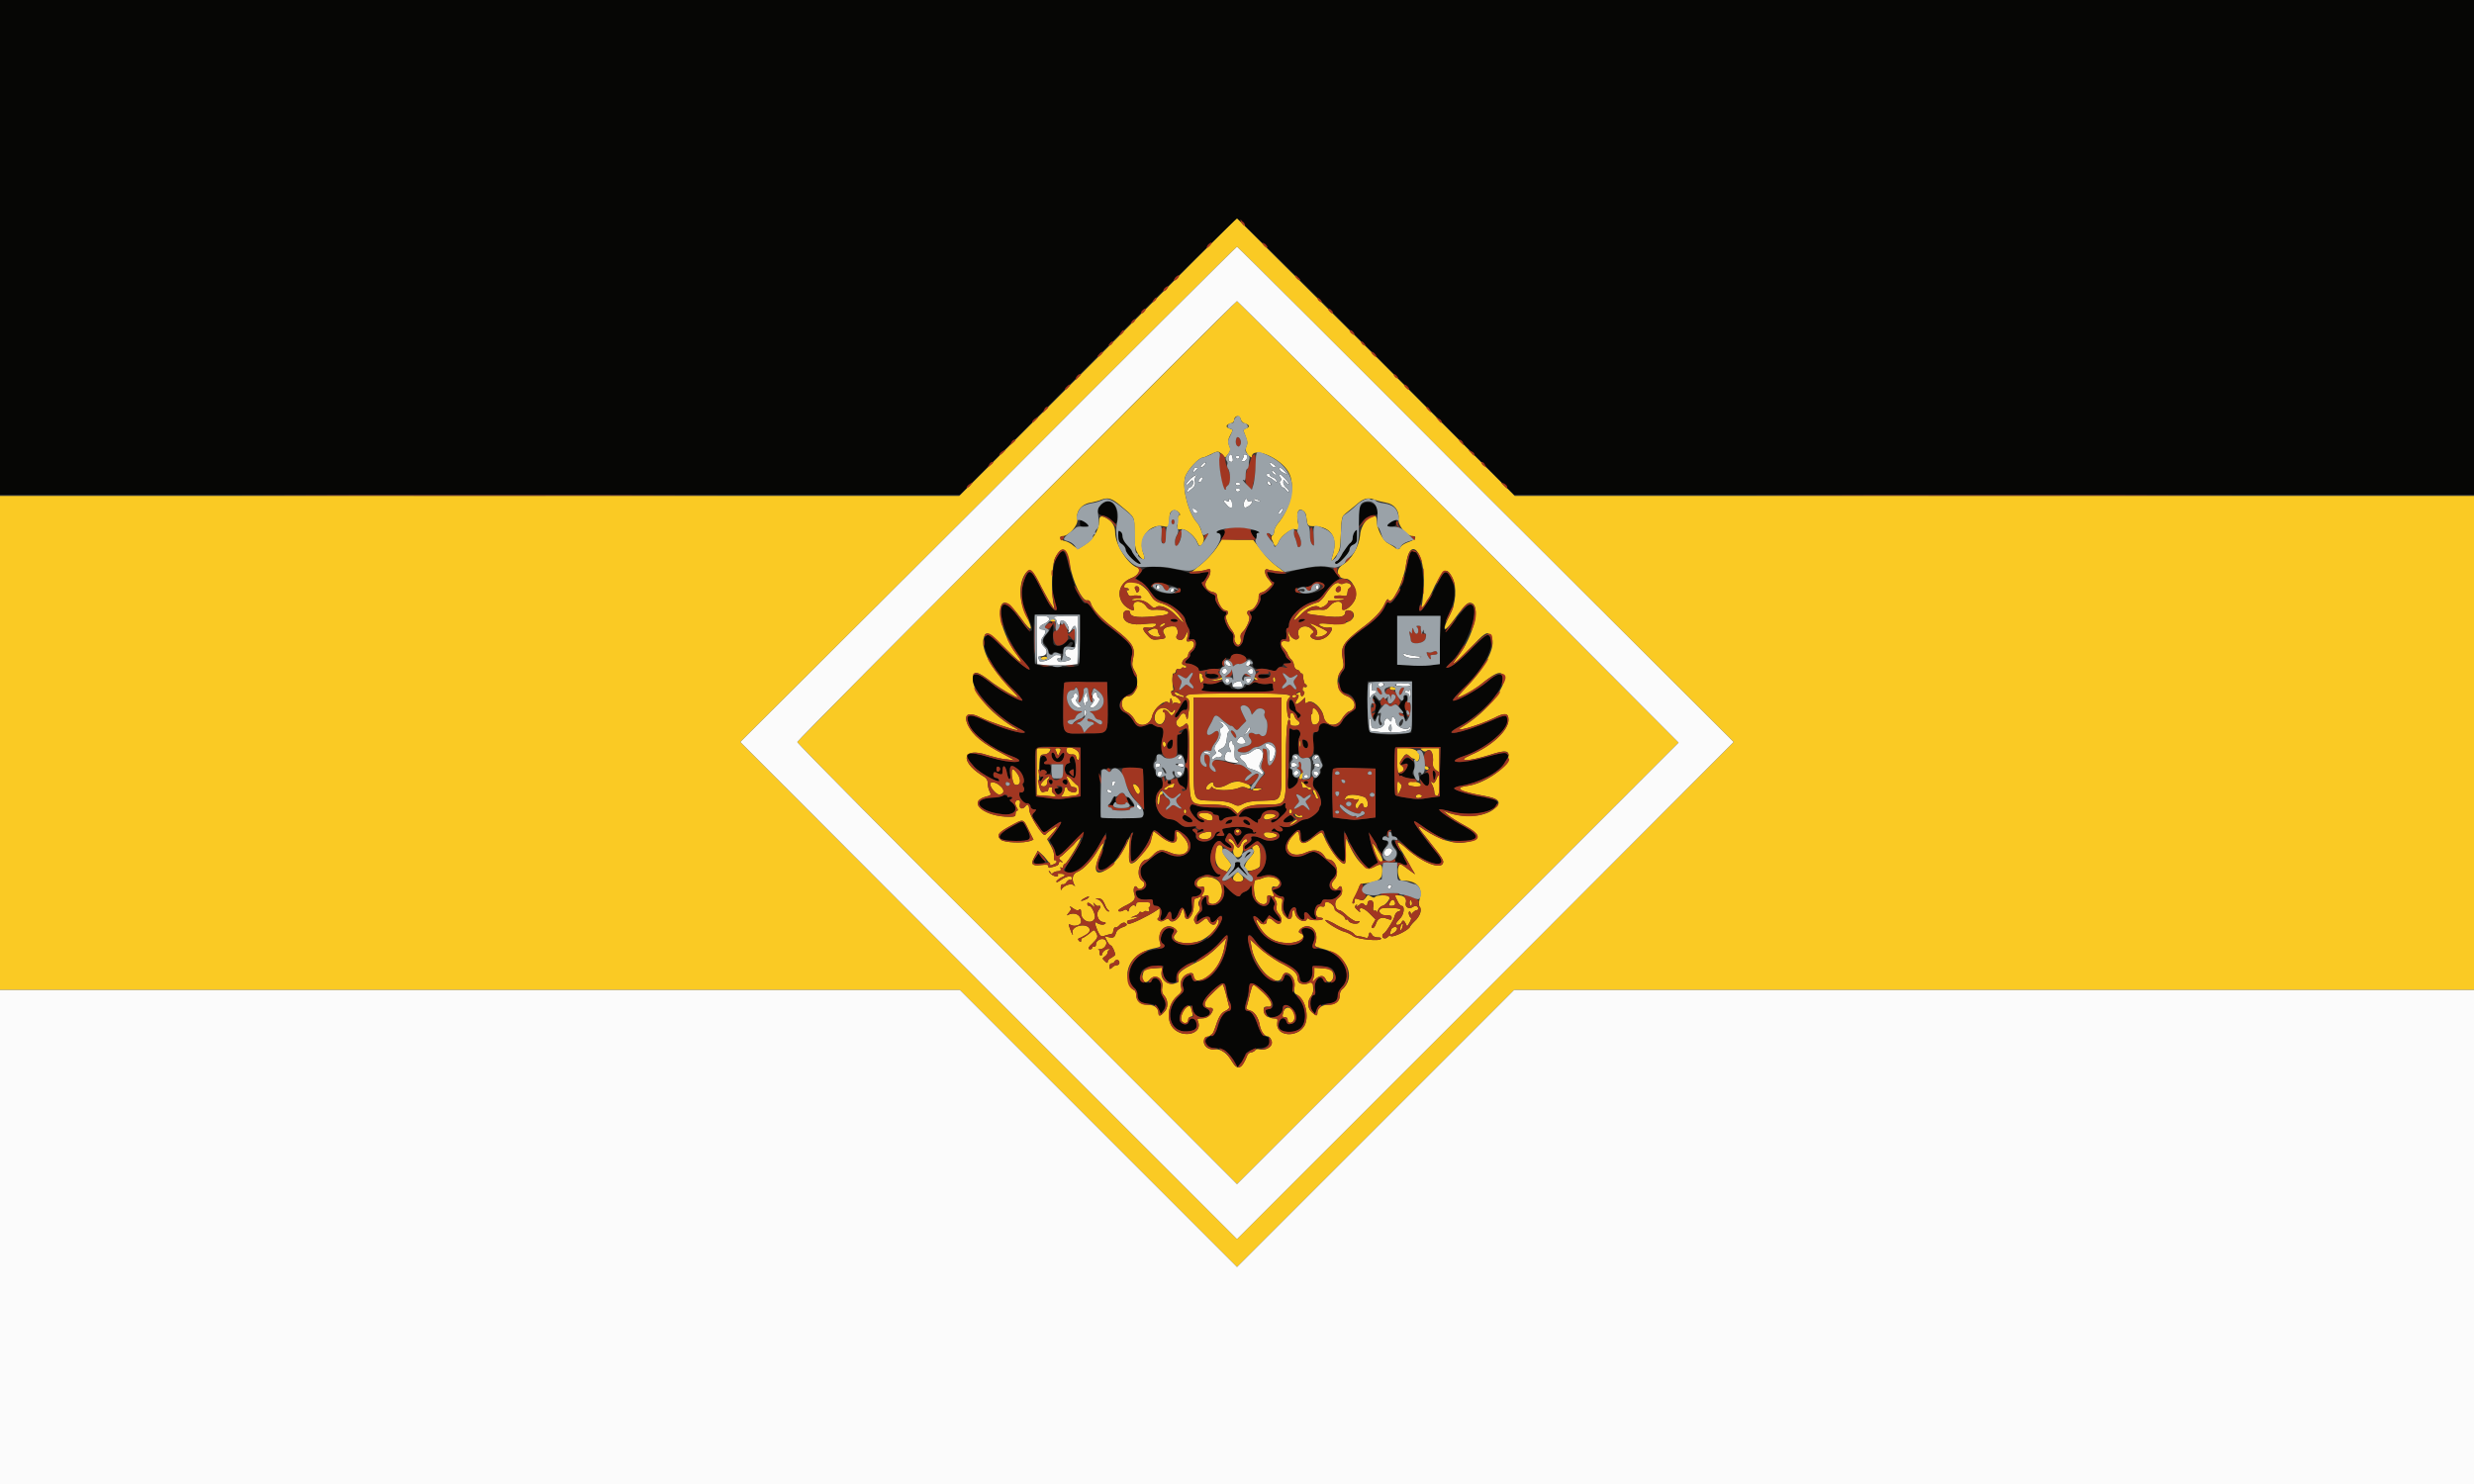
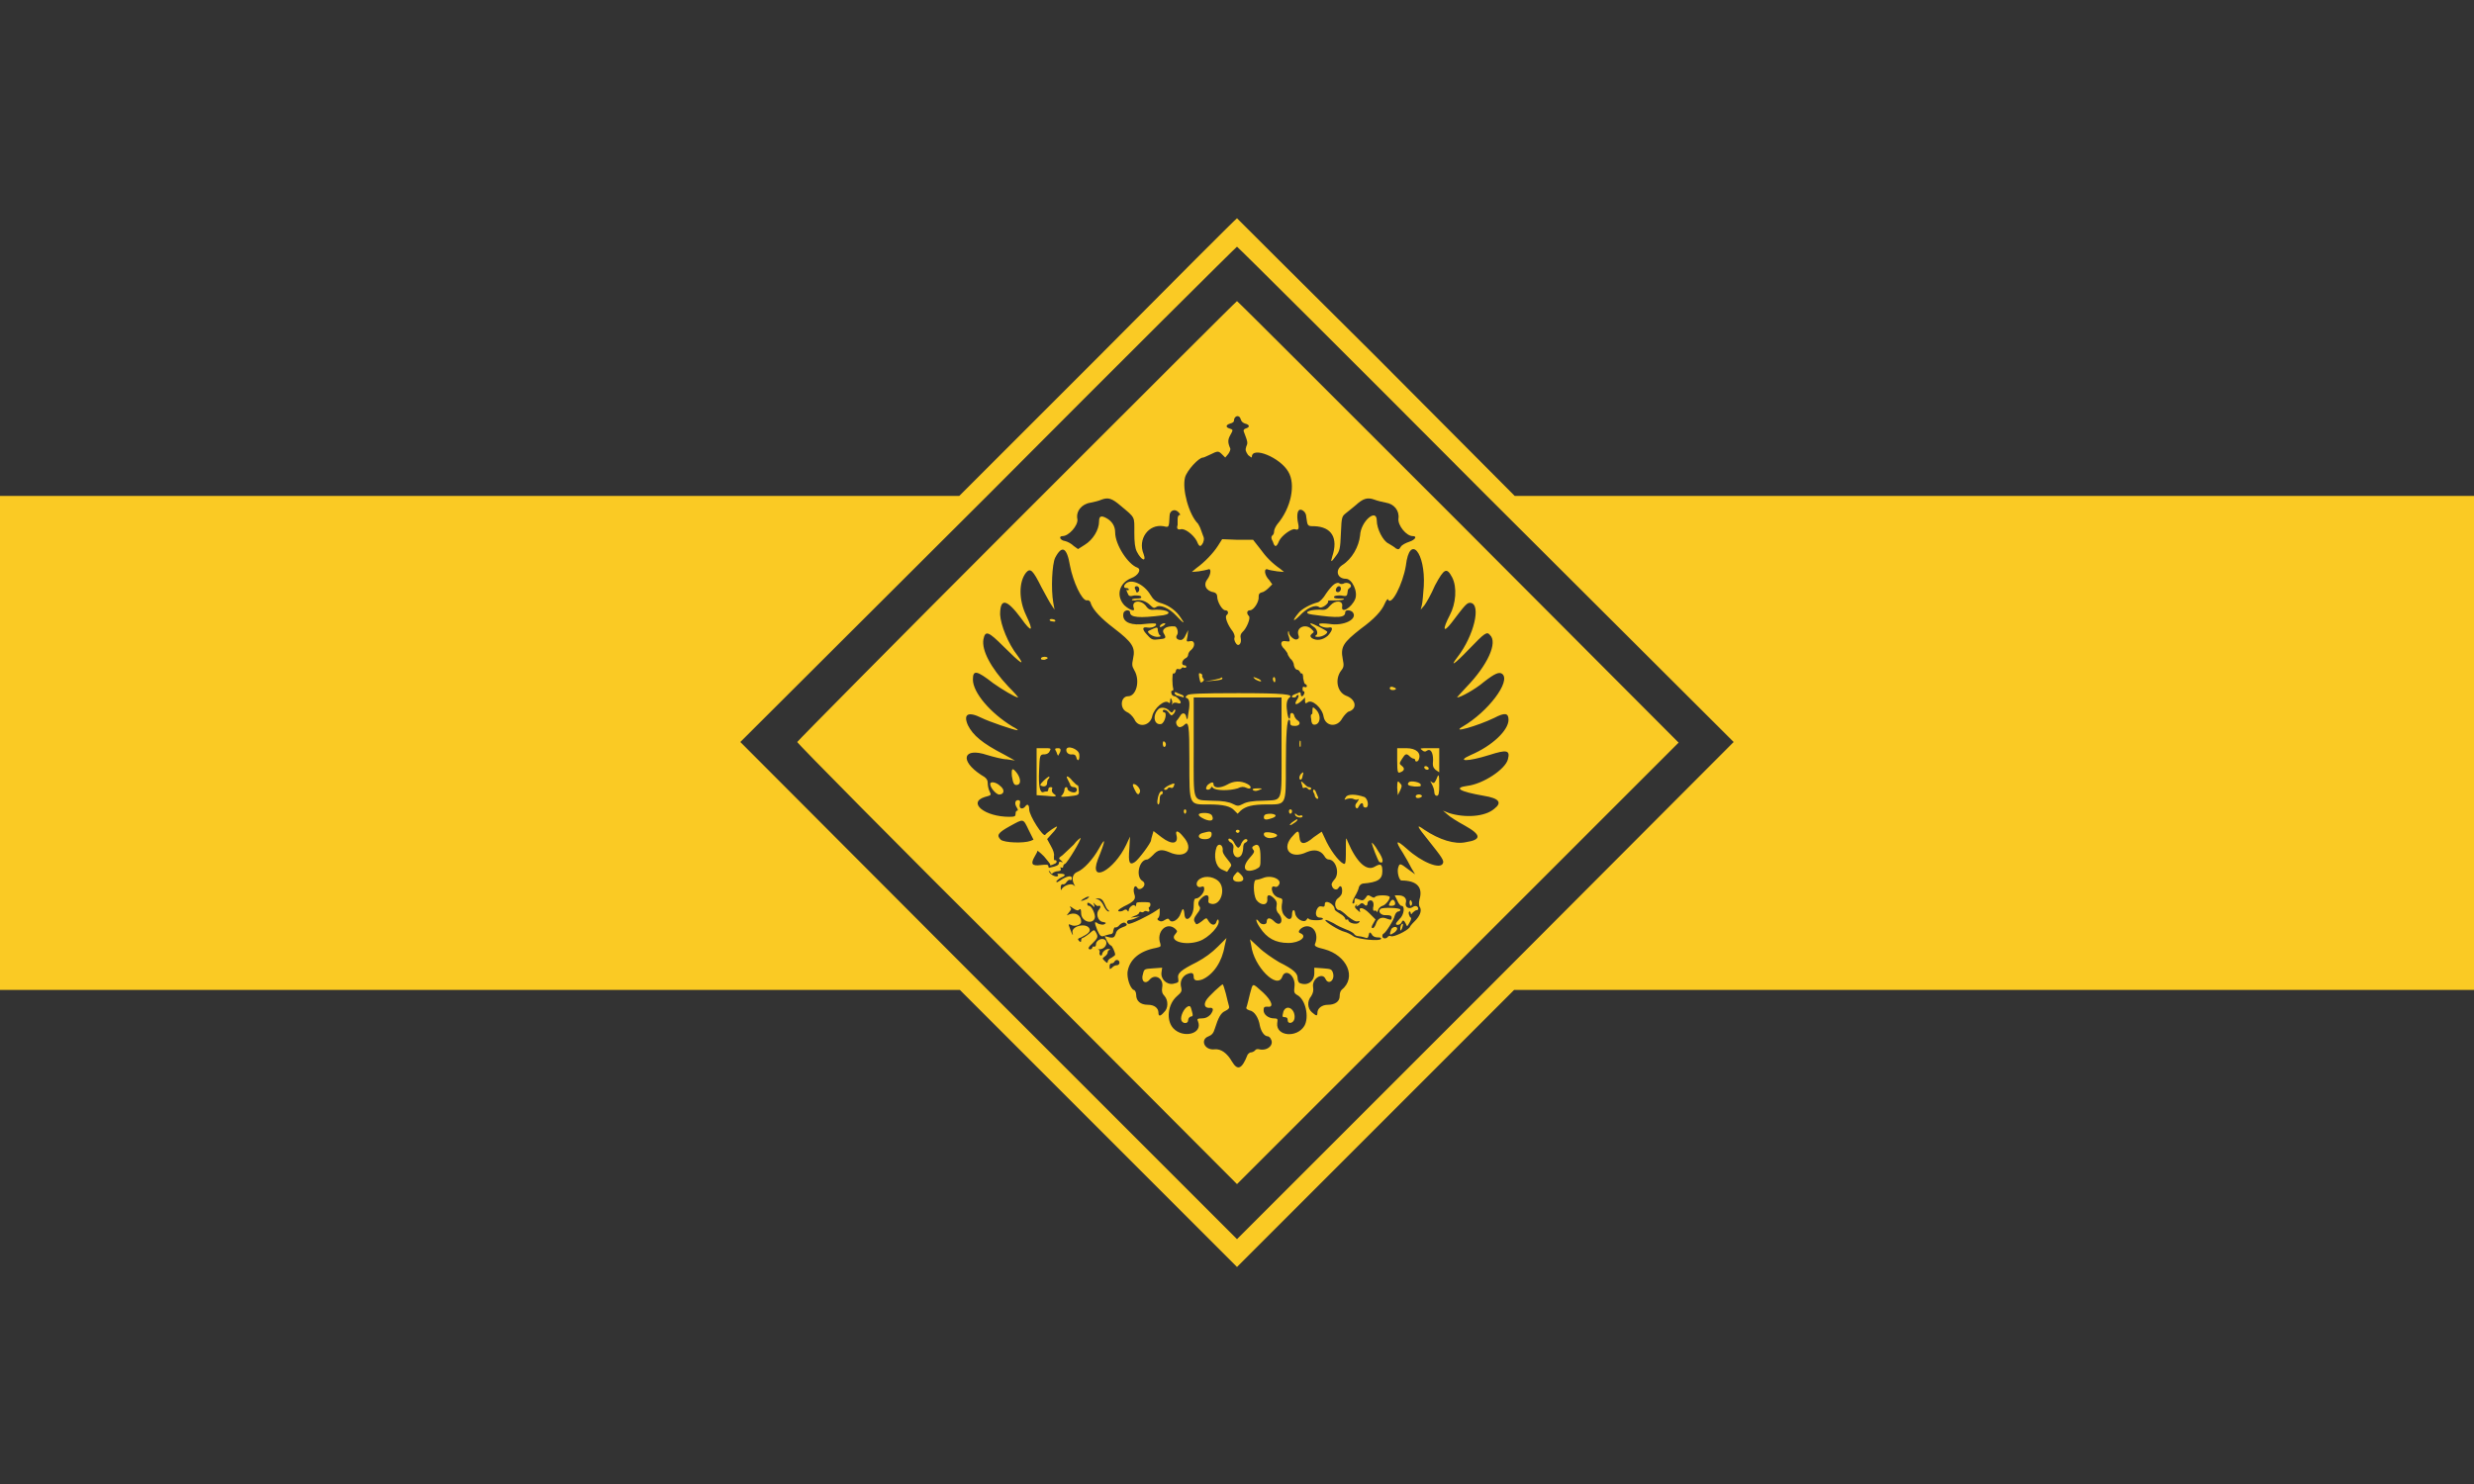
<svg xmlns="http://www.w3.org/2000/svg" height="240" viewBox="0 0 400 240" width="400">
  <rect x="0" y="0" width="400" height="240" fill="#333333" stroke="none" />
  <g fill-rule="evenodd">
    <path d="m177.5 57.8-22.4 22.4h-77.5-77.6v40 39.9h77.6 77.6l22.4 22.4 22.4 22.4 22.4-22.4 22.4-22.4h77.6 77.6v-39.9-40h-77.6-77.5l-22.4-22.5c-12.4-12.3-22.5-22.4-22.5-22.4-.1 0-10.2 10.1-22.5 22.5m62.7 22.2 40.1 40-40.1 40.2-40.2 40.2-40.2-40.2-40.1-40.2 40.1-40c22-22.1 40.1-40.1 40.2-40.1s18.2 18 40.2 40.1m-75.8 4.2c-19.5 19.5-35.5 35.7-35.5 35.8 0 .2 16 16.4 35.6 35.9l35.5 35.6 35.7-35.7 35.7-35.7-35.6-35.7c-19.6-19.6-35.7-35.7-35.8-35.7s-16.1 16-35.6 35.5m36.2-16.4c.1.4.4.6.7.7.8.2.8.6.1.8-.3.1-.4.3-.3.5.6 1.6.7 1.8.4 2.4-.2.6-.1.8.3 1.4.4.3.6.5.6.3 0-1.8 4.6.1 5.9 2.4 1.2 2 .5 5.8-1.8 8.5-.3.4-.5.9-.5 1.1 0 .3-.1.6-.3.7-.2.2-.2.5.1 1 .3 1 .6.9 1-.1.4-.9 2.1-2.1 2.6-1.9.6.2.7-.1.4-1.4-.2-1.5.2-2.1.9-1.6.3.2.5.6.5 1 .2 1.5.2 1.5 1.3 1.5 2.8.1 3.9 1.9 2.9 4.9-.3 1-.2 1 .6-.1.6-.8.7-1.1.8-3.7.1-2.7.2-2.7.8-3.2.4-.3 1.1-.9 1.6-1.3 1.2-1.1 1.9-1.3 3-.9.5.2 1.4.4 1.9.5 1.3.2 2.2 1.3 2 2.6-.1 1.1 1.3 2.8 2.3 2.8.8 0 .4.6-.5.9-.6.2-1.2.5-1.4.8-.3.5-.4.5-.8.3-.2-.2-.7-.5-1.2-.8-.9-.4-1.9-2.4-1.9-3.7 0-2.1-2.6.1-2.7 2.4-.2 1.8-1.3 3.8-2.9 4.8-1.2.8-.8 2.2.6 2.2 1 0 2 2.1 1.5 3.3-.6 1.4-2.3 2.4-2.1 1.2.2-1-1.1-1.1-1.9-.2-.6.7-.8.8-1.8.7-1.9 0-2.7.6-1.1.8 4.3.6 5.3.5 5.3-.4 0-.4.8-.4 1.2 0 .9 1.1-1.4 2.3-3.8 1.9-.8-.1-1.5-.1-1.6 0-.2.3.9.7 1.5.6.8-.2.7.4-.1 1.3-.8.7-1.8.9-2.6.4-.3-.3-.3-.4 0-.7.4-.3.4-.3 0-.7-.9-1-2.5-.4-2.2.8.2.5.1.7-.2.8-.4.2-1.3-.6-1.3-1.1 0-.2-.1-.3-.1-.2-.1.1-.1.5.1.9.2.8.2.8-.5.7-.9-.2-1 .6-.2 1.3.2.3.5.6.5.8 0 .1.2.4.4.7.3.2.6.7.6 1.1.1.4.3.7.5.7s.4.2.5.4.2.3.3.2c.1 0 .2.3.2.8.1.5.2.9.3.9.2.1.3.2.3.4 0 .1-.2.2-.4.1s-.3 0-.3.3.1.5.2.4.1.1.1.3c-.2.6-.6.7-.6.1 0-.2-.1-.3-.3-.2-.1.1-.5.2-.7.3-.5.2-.6.5-.1.5.2 0 .4-.1.4-.2s.1-.2.3-.2c.1 0 .1.2-.1.6-.7 1-.3 1.2.7.3l.5-.5v.5c0 .5.1.5.4.3.7-.6 2.4.9 2.6 2.3.3 1.6 2.2 1.8 3 .3.3-.5.8-1 1-1.1 1.5-.4 1.3-2-.4-2.6-1.4-.6-1.8-2.6-.8-4 .5-.6.5-.9.3-1.9-.4-2 .1-2.7 2.9-4.9 2.2-1.6 3.4-2.9 3.9-4.1.2-.5.5-.8.5-.7.5 1.3 2.4-2.4 2.9-5.4.6-5.2 3.2-2.2 2.9 3.3-.1 1.3-.2 2.6-.3 3l-.2.8.6-.7c.3-.4 1.1-1.8 1.7-3.2 1.5-2.8 1.9-3 2.8-1.3.8 1.6.6 4.2-.4 6.1-1.2 2.3-1.1 3 .3 1.2 2.2-2.9 2.5-3.3 3.1-3.2 1.7.3.5 5.3-2.1 8.7-1.4 1.8-.6 1.3 1.8-1.2 2.6-2.7 2.9-2.9 3.4-2.3 1.3 1.2-.4 4.9-3.8 8.4-.9 1-1.6 1.7-1.5 1.7.5 0 2.9-1.3 4.3-2.5 1.8-1.4 2.5-1.7 3-1.3 1.4 1.2-2.3 6.1-6.4 8.5-2.1 1.2 2.4-.1 5.1-1.4 1.7-.9 2.3-.8 2.3.3 0 1.7-2.6 4.2-6.1 5.7-2.5 1.1-.5 1.1 3 0 2.8-.9 3.4-.8 3 .7-.4 1.6-4 4-6.6 4.3-2.2.3-1.3.9 2.7 1.6 2.5.4 3 1.1 1.7 2.1-1.5 1.3-4.7 1.5-7.3.7l-1-.4.7.6c.4.4 1.7 1.2 2.8 1.8 2.7 1.5 2.8 2.3.2 2.7-1.8.4-4.3-.4-6.7-2-1.4-1-1.3-.7.8 1.9 2 2.5 2.4 3.1 2.2 3.5-.4 1.1-3.5-.2-5.8-2.3-1.8-1.6-2-1.4-.7.6.5.8 1.1 1.9 1.4 2.5l.6 1-1.1-.8c-1.3-1-1.4-1-1.6-.4-.3.7.1 2.2.5 2.2 2.5 0 3.5 1.1 2.9 3.1-.1.4-.1.9 0 1.1.4.5.2 1.3-.5 2.1-.4.4-1 1-1.1 1.3-.5.6-2.6 1.6-3 1.4-.2-.1-.5 0-.5.1-.3.4-.9.3-.9-.1 0-.2.1-.4.2-.4.4-.2 1.7-2.3 1.8-2.9.1-.4.4-.7.6-.7s.3-.1.3-.3c0-.3-2.9-.4-3.2-.1-.5.4.1 1.1.9 1 .7 0 .9.1.9.4 0 .4-.1.4-.7.2-.9-.4-1.5-.1-1.8.7-.1.4-.4.8-.5.8-.3 0-.3-.2 0-.7l.4-.7-1-1c-1-1-1.8-1.1-1.5-.3.1.2-.1.1-.4-.2-.5-.4-.5-.6-.3-.8.3-.2.3-.2.1.1-.1.2 0 .1.4-.1.4-.4.5-.4.8-.2.3.4.6.3.6-.1 0-.5.7-.7.9-.2.1.2.1.6 0 .9 0 .4 0 .5.2.5.2-.1.4 0 .4.2 0 .1.1 0 .2-.3s.4-.6.7-.7c.5-.1 1.2-1 1.2-1.4s-2.3-.4-2.4 0c-.1.1-.3.1-.6-.1-.5-.3-.6-.3-.9.2-.3.4-.5.5-1 .3-.8-.3-.8-.3-.8.3 0 .2-.1.4-.3.3-.1-.1 0-.5.4-1.2.3-.5.6-1.2.6-1.4.1-.3.3-.5.6-.6 2.5-.2 3.2-.7 3.2-2 0-1.2-.3-1.3-1.3-.7-1.3.7-2.9-.8-4.3-4.1-.3-.8-.3-.8-.3 1.3 0 1.4 0 2.2-.2 2.3-.5.1-2-1.7-2.9-3.5l-.8-1.7-1.3.9c-1.5 1.3-2.2 1.2-2.3 0-.1-1.1-.2-1.2-1-.3-2.1 2.1-.5 4 2.2 2.7 1.2-.5 2.2-.3 2.8.6.2.4.5.6.7.6 1.2 0 1.9 2.3.9 3.3-.4.5-.5.7-.3 1.1.2.5.8.6 1 .2.3-.5.6-.3.6.5 0 .5-.2.8-.7 1.2-.7.5-.5 1.9.3 1.9.1 0 .7.4 1.3 1 .8.6 1.3.9 1.6.8.4-.1.4 0 .2.2-.3.4-1.7.1-1.7-.4 0-.1-.1-.1-.2-.1-.2.1-.3 0-.3-.1 0-.2-.4-.6-.8-.8-.5-.3-.9-.6-.9-.7 0-.9-1.6-1.7-1.6-.9 0 .4-.1.5-.5.4s-.6.1-.8.5c-.3.7-.1 1.3.5 1.3.3 0 .5.1.5.2 0 .3-2.1.3-2.3 0-.1-.2-.2-.1-.4.2-.4.5-1.7-.2-1.8-1.1-.1-.8-.5-.6-.5.2s-.5 1-1.1.3c-.5-.4-.7-1.3-.5-2.2.1-.6 0-.7-.5-.8-.4-.1-.8-.4-1-.8-.3-.7-.2-1.2.3-1 .2.1.5 0 .6-.2.8-.9-1.1-1.8-2.5-1.2-.5.2-1 .3-1.1.3-.5-.1-.5 2.3 0 3.2.7 1 1.9 1 1.8-.1-.1-.8.4-.8 1.1-.1.4.4.5.7.4 1.2s0 .8.2 1.1c1.1 1.1.5 2.5-.6 1.4-.7-.7-1.2-.6-1.2.1 0 .5-.9.5-1.2 0-.7-.9-.6-.1.1.9 1.1 1.7 2.5 2.5 4.6 2.5 1.9 0 3.2-1.1 1.9-1.6-.6-.2.3-1.1 1.1-1.1 1.3 0 1.9 1.5 1.3 2.9-.1.3.2.5 1.5.8 3.7 1 5.3 4.6 2.8 6.6-.2.2-.3.6-.3 1 0 .9-.8 1.4-1.9 1.4-1 0-1.7.6-1.7 1.3 0 .6-.2.5-.9-.1s-.8-1.8-.1-2.6c.3-.5.4-.9.3-1.5-.2-1.3 1.5-2.4 2-1.3s1.6.2 1.2-1c-.2-.6-.4-.6-1.6-.7l-1.4-.1v.9c0 1.3-1.1 2.1-2.3 1.6-.2 0-.4-.4-.4-.8 0-.8-.6-1.4-3-2.6-1-.6-2.5-1.6-3.3-2.4l-1.4-1.3.2 1c.4 3.4 4.2 7.2 5 5.1.5-1.5 2.2-.2 2 1.5-.1.9-.1 1.1.4 1.4 1.4.7 2 3.6 1.2 5-1.2 2-4.6 1.7-4.4-.4.1-.7.1-.8-.5-.8-.9 0-1.7-.6-1.7-1.3 0-.5.1-.6.6-.6 1.1.2.8-.9-.7-2.3-1.8-1.6-1.6-1.6-2.1.2-.2.8-.4 1.7-.5 2-.2.4-.1.5.4.7.8.1 1.5 1.2 1.7 2.5.2.9.7 1.7 1.3 1.7.1 0 .4.2.5.5.5.9-.6 1.9-1.9 1.6-.3-.1-.6 0-.7.2-.2.2-.5.3-.7.3-.1 0-.4.2-.5.4-.9 2.3-1.6 2.6-2.5 1.1-.8-1.4-1.8-2.1-2.8-2-1.7.2-2.4-1.6-1-2.1.5-.2.8-.5 1-1.2.6-1.9 1-2.6 1.7-2.9.6-.3.7-.5.6-.8s-.3-1.2-.5-2c-.2-.7-.4-1.4-.5-1.5s-2.4 2-2.7 2.6c-.4.7-.2 1.2.5 1.2.7-.1.8.3.2 1.1-.4.4-.8.6-1.4.6-.7 0-.8.1-.6.5.8 2-2.4 2.8-4 1.1-1.2-1.3-.9-3.9.6-5.2.7-.6.8-.8.7-1.3-.3-1 .1-1.8.8-2.2.9-.4 1.2-.3 1.2.4 0 .6.5.7 1.4.4 1.8-.8 3.2-2.9 3.6-5.4l.3-1.3-1.4 1.4c-1 1-2.1 1.8-3.4 2.5-2.6 1.3-3.2 1.8-3 2.7.1.6 0 .6-.8.8-1.1.2-2.1-.8-1.9-1.9l.1-.7-1.4.1c-1.5.1-1.5.1-1.7.9-.4 1.2.4 1.8 1.1.9.9-1 2.3-.1 2 1.3-.1.6 0 1 .4 1.4.6.7.6 2-.1 2.6-.6.7-.9.7-.9.1 0-.8-.7-1.3-1.7-1.3-1.2 0-1.9-.6-1.9-1.6 0-.4-.2-.8-.4-.8-.6-.3-1.1-1.9-1-2.9.3-2 1.9-3.4 4.6-3.9.8-.2.8-.2.7-.7-.7-1.9 1-3.6 2.4-2.4.4.4.4.4 0 .9-1 1.1 1.6 1.9 3.9 1.1 1.5-.5 3.5-2.6 3.1-3.4 0-.2-.2-.1-.3.2-.2.8-.9.7-1.4-.2-.2-.4-.3-.4-1 .2-.7.5-.9.6-1 .3-.4-.5-.3-.8.3-1.6.4-.5.5-.8.4-1-.4-.5-.3-.9.2-1.4.7-.7 1.3-.7 1.2.1-.1.6 0 .7.6.8 1.5.1 2.2-2.6 1-3.7-1-.9-2.6-.9-3.3-.1-.5.6-.1 1.3.6 1 .3-.1.4 0 .4.4 0 .6-.8 1.5-1.3 1.5-.3 0-.4.3-.4 1.2 0 1.8-1.4 3-1.5 1.3-.1-1-.3-1-.6-.1-.3 1-1.4 1.7-1.8 1.1-.2-.3-.3-.3-.8 0-.3.2-.6.3-.9.1-.3-.1-.3-.3-.2-.4.2-.1.3-.5.3-.9v-.7l-.6.4c-1.2.8-4.2 2.3-4.5 2.1s-.2-.5.1-.6c.2 0 .7-.1 1.1-.3l.7-.3-.7.1-.8.1.7-.3c.4-.1.7-.4.7-.5s.1-.2.3-.1.4 0 .5-.1.3-.1.5 0c.3.1.4 0 .3-.3-.1-.2-.1-.4 0-.4s.2-.2.2-.4c0-.4-.2-.4-1.1-.4-1.1 0-1.2 0-1.2.4-.1.3-.1.4-.2.2-.1-.4-1 .2-1 .7 0 .2-.1.3-.2.1s-.3-.3-.6-.1c-.1.1-.4.2-.6.2-.6 0-.3-.3.6-.8 1.7-.8 2-1.2 1.7-2-.3-.9.1-1.7.5-1 .2.4.9.1 1.1-.4.1-.3 0-.6-.4-.8-1-.8-.4-3.4.9-3.4.1 0 .5-.3.9-.7.8-.9 1.4-1 2.6-.5 2.6 1.2 4.2-.4 2.3-2.5-.8-1-1.3-1.1-1.1-.3.4 1.5-.7 1.7-2.4.4l-1.3-1-.2.7c-.1.3-.2.7-.2.8 0 .4-2 3.1-2.6 3.5-.9.6-1.1.1-.9-2.2l.1-1.9-.6 1.3c-2 4.2-6.1 6.4-4.6 2.4 1.3-3.2 1.3-3.8.2-1.8-1 1.8-2.5 3.4-3.5 3.8-.8.3-1 1.2-.5 2.1.2.3.2.3-.2 0s-1.7.2-1.9.8c-.1.1-.1 0-.1-.4 0-.3.1-.5.3-.5.2.1.5-.1.6-.3.2-.3.5-.5.6-.4.2.1.3 0 .3-.3 0-.5-.9-.3-1.9.4-.5.3-.6.4-.6.1.1-.1.4-.4.8-.6.8-.3.7-.6-.2-.6-.4 0-.6 0-.4.1.1.1.1.3 0 .3-.3.2-1.3-.3-1.4-.8-.1-.2 0-.1.2.1.1.3.3.4.4.2.1-.1.5-.3.8-.3.4 0 .6-.2.5-.4s-.1-.3.1-.2.3 0 .3-.2.2-.4.3-.4c.4-.2 2.7-4 2.5-4.2 0 0-.6.4-1.1 1.1-.6.6-1.4 1.3-1.8 1.7-.7.5-.7.5-.2.9.3.3.3.3 0 .2s-.4 0-.4.2c0 .3-.4.5-1.4.7-.2.1-.3 0-.3-.2 0-.3-.3-.3-1.2-.2-1.5.2-1.7-.2-1-1.4.3-.5.5-.9.4-.9 0-.1.5.3 1.1.9.5.6 1 1.2 1 1.3-.1.2.1.2.7-.1.3-.1.4-.3.3-.5-.1-.1-.2-.1-.3-.1-.1.1-.1-.2-.1-.6.1-.4-.1-1-.5-1.7l-.6-1.1.8-.9c.5-.5.8-1 .8-1.1 0-.2-1.6.9-1.9 1.3-.3.5-2.6-3.1-2.6-4.1 0-.8-.3-1-.7-.4-.5.5-1 .2-.8-.5.1-.4 0-.6-.3-.6-.5 0-.6.6-.2 1.2.2.3.2.5.1.5-.2 0-.3.2-.3.5 0 .4-.1.5-1 .5-4 0-6.8-2.3-4-3.2 1.1-.3 1.1-.3.8-.9-.2-.4-.3-1-.3-1.3 0-.6-.2-.9-1.1-1.4-3.5-2.3-2.9-4.5 1-3.2 1 .3 2.5.7 3.2.7l1.3.2-1.8-1c-3.5-1.8-5-3.1-5.8-4.7-.8-1.8 0-2.3 2.2-1.2 1.2.6 5.3 2 5.8 2 .2 0-.2-.3-.8-.6-3.6-2.2-6.4-5.5-6.4-7.6 0-1.6.6-1.5 3.3.6 1.4 1 3.6 2.3 4 2.3.1 0-.6-.8-1.6-1.8-2.8-3-4.3-5.8-4-7.6.3-1.5.8-1.3 3.3 1.2 2.7 2.7 3.6 3.3 2.2 1.4-1.5-1.9-2.7-4.9-2.8-6.6 0-2.8 1.1-2.5 3.4.6 1.7 2.4 2.1 2.2.8-.5-1.2-2.5-1.2-5.4 0-6.9.7-.8 1.1-.4 2.5 2.4.7 1.3 1.4 2.6 1.7 3l.4.6-.2-1.1c-.4-2.2-.2-6.3.3-7.3 1.1-2.1 1.9-1.7 2.4 1.3.5 2.6 1.9 5.6 2.7 5.6.3-.1.6.1.7.6.4 1 1.6 2.3 3.7 3.9 3 2.3 3.5 3.1 3.1 4.9-.2 1-.2 1.2.2 1.9 1 1.7.3 4.2-1 4.2-1.2 0-1.4 1.9-.3 2.5.5.2 1 .7 1.3 1.2.6 1.5 2.6 1.1 2.9-.5.3-1.3 2-2.7 2.6-2.2.2.2.3.1.3-.3s.1-.5.2-.2c.1.2.2.5.1.7-.1.3-.1.3.1 0 .2-.2.4-.2.8-.1.2.1.5.1.5-.1 0-.3-.7-1-1-1-.2 0-.5-.2-.5-.5-.1-.2 0-.4.1-.4.2 0 .2-.1.2-.3-.2-.6-.2-2.6 0-2.5s.3-.1.4-.3c0-.3.2-.5.4-.4s.4 0 .5-.1c.1-.2.3-.2.5-.1.2 0 .3 0 .3-.2 0-.1-.1-.2-.3-.2-.5 0-.5-.7.1-1.1.3-.1.5-.4.5-.6s.2-.6.5-.8c.7-.6.6-1.6-.2-1.4-.6.1-.6.1-.4-.8l.1-1-.4.8c-.2.5-.5.8-.8.8-.6 0-.9-.4-.6-.8s0-1.4-.4-1.4c-1.4-.1-2.2.5-1.7 1.2.4.7.3.8-.9.9-.8.1-1.1.1-1.7-.6-1-1-1-1.5 0-1.3.7.1 1.5-.3 1.3-.6 0-.1-.8-.1-1.7 0-2.2.3-3.6-.2-3.6-1.4 0-.5.2-.7.6-.8.3 0 .5.1.5.3 0 .9 1.5 1 5.4.5 1.6-.3.7-.9-1.1-.9-1.1.1-1.3 0-1.8-.7-.9-1-2.3-.7-1.9.4.3.7-.6.4-1.5-.4-1.4-1.5-.9-3.6 1.1-4.4 1.1-.4 1.7-1.4 1-1.7-1.5-.5-3.6-3.7-3.6-5.7 0-1-.5-1.8-1.4-2.3s-1.2-.3-1.2.5c0 1.4-1 3-2.3 3.8l-1.1.7-.7-.5c-.4-.4-1-.7-1.4-.8-.8-.1-1.1-.8-.4-.8 1 0 2.5-1.7 2.4-2.7-.3-1.3.7-2.5 2.1-2.7.5-.1 1.4-.3 1.8-.5 1.1-.4 1.7-.2 3.1 1 2.4 2 2.2 1.7 2.2 4.3 0 1.6.1 2.5.4 3.1.7 1.4 1.6 1.8 1.1.4-1-2.4.8-4.9 3.2-4.5.9.2.9.3 1-1.7 0-.8.8-1.2 1.4-.6.3.3.4.5.2.5s-.3.3-.3.7v.9c-.2.6 0 .8.5.7.6-.2 2 .8 2.6 1.9.4 1 .6 1 1 .3.2-.5.2-.8 0-1.2-.1-.3-.3-.8-.4-1.1s-.3-.6-.4-.8c-1.5-1.5-2.6-5.6-2.1-7.5.3-1.1 2.2-3.2 2.9-3.2.2 0 .7-.3 1.2-.5 1.2-.6 1.3-.6 1.9 0l.5.5.5-.6c.2-.3.4-.7.3-.9-.4-.9-.4-1.4 0-2.1.5-.9.5-.9-.1-1.1-.7-.2-.6-.6.1-.8.4-.1.6-.3.6-.4 0-.9.9-1.1 1.1-.3m-3.7 20.5c-.7 1.1-2.1 2.6-3.5 3.6l-.7.6 1.1-.1c.6-.1 1.2-.2 1.5-.3.6-.3.5.8-.1 1.6-.7.9-.2 1.9 1.1 2.1.3.1.5.3.5.7 0 .8.8 2.2 1.3 2.2s.6.5.2.8c-.3.3.2 1.6 1 2.6.2.3.4.8.3 1s0 .6.2.9c.4.7 1 .1.8-.8-.1-.4 0-.7.3-1 .6-.5 1.4-2.3 1-2.6-.4-.4-.3-.9.2-.9.6 0 1.5-1.4 1.4-2.2 0-.4.1-.6.5-.7.2 0 .7-.3 1.1-.7l.6-.6-.5-.7c-.8-.8-.9-2-.2-1.7.2.1.9.2 1.5.3l1.1.1-.6-.5c-1.3-.9-2.3-1.9-3.3-3.3l-1.1-1.4h-2.5l-2.5-.1zm-14.9 6.1c-.4.4-.3.7.1.7.2 0 .4.1.4.2 0 .2-.1.2-.3.1-.1-.1-.1.1.1.5.2.5.3.6 1.1.4.6 0 1 0 1.1.2s-.1.3-.7.3c-.5 0-.8.1-.8.2s.2.1.5.1c.9-.2 1.8.1 2.5.8.4.4.6.5.9.3.6-.5 2.1.1 3.3 1.4s1.5 1.4.7.3c-.7-1.1-1.8-1.9-3-2.3-1.1-.3-1.4-.6-1.9-1.4-1-1.7-3.1-2.7-4-1.8m33.7.1c-.3.2-.9.9-1.3 1.5-.4.7-1 1.3-1.3 1.4-1.2.3-2.7 1.1-3.2 1.8-1 1.2-.9 1.5.2.4 1.2-1.3 2.6-1.9 3.2-1.4.4.3 1.7-.7 1.4-1 0-.1.5-.1 1.3-.1.7 0 1.3-.1 1.3-.2s-.4-.1-.9-.1-.8-.1-.7-.3.6-.2 1.1-.2c1 .2 1 .1 1.1-.7 0-.2.1-.4.3-.5.6-.4-.1-1-.8-.8-.3.2-.7.2-.9 0-.2-.1-.5 0-.8.2m-31.5.8c0 .3-.2.5-.3.5s-.2 0-.2-.1-.1-.3-.2-.5 0-.4.3-.4c.2 0 .4.2.4.5m32.6-.1c0 .4-.4.7-.7.5s0-.9.4-.9c.2 0 .3.2.3.4m-47.1 5.1c0 .1.3.2.5.2.3.1.5 0 .4-.2-.2-.2-.9-.3-.9 0m17.9.8c-.2.4 0 .4.5.1.4-.3.4-.4.1-.4-.2 0-.5.2-.6.3m24.7.2c.7.4.9 1.3.4 1.5-.2.1 0 .2.4.2.7 0 1.5-.5 1.5-.8 0-.2-2.4-1.4-2.7-1.4-.1.1 0 .2.4.5m-25.9.4c-.5.2-.8.4-.8.4 0 .4.9.9 1.5.9.4 0 .7-.1.5-.2s-.3-.4-.4-.8c0-.6-.1-.6-.8-.3m-18.1 4.8c0 .2.2.2.6.2.3-.1.5-.2.5-.3-.2-.3-1.1-.2-1.1.1m25.6 3.1c.2.9.2.9.6.6.2-.2.2-.3 0-.5-.1-.2-.2-.4-.1-.5 0-.1-.1-.2-.3-.3-.3-.1-.3 0-.2.7m3.4.1c-.1 0-.7.2-1.3.3l-1.2.2 1.3-.1c1.2-.1 1.7-.2 1.5-.5-.1-.1-.2 0-.3.1m5.7.2c.2.1.6.3.8.3s.1-.2-.3-.4c-.9-.4-1.1-.4-.5.1m2.8-.1c0 .2.1.4.2.5s.2 0 .2-.3-.1-.5-.2-.5-.2.1-.2.3m18.9 1.5c0 .2.2.3.5.3s.5-.1.5-.2-.2-.2-.5-.3-.5 0-.5.2m-34.8.8c0 .1.2.3.4.4.3 0 .6.2.8.2.1.1.3.1.3 0 0-.2-.2-.3-.5-.4-.2-.1-.5-.2-.7-.3-.1-.1-.3-.1-.3.1m2.1.3c-.4.3-.4.4-.1.5.5.2.5 1.1.2 2.7-.1.9-.1.9-.3.4-.1-.8-.7-.8-1-.2-.2.3-.4.6-.5.7-.3.2-.1 1 .4 1.1.2 0 .5-.1.7-.3.8-.8.9-.2.9 5.8 0 7.3-.1 7 3.2 7 2.3 0 3.5.3 4.1 1l.5.5.5-.5c.8-.7 1.9-1 4.2-1 3.2 0 3.1.2 3.1-6.3 0-5.2.2-7.4.5-7.4.2 0 .2.3.2.5 0 .4.2.5.8.5.7 0 1-.5.4-.9-.2-.1-.4-.4-.5-.6-.1-.7-.7-.8-.7-.2 0 1-.4.5-.5-.7-.2-1.2 0-1.9.4-2.2.7-.5-.9-.7-8.3-.7-6.1 0-7.9.1-8.2.3m15.2 8.5c0 9.3.3 8.4-3 8.6-1.6 0-2.7.2-3.2.5-.8.4-.9.4-1.7 0-.6-.3-1.6-.5-3.3-.5-3.3-.2-3 .7-3-8.6v-8.1h7.1 7.1zm-19.8-6.3c-1.1.9-.9 2.7.3 2.5.6-.1 1.1-1.9.5-1.9-.1 0-.2-.1-.2-.2 0-.4.7-.2 1 .3.4.5.4.5.8.1.2-.3.3-.6.2-.6-.1-.1-.2 0-.3.2-.2.3-.3.3-.6 0-.4-.5-1.2-.7-1.7-.4m24.8.3c0 .3 0 .6-.1.6-.2 0-.2.4-.1.8 0 .6.2.9.5.9 1 0 1.2-1.6.2-2.5-.4-.4-.5-.4-.5.2m-2.1 5.4c0 .5.1.6.2.4 0-.2 0-.6 0-.8-.1-.3-.2-.1-.2.4m-22.1 0c0 .2.1.5.2.5.2 0 .3-.2.3-.4s-.1-.4-.3-.5c-.1-.1-.2.1-.2.4m-20.4 4.5v3.8l1.5.1c1.7.2 1.9.1 1.3-.3-.3-.2-.4-.5-.3-.8.1-.2 0-.3-.2-.3s-.4.1-.4.3-.1.4-.2.4-.4 0-.6.1c-.6.2-.8-1.1-.7-3.4.1-2.6.1-2.7.9-2.7.3 0 .7-.2.8-.5.3-.5.2-.5-.9-.5h-1.2zm3.2-3.2c.1.3.2.6.3.6.5-.8.5-1.2 0-1.2-.6 0-.6.1-.3.6m1.6-.3c0 .5.5.8 1 .7.3 0 .5.1.6.4.2.9.6.6.5-.4-.1-.9-2.1-1.6-2.1-.7m53.5 1.7c0 1.9.1 2.1.5 1.9.6-.2.8-.6.3-1s-.5-.4 0-1.2.7-.9 1.2-.4c.2.2.5.4.7.4.1 0 .2.1.2.2 0 .4.5.3.6-.1.4-1-.4-1.8-2-1.8h-1.5zm4-1.7c.3.3.6.3.8.1.6-.4 1 .3 1 1.5-.1 1 0 1.2.4 1.6l.6.4v-2-1.9h-1.7c-1.4 0-1.5 0-1.1.3m.4 2.9c.1.3.7.4.7.1 0-.2-.2-.3-.4-.4-.3 0-.4.1-.3.3m-66.7 1.3c.2 1.3.4 1.6 1 1.4.5-.2.4-1.1-.2-1.9-.7-.9-.9-.8-.8.5m46.8-.4c-.4.4-.4 1-.1 1 .1 0 .3-.3.3-.6.2-.7.2-.7-.2-.4m21.8 1c-.3.6-.4.6-.7.4-.3-.3-.3-.2 0 .3.2.4.4.9.4 1.3s.2.6.4.6c.3 0 .4-.4.4-1.7 0-1.9-.1-2-.5-.9m-63.5.2c-.6.6-.6.7-.3.8.5.2.9 0 .9-.5 0-.3.1-.6.3-.7.1-.2.1-.3 0-.3s-.5.3-.9.7m3.9-.3c.1.2.3.6.4.8 0 .3.3.5.6.5.5 0 .7.5.3.8-.4.2-1.3-.2-1.3-.5 0-.2-.1-.3-.2-.3s-.3.1-.3.4c0 .2-.1.5-.3.8-.4.4-.4.4.9.3 1.8-.2 1.8-.2 1.7-1.1 0-.4-.1-.8-.2-.7-.1 0-.4-.3-.8-.7-.6-.8-1.2-1-.8-.3m25.8.9c-1.1.6-2.2.6-2.2-.1 0-.4-.4-.3-.9.1-.2.2-.3.5-.3.6 0 .3.6.3.8-.1 0-.2.2-.2.3 0 .4.5 2.7.5 4 .1.6-.3 1-.3 1.4-.1.8.4 1-.2.2-.6-1.1-.6-2.3-.5-3.3.1m12-.3c.1.3.2.6.2.7s.1.2.3.1.4 0 .5.1c.2.3.6.3.6 0 0-.1-.2-.2-.4-.2s-.5-.3-.8-.6c-.4-.4-.5-.4-.4-.1m15.5.8.1 1.2.4-.8c.3-.7.3-.8-.1-1.2-.3-.4-.4-.3-.4.8m1.9-.9c-.4.4-.1.6.9.7.9 0 1.1 0 1-.3 0-.4-1.6-.7-1.9-.4m-67.7.3c0 .6.9 1.6 1.4 1.7.9 0 1-.8.2-1.4-.6-.6-1.6-.8-1.6-.3m28.9.2c-.4.2-.8.5-.8.6 0 .2.5.2.6-.1.1-.1.3-.2.5-.1s.4 0 .5-.3c.2-.5.1-.5-.8-.1m-5.6.6c.4.9.7 1.1.9.5.2-.4-.5-1.3-1-1.3-.2 0-.2.2.1.8m19.2.2c.2.1.4.2.9 0 .7-.3.7-.3-.2-.3-.7 0-.9.1-.7.3m9.7.2c.1.2.3.5.3.8.1.2.3.4.4.4s.2-.2.1-.3c-.1-.2-.2-.5-.3-.7-.1-.3-.2-.5-.4-.5-.1 0-.1.2-.1.3m-24.9.4c-.3.7-.4 1.7-.1 1.7.1 0 .2-.3.2-.8s.1-.8.3-.8c.1 0 .2-.2.2-.3 0-.4-.4-.3-.6.2m30.2.5c-.3.5-.3.5.2.3.4-.1.8-.1 1 0s.5.2.7.1c.3-.2.2.1-.2.6-.2.2-.2.5-.1.7.2.2.3.2.5-.2.3-.6.7-.7.7-.1 0 .2.2.3.4.3.6 0 .4-1.4-.2-1.7-1.4-.5-2.7-.5-3 0m11.3-.2c0 .1 0 .3.1.3.3.2 1-.1.9-.3-.2-.3-.8-.3-1 0m-37.5 2.5c0 .2.1.4.2.4s.2-.2.2-.4-.1-.3-.2-.3-.2.1-.2.3m17 0c0 .2.1.4.2.4.2 0 .3-.2.3-.4s-.1-.3-.3-.3c-.1 0-.2.1-.2.3m-14.1.3c-.8.1-.6.5.5 1 1 .4 1.5.2 1.2-.5-.1-.4-.8-.6-1.7-.5m10.1.4c-.2.6.1.8 1 .5 1.1-.3 1.1-.7.1-.8-.7 0-1 .1-1.1.3m5-.1c.1.4 1.2.6 1.2.2 0-.1-.2-.2-.4-.1-.1.1-.4 0-.6-.2s-.3-.2-.2.1m-43.1 2.4.8 1.6-.5.2c-1.1.4-4.2.3-4.8-.2-.7-.7-.5-1.1 1.5-2.2 2.2-1.2 2.1-1.3 3 .6m42.6-1.2c-.7.6-.3.6.5 0 .3-.2.5-.5.3-.5-.1 0-.5.3-.8.5m-9.1 1.5c.1.1.2.2.3.2s.3-.1.3-.2c.1-.2-.1-.3-.3-.3s-.3.1-.3.3m-5.3.2c-.9.2-.9.9 0 1s1.4-.2 1.4-.8c0-.5-.3-.5-1.4-.2m9.9 0c-.3.5.5 1 1.3.8.7-.1 1-.4.6-.6-.5-.3-1.7-.4-1.9-.2m-5.8 1.1c0 .1.2.4.5.5.3.3.4.5.3 1-.2 1.1.7 1.8 1.3 1 .2-.3.3-.9.3-1.2 0-.4.1-.7.3-.8.5-.2.5-.6.1-.6-.2 0-.5.3-.7.7-.1.4-.4.7-.5.7s-.4-.3-.6-.7c-.3-.7-1-1-1-.6m23.2.5c0 .4 1 2.9 1.2 3.1.8.4.7-.5-.2-1.8-.5-.9-1-1.4-1-1.3m-25.1.7c-.5 1.4-.2 3.1.8 3.6l.9.4.4-.6c.4-.5.4-.5-.4-1.5-.5-.6-.8-1.1-.7-1.5 0-.8-.7-1.1-1-.4m6-.2c-.3.2-.3.3-.1.6.3.3.2.5-.6 1.4-1.3 1.5-.8 2.5 1 1.8.8-.4.8-.4.8-1.9 0-1.8-.3-2.4-1.1-1.9m-3 4.6c-.6.6-.4 1.2.5 1.2s1.1-.5.4-1.2c-.5-.5-.5-.5-.9 0m26.2 4.2c.2.5.5.9.7.9.6 0 .4 1.5-.3 2.1-.3.3-.6.7-.6.8 0 .3.7.2.9-.2.2-.5.4-.4.7.2.2.5.2.5.6-.2.3-.5.3-.8.2-.8s-.2-.2-.3-.5 0-.5.1-.5.2.2.2.3c0 .2.1.2.3-.1.2-.2.5-.4.6-.4.2 0 .3-.1.3-.2 0-.5-.5-.6-.9-.3-.6.4-1.3 0-1.1-.7s-.3-1.2-1.2-1.2h-.6zm-50.2-.2c-.9.4-1.2.4-.6 0 .3-.2.7-.4.9-.4s0 .2-.3.4m2.9.8c.2.5.4.9.6 1 .2.2.2.2 0 .2s-.5-.4-.7-.8c-.2-.5-.6-1-.9-1.1l-.5-.2h.5c.4 0 .7.2 1 .9m46.1-.2c-.2.4-.2.5.2.5.6 0 .8-.2.6-.7-.2-.4-.5-.4-.8.2m3.2 0c0 .2.1.5.2.5s.2-.2.2-.4-.1-.4-.2-.5-.2.1-.2.4m-51.3.4c.4.4.4.4.3-.1-.2-.4-.2-.4.1-.1.2.2.4.4.6.3.4-.1.4.2.1.6-.6.6-.2 1.9.6 2 .6.1.6.2.2.4-.2.1-.6 0-.9-.1-.7-.5-.7-.3-.2 1 .4.9.6 1.1 1 1 .2-.1.6-.2 1-.3.4 0 .6-.2.6-.6.1-.4.2-.6.3-.5.2 0 .5-.1.7-.4.3-.3.6-.4.8-.4.6.3.5.5-.4.8-.5.2-.9.5-1 1-.2.6-.4.7-1 .6l-.8-.2.4.8c.2.4.5.7.6.7.2 0 .7 1.1.7 1.5 0 .1-.3.3-.6.5-.3.1-.6.4-.6.6 0 .3-.1.3-.5-.1s-.4-.4 0-.7c.3-.2.5-.5.5-.7s.1-.3.3-.4c.2 0 .2 0 0-.1-.4-.2-1.2.4-1.2.8 0 .2-.2.3-.3.2s-.2-.3-.1-.5c0-.2 0-.4-.2-.4s0-.1.4-.1c.9-.2 1.2-1.3.5-1.6-.6-.2-1.3.3-1.3.8 0 .3-.1.4-.3.4-.1-.1-.3 0-.3.2-.1.2-.3.3-.5.2s-.1-.4.5-.9c.9-.9 1-1.1.6-1.8-.3-.5-.3-.5-1.1.2-.5.4-1 .7-1.1.7s-.2.2-.2.4c0 .3-.1.3-.3.1-.3-.3-.3-.4.3-.6 1.2-.6 1.6-1 1.3-1.5-.6-.9-2.9-.3-2.7.7.2.8-.1.3-.4-.6-.3-.8-.3-.8.2-.6.5.3 1.6 0 1.6-.5 0-1.2-1.1-1.7-2.2-1.1-.2.1-.1 0 .2-.4.4-.5.5-.6.2-.9-.1-.2.1-.1.5.2.6.4.8.4 1 .2s.3 0 .3.6c0 1.3 1.8 1.9 2.2.8.2-.5-.5-2-.9-2-.2 0-.3-.1-.3-.3 0-.3.2-.3.8.2m41 3.9c.6.2 1.1.5 1.3.7.1.2.4.4.7.4.2 0 .7.1 1 .2.5.2.6.1.7-.4s.2-.5.5-.1c.1.3.5.5.9.5.3 0 .6 0 .6.2 0 .5-3.9.1-4.5-.4-.4-.3-1-.6-1.4-.7-.9-.2-3.3-1.7-3.1-1.9.1-.1.7.2 1.3.5.6.4 1.5.8 2 1m9-.8c-.1.1-.2.4-.2.7 0 .4.1.4.3-.1.2-.6.2-.9-.1-.6m-1.7.9c-.3.8-.2.9.4.5.4-.2.6-.6.6-.7 0-.5-.9-.3-1 .2m-43.9 5.3c0 .2-.2.4-.4.4s-.6.1-.8.4c-.4.3-.4.3-.4-.2 0-.3.1-.5.3-.5s.4-.1.5-.3c.2-.4.8-.3.8.2m11 7.1c-.6.3-1.2 1.6-1 2.2s1.1.6 1.1 0c0-.3.2-.5.4-.6.4 0 .4-.2.2-.9-.2-.8-.3-.9-.7-.7m15.5.8c-.2.8-.2.9.2.9.3 0 .5.1.5.5 0 .7 1 .5 1.1-.3.2-1.5-1.3-2.4-1.8-1.1" fill="#faca24" />
-     <path d="m0 40v40h77.6 77.6l22.3-22.4c12.2-12.3 22.4-22.3 22.5-22.3s10.3 10 22.5 22.3l22.3 22.4h77.6 77.6v-40-40h-200-200zm178 41.7c-.9.9-.7 1.5.4 1.7.6.1 1.1.4 1.4.8.7.8.9.6.8-.9 0-2-1.5-2.9-2.6-1.6m42.1 0c-.3.3-.4 1-.4 2v1.4l.6-.8c.4-.5.9-.8 1.6-.9s.9-.2.9-.7c0-1.3-2-2-2.7-1m-45.5 2.9c0 .5.1.6.7.6.8 0 .9-.1.2-.7-.8-.6-.9-.6-.9.1m50.2-.1c-.7.6-.7.7.1.7.6 0 .8-.2.9-.6.1-.7-.3-.7-1-.1m-44 2.1c0 .8.1 1.1.6 1.4.3.2.6.6.6.9 0 .6 1.7 2.3 2.3 2.3.3 0 .1-.2-.5-.9-.5-.6-.8-1.1-.8-1.2s-.4-.6-.8-1-.7-1-.7-1.3-.1-.7-.3-.8c-.4-.3-.4-.2-.4.6m16-.6c-.1.1-.1.2.1.2.1 0 .2.2.2.5 0 .2.1.5.3.5s.7-.8.7-1.2-1.1-.4-1.3 0m5.4-.1c0 .3.7 1.3.9 1.3.1 0 .2-.3.1-.5-.1-.3 0-.5.1-.5.2 0 .3-.1.2-.2-.2-.3-1.3-.4-1.3-.1m16.8.1c-.1.2-.3.6-.3 1s-.2.7-.5.9c-.2.2-.7.9-1.1 1.5-.3.6-.7 1.2-.9 1.3-.4.1-.5.5-.1.5s2.1-1.8 2.1-2.3c0-.4.3-.7.6-.8.6-.3.6-.5.6-1.3 0-1.2 0-1.2-.4-.8m-47.8 3.5c-1.2 1.3-1.4 6.2-.4 8.8.1.2.1.4-.2.4-.4 0-1.2-1.3-2.6-4.1-1.3-2.6-1.7-2.7-2.4-.8-.7 1.7-.5 3.6.5 5.8 1.3 2.6.8 3.3-.7 1.2-2.3-3.3-3.2-3.8-3.5-2.3-.3 1.8 1.5 6.1 3.5 8.3 2.6 2.8 0 1.2-3.1-1.9-2.1-2.1-2.4-2.4-2.8-2.1-1.3 1 .6 5 3.9 8.3 1.2 1.1 2 2.1 1.9 2.2-.2.2-3.5-1.5-4.9-2.7-2.4-1.9-3.3-2.1-3.1-.5.4 2 3.8 5.7 6.8 7.3.9.5 1.6.9 1.6 1 0 .5-3.9-.6-6.5-1.9-2.6-1.2-3.2-1-2.5.7.6 1.6 3.7 3.9 6.9 5.1 2.9 1.1.1 1.3-3.5.2-3.9-1.2-4.7-.8-2.6 1.5 1.1 1.2 4.6 3 4 2.1-.1-.2-.3-.3-.5-.3s-.4-.2-.4-.5.1-.5.3-.4c1.2.5 1.2.5 1.2-.3 0-1.1.5-.8.7.4.1.5.2.9.4 1 .2 0 .2-.3.1-1-.1-1.3.2-1.5 1.4-.5.7.6 1.1 1.9.7 2.2-.1 0-.1.3.1.6.3.4-.1 1.1-.6.8 0-.1-.1.1-.1.4 0 .6.9 1.6 1.3 1.4.2 0 .4.2.5.4 0 .4.3.6.6.6.4 0 .4 0 .1.4-.6.6-.6.6.5 2.1 1 1.5.8 1.5 2.4.3s1.8-1.1.5.7l-1 1.5.5.9c.3.5.5 1.1.5 1.3 0 .8.6.4 2.6-1.7 2.5-2.5 2.4-1.4-.2 2.5-1.2 1.9-1.2 2.3-.2 2.3 1.4 0 3.3-1.8 5-4.9l1-1.7-.1 1c-.1.6-.4 1.7-.7 2.4-.7 2-.8 2.7-.4 2.7 1.4 0 2.8-1.4 4.1-4 .8-1.6 1.8-2.9 1.3-1.7-.4 1-.4 4.3-.1 4.3.6 0 2.3-2.2 2.9-3.7.6-1.6.6-1.7 2-.4.6.5 1.3.9 1.6.9s.4-.1.4-.9c0-1.1.2-1.2 1.1-.6 3.1 2 .9 5.1-2.4 3.4-.9-.5-1.1-.4-3.8 1.9-.6.5-.5 1.8.1 2.4.8.7.4 1.6-.7 1.7-.5 0-.6.1-.6.4.2.9.6 1.1 1.7 1.1 1-.1 1.1-.1 1.1.4 0 .4.1.6.5.6.7 0 1.1.8.8 1.6-.4 1 .5.9 1-.1.3-.8.7-.7.7.1 0 1.1.8.6 1.2-.6.4-1 .8-.9 1.1.2l.3.8.4-.7c.4-.5.4-.9.3-1.7-.1-1-.1-1.1.4-1.1 1 0 1.6-1 .8-1.3-1.2-.4-1-1.6.5-2 .6-.3 1-.3 1.7 0 .6.2.9.2 1.1 0s.2-.3-.1-.3c-.6 0-1.4-1.5-1.4-2.5 0-1.8 1.1-3.5 1.8-2.7.4.5 1.5 1.1 1.6.9.1-.1-.1-.4-.5-.7-.6-.4-.6-.5-.3-1.1.4-.8.6-.8 1.3.4l.5 1 .7-1c.5-.8.7-.9 1.5-.9.4.1.8 0 .8-.1 0-.2-.1-.2-.2-.1-.2.1-.3 0-.3-.2 0-.4-1-.7-2.5-.7-1 0-2.5.3-2.5.4s.1.4.2.6c.3.4.2.5-.5.5s-.8-.1-.3-.4c.4-.3.4-.3 0-.3-.2 0-.5.2-.6.6-.3.8-1.2 1.2-2.2.9-1.1-.3-1.2-1-.2-1.4.4-.2.7-.4.6-.5s-.4 0-.7.2c-.7.5-1.4.1-.7-.4.4-.3.3-.3-.7-.2-.9.1-1.2 0-1.8-.5-.4-.4-1-.7-1.4-.7-1.8 0-3-2.4-2.2-4.2.3-.4.5-.8.7-.8.4 0 .2-1.6-.3-1.8-.2 0-.5-.3-.6-.5-.1-.3-.3-.7-.4-1-.2-.3-.1-.7.1-1.1.1-.3.3-.7.4-.9s.4-.3.6-.3c.4.1.4 0 .3-.9-.1-.5-.1-1.3.1-1.8.2-1 .1-1.6-.5-1.6-.2 0-.6-.1-.9-.3-.4-.3-.6-.3-1.3 0-1.1.4-1.5.3-2.1-.8-.3-.5-.9-1.1-1.4-1.3-1.4-.7-.9-2.2 1-3 1.1-.5 1.4-2 .5-3.5-.6-1.1-.6-1.3-.4-2.2.5-1.9.2-2.3-4.1-5.6-.7-.5-1.6-1.5-2.1-2.3s-1-1.2-1.1-1.1c-.6.6-2.1-2.9-3-6.8-.4-1.6-.7-1.9-1.4-1.2m56.7.2c-.1.4-.4 1.4-.5 2.2-.5 2.8-2.2 6.1-2.8 5.6-.2-.2-.4-.1-.6.4-.5 1.2-1.5 2.3-3.8 3.9-2.9 2.2-3 2.5-2.8 4.5.1 1.5.1 1.8-.4 2.4-.8 1-.5 3.4.4 3.4 1.6 0 2.4 2.3 1 3.1-.3.2-.9.7-1.2 1.1-.7 1.3-1.2 1.5-2.3.9-1-.5-1.7-.2-1.7.8 0 .2-.2.4-.4.4-.4 0-.5.2-.5 1.9.1 1.3.1 1.8.3 1.7.6-.5 1.6 1.6 1.1 2.3-.2.1-.2.4-.1.5 0 .2-.2.5-.6.8-.9.7-1 1.4-.2 2.2.6.7 1 2 .7 2.5-.1.1-.2.3-.2.5-.1.6-1.6 1.7-2.2 1.7-.4 0-1 .3-1.5.7-1 .6-1.7.7-2.5.4-.4-.1-.5-.1-.1.1.3.2.4.4.4.5 0 .4-.8.3-1.1 0-.2-.3-.4-.3-.6 0-.2.2-.2.3.2.3.3 0 .7.1.8.3.7.8-1 1.5-2.3 1-1.4-.7-2.3-.7-2.1-.2.1.3-.1.5-.5.8-.3.2-.6.4-.6.6 0 .5.2.4 1.2-.4 2.2-1.7 3.3 2.8 1.2 4.6-.7.6-.5.8.5.5 1.1-.4 2.3-.1 2.8.6s.2 1.3-.7 1.5l-.5.2.5.5c.3.3.7.5 1 .5.4 0 .5.1.3 1.1-.1.8 0 1.2.3 1.7l.4.7.3-.9c.3-1 1.1-1.2 1.1-.3 0 .6.8 1.7 1.2 1.4.1 0 .1-.3.1-.5-.2-.8.3-.9.8-.2.5.8 1.4.9 1 .2-.4-.6 0-1.9.5-1.9.2 0 .4-.2.5-.4.1-.4.3-.5 1-.4.7 0 1.1-.1 1.5-.5.8-.7.8-1.2 0-1-1.2.3-1.7-1-.7-1.9.7-.7.8-1.5 0-2.1-2.6-2.4-2.9-2.5-4-2-2.9 1.6-4.9-.5-2.7-2.8 1.1-1.3 1.5-1.3 1.5 0 0 .8.1.9.5.9.2 0 1-.4 1.6-.9 1.2-1.1 1.5-1.2 1.7-.6.6 2 2.7 5.1 3.2 4.7.2 0 .2-1 .1-2.5l-.1-2.5 1 2.1c.6 1.1 1.5 2.5 2 3.1l1 1 .7-.5.8-.5-.6-1.4c-.3-.8-.6-1.9-.7-2.5l-.2-1 .6.9c.4.6.7 1.1.7 1.2s.1.4.4.8l.4.6.3-.6c.7-1.2.8-1.5.3-1.6-.5 0-.6-.7-.1-.7.1 0 .4-.2.4-.5.1-.3.3-.5.4-.5.2 0 .3.2.3.5s.1.5.3.5 1 .6 1.7 1.4c1.5 1.6 4.2 3.1 5.4 3.1s1-.5-1.1-3c-1.3-1.5-2.8-3.7-2.6-3.9 0 0 .7.4 1.4.9 2.1 1.6 3.8 2.3 5.9 2.3 3.2 0 3.5-.8.8-2.3-2.1-1.1-4.3-2.6-4.1-2.8.1-.1.9.1 1.7.3 3 .9 6.9.3 7.6-1 .3-.7-.1-.9-2.1-1.3-2.1-.3-4.8-1.1-4.8-1.4 0-.1.4-.3 1-.4 3.2-.5 6.3-2.2 7.3-3.9s.5-1.8-3.4-.7c-3.8 1.1-6.6.9-3.4-.2 3.4-1.1 7.1-4.1 7.1-5.7 0-1.1-.2-1.1-2.7 0-4.7 2-8.4 2.7-5.1.9 2.9-1.5 5.8-4.3 6.7-6.4 1-2.3-.1-2.7-2.2-.8-1.7 1.4-5.2 3.3-5.5 2.9-.1 0 .6-.8 1.4-1.6 3.6-3.2 5.8-7.7 4.4-8.8-.3-.3-.7 0-2.6 1.9-2.1 2.2-3.5 3.3-4.2 3.3-.2 0 0-.2.4-.6 2.9-2.4 5.5-10.1 3.2-9.6-.2 0-1.2 1.1-2.1 2.3-2 2.7-2.5 2.2-1.1-.9 1-2.2 1.1-3.7.5-5.3-.9-2-1.2-1.9-2.6.9-1.9 3.8-3.3 5.4-2.5 2.7.9-2.7.2-7.8-1-8.3-.6-.2-.5-.2-.8.5m-42.1 2c-.7.1-1 .3-1.4.9-.3.4-.6.8-.8.8-.1 0 .1.2.6.5s1.3 1 1.8 1.8c.8 1.1 1 1.3 2.2 1.7 1.3.3 3.4 2.1 3.4 2.8 0 .1.2.7.4 1.1.4.6.4 1 .3 1.5-.2.7-.2.7.4.6.8-.2.9 1.2.1 1.9-.3.2-.4.5-.4.6.1.1-.1.4-.3.6-.6.5-.6.8-.1.8.7 0 1.8.6 1.8 1 0 .2.1.2.7.1.5-.1 1.3-.2 1.8-.2 1 0 1.5-.3 1.4-.8-.2-.5.3-1 .9-.9.3.1.4 0 .4-.2s.3-.4.6-.5c.7-.2 1.8.2 1.8.6 0 .1.2.2.4.1.4-.1.9.4.8.9-.2.5.5.9 1 .8.3-.1 1-.1 1.6.1 1 .3 1.1.3 1.3-.1.1-.2.4-.4.6-.4s.3-.1.3-.2c0-.2.3-.3.6-.3.8 0 1-.2.4-.6-.3-.2-.5-.5-.5-.6s-.2-.5-.5-.9c-.6-.9-.5-1.9.2-1.8.4.1.4-.1.4-.9-.1-.6 0-.9.1-.9.2 0 .3-.2.3-.5 0-1.3 2-3.3 4-3.8.7-.2 1.2-.6 2-1.6.5-.8 1.3-1.6 1.7-1.8.5-.3.6-.4.3-.7-.2-.2-.5-.7-.8-1-.6-.9-4.7-.6-7.6.5-.3.1-1.1.1-1.8 0-.7-.2-1.3-.2-1.3-.2-.2.2.6 1.6.9 1.6.7 0-.7 1.7-1.6 2-.4.1-.5.3-.4.7.1.5-1 2.1-1.5 2.1-.3 0-.3.1-.1.5.3.4.2.7-.5 2-.4.8-.7 1.7-.7 2s-.2.7-.4.9c-.5.7-1.4-.1-1.2-1.1.1-.4 0-.7-.3-1-.6-.5-1.4-2.3-1-2.6.3-.4.3-.7-.1-.7-.5 0-1.7-1.8-1.5-2.2.1-.3-.1-.5-.4-.6-.9-.3-2.3-2-1.6-2 .2 0 1-1.4.9-1.6-.1 0-.7 0-1.4.2-.7.1-1.4.1-1.5.1-.9-.6-5.3-1.3-6.7-1.1m3.6 3c1.5.5 1.9.9.9 1.2-2 .5-5.1-.7-3.8-1.5.4-.3.5-.3 2.9.3m24.4-.4c.6.2.4.7-.6 1.3-1.3.6-3.8.6-3.8-.2 0-.3 1.4-.7 1.9-.5.2 0 .5-.1.8-.3.4-.5 1-.6 1.7-.3m-39.2 9.2c-.1 2.2-.1 4-.2 4.1-.6.5-6.7.3-7.1-.3-.2-.4-.3-7.5 0-7.7.1-.1 1.8-.2 3.7-.1h3.6zm58.2 0v3.9l-1.6.2c-.8.1-2.4.1-3.4 0l-1.9-.1v-3.9-4h3.5 3.5zm-43.5-3.1c.1.1.4.2.6.2.3 0 .5-.1.5-.2 0-.2-.3-.3-.6-.3-.4 0-.6.1-.5.3m20.7 0c-.2.3.3.3.8 0 .3-.2.3-.3-.2-.3-.3 0-.6.1-.6.3m-40 .4c.2.1-.2 1.2-.7 1.7-.7.8-.8 1.2-.3 1.8.3.3.5.7.5.9 0 .5.5.8.7.4.2-.2.4-.2 1 0 .7.2.7.2.7-.2-.1-.3.1-.6.4-.8.2-.2.5-.4.6-.6.2-.2.3-.2.5-.1.1.1.1.2-.1.4-.2.3-.2.4 0 .4.5 0 .6-.7.2-1.1s-1-.2-1.4.4c-.2.5-1.5.6-1.7.2-.2-.2-.2-1.3-.1-2.6 0-.5-.1-.9-.3-.9-.1 0-.2 0 0 .1m25.5 8.1c-1.1.2-.6.9.5.8 1-.1 1.3-.4.5-.7-.3-.1-.7-.1-1-.1m7.9.5c0 .3.2.3 1 .3.5-.1 1-.2 1-.3 0-.2-.5-.3-1-.3-.8-.1-1 0-1 .3m-24.3 4.8c0 4.7.2 4.4-3.4 4.4-4.1.1-3.8.4-3.8-4.2 0-2.1.1-4 .2-4 .1-.1 1.7-.2 3.5-.1h3.4zm17.5-3.7c-.3.1-.9.1-1.4.1-.6-.2-.8-.1-.6.2 0 .2 0 .4-.1.5-.8.5.2.6 5.6.6 5.3 0 5.9-.1 5.8-.4-.1-.2-.1-.5-.1-.7 0-.3-.2-.3-.8-.2-.5.1-1.1 0-1.5-.1-.6-.3-.8-.2-1.1.1-.3.2-.6.3-.7.2-.1 0-.3 0-.3.2-.2.5-2.4.6-2.4.2 0-.2-.2-.3-.4-.3-.3 0-.6-.1-.7-.3-.1-.4-.4-.5-1.3-.1m31.7 3.8-.1 4.2-1.5.2c-1.9.2-1.7.2-3.7 0-1.9-.2-1.9 0-1.9-4.6v-3.9h3.6 3.6zm-1.2-1.7c0 .2-.2.6-.5.9l-.5.5.5.9c.3.5.5 1.1.5 1.3s.1.3.3.1c.1-.1.1-.6-.1-1.2-.2-.8-.2-1.2.1-1.6.2-.5.2-.7 0-.9-.2-.3-.3-.3-.3 0m-4.9.7c.3.6.3 1.8-.1 2.3-.1.2-.1.4 0 .6.2.3.3.2.5-.4.1-.4.3-.9.4-1.1.4-.6.3-.9-.3-1.5-.8-.8-.9-.7-.5.1m-31.2.7c-.3.5-.6 1.1-.8 1.3s-.3.5-.2.7c.1.1.4 0 .7-.5.2-.5.6-.7.8-.7.4.1.5-.1.5-.7 0-1.2-.4-1.2-1-.1m17.4-.1c0 .6.1.9.6 1.1.3.2.6.5.7.8.1.4.2.5.4.2.3-.2.3-.4-.1-.7-.3-.2-.5-.4-.5-.6-.1-1.3-1.1-2.1-1.1-.8m-17.2 4.4c-.2.3-.5.5-.7.5-.2-.1-.2.4-.2 1.5 0 1 .1 1.7.2 1.6.6 0 .8.1.9.8.4 1.6.7.6.7-2 0-2.9-.2-3.5-.9-2.4m17.2 2.3v2.9l.4-.8c.3-.6.6-.8.9-.8.3.1.4-.1.2-1-.1-.7 0-1.3.2-1.7.4-.7-.1-1.4-.7-1.2-.2.1-.5 0-.7-.1-.2-.3-.3.2-.3 2.7m-19.4-.7c-.5.4-.4 1.3.1 1.2.3 0 .5-.3.5-.8.1-.8-.1-.9-.6-.4m21.6.3c.1.9.9 1.1.9.3 0-.5-.4-.9-.9-.9zm-35.9 4.7v3.9l-1.6.2c-1.8.3-2 .3-4.1 0l-1.5-.2-.1-3.7c-.1-4.8-.5-4.4 3.7-4.3l3.6.1zm58.1-.1v4l-1.6.2c-1.8.3-2 .3-3.9 0-.8-.1-1.6-.3-1.7-.4-.2-.3-.2-7.5 0-7.7.1-.1 1.8-.1 3.7-.1h3.6zm-62.8-2.8c0 1.2 1.4 1.7 1.9.7.4-.9.1-1.3-.4-.6s-.7.7-.9.1c-.1-.5-.6-.7-.6-.2m-1.8.7c-.1.7-.1 2.4 0 2 .1-.2.3-.2.6-.2.5.2.6.5.2.7-.2.1-.1.1.3.1.4-.1.6-.2.6-.8.1-.7-.3-1.2-.8-1-.2.1-.3 0-.3-.1s.1-.2.3-.3c.4-.1 0-.9-.4-.9-.2 0-.4.3-.5.5m4.8-.1c-.1.2-.1.5 0 .6s-.1.2-.4.3c-.6.2-.6 1.5 0 1.8.2 0 .6.3.8.4.3.3.4.3.5-.4.3-1.7-.4-3.9-.9-2.7m53.8.5-.4.6.6-.1c.4-.2.6-.1.6.1 0 .5-.7 1.4-1.1 1.4-.2 0-.3.1-.3.3 0 .1 0 .2.1.1s.3-.1.4 0c.4.3 2.1.6 2.1.3 0-.1-.1-.3-.3-.4-.2-.3-.2-.4 0-.8.8-1.3-.9-2.8-1.7-1.5m-65.1 1.3c0 .1-.1.3-.3.4-.2 0-.3-.1-.3-.4s.1-.5.3-.4c.2 0 .3.2.3.4m23-.1c.3.4.2 7.5 0 7.8-.3.2-6.5.4-6.7.1-.1-.1-.2-6.3-.1-7.4 0-.5.3-.5 4-.6 1.5-.1 2.7 0 2.8.1m6.8.1c-.1.1-.1.3-.1.4.3.2-.3 1-.7 1-.5 0-.3 1 .4 1.3.3.2.5.3.5.4s.1.2.2.2c.2 0 .3-.7.3-1.8 0-1.6-.2-2.2-.6-1.5m16.8.1c-.2.5-.2 2.9 0 3.1.1 0 .5-.1.9-.4.7-.5.9-1.4.3-1.4-.2 0-.4-.3-.5-.7-.2-.9-.5-1.1-.7-.6m14.1 3.7v4l-1.5.2c-.9.1-1.7.2-1.9.2s-1.1-.1-2-.2l-1.5-.2-.1-3.7c-.1-4.8-.4-4.4 3.6-4.3l3.4.1zm-48.8-3.2c0 .6 0 .7-.4.3s-.4-.5-.1-.7c.5-.3.5-.3.5.4m58.1.5c.1.8.1.9.3.4.2-.6.1-1.3-.3-1.3-.1 0-.1.4 0 .9m-1.6-.3c-.7.3-.7.6-.2 1.2.7 1.1 1.2.9 1.2-.3s-.2-1.3-1-.9m-61.9.7c-.3.6 0 .7.3.1.2-.3.2-.4 0-.4-.1 0-.3.1-.3.3m1.4.5c.1.5.5.6.6.1 0-.3-.1-.4-.3-.4-.3 0-.4.1-.3.3m2.2-.1c-.2.2.5.8.7.5.1 0 .1-.3.1-.4 0-.4-.6-.5-.8-.1m16.9.2c0 .2.2.3.4.3s.3-.1.3-.3c0-.1-.1-.2-.3-.2s-.4.1-.4.2m22.1 0c0 .2.2.3.4.3s.3-.1.3-.3c0-.1-.1-.2-.3-.2s-.4.1-.4.2m-39.9.9c-.5.1-.5.2-.2.8s1.3 0 1-.6c-.1-.4-.1-.4-.8-.2m-8.7 1.3c-.2.1-1 .3-1.8.3-3.6.2-2.3 2.3 1.8 2.7 2 .2 2.7-1.1 1.2-2.1-.2-.1-.1-.3.1-.4.3-.2.2-.4-.3-.3-.1 0-.4-.1-.5-.2-.2-.2-.4-.2-.5 0m17.9.2c0 .2-.2.6-.4.8-.4.4-.3.8.1.6.5-.3.7-1 .5-1.4-.2-.3-.2-.3-.2 0m2.1.3c.1.5.6 1.2 1 1.2.2 0 .2-.2-.1-.5-.2-.2-.4-.5-.4-.7 0-.1-.1-.3-.2-.3-.2 0-.3.2-.3.3m10.2 1.3c-.3.6 1.3 2.5 2 2.5.5 0 .4-.4-.2-.5s-.9-.9-.4-1.2 2.1-.2 2.3.2c0 .2.3.3.6.3s.4.2.4.5c0 .5.3.6.7.2.1-.2.7-.4 1.3-.4l1-.2-.7-.6c-.6-.6-.8-.7-2.9-.7-1.2 0-2.5-.1-3-.3-.8-.3-.9-.3-1.1.2m14.9-.3c-.2.2-1.3.3-2.7.4-2.9.1-3.3.1-3.9.8s-.6.8.3.7c.6-.1 1 .1 1.6.6.6.4.8.5.8.2 0-.2 0-.4.1-.4.2 0 .4-.3.5-.7.3-.8 2-1.1 2.7-.4.3.4-.1 1.1-.7 1.1-.3 0-.5.1-.5.3 0 .5.7.2 1.7-.8.7-.6.9-1 .8-1.2-.2-.1-.2-.4-.2-.6.2-.4-.2-.4-.5 0m-16.1 1.9c-.2.3.5.9 1.2.9.6 0 .5-.4-.1-.8-.7-.5-.9-.5-1.1-.1m16.8.1c-.7.5-.7.8-.1.8.9 0 1.5-.4 1.2-.8-.3-.5-.4-.5-1.1 0m-9.7.7c-.3.4-.2.4.3.3.3 0 .6-.2.6-.4.2-.4-.5-.3-.9.1m2.7-.1c0 .3.9.8 1.1.6s-.4-.9-.8-.9c-.2 0-.3.1-.3.3m-37.3.8c-2.9 1.6-2.8 2.4.5 2.4 2.5 0 2.7-.2 1.9-1.9-.8-1.5-.6-1.5-2.4-.5m37 .9c.1.5-.6.8-1 .5-.4-.4 0-1.1.5-1 .2.1.4.3.5.5m24.3 1.7c0 .2.2.5.5.8.5.5.6 1.1.2 1.8-.2.4-.2.5.2.6.2.1.7.3 1.2.5l.8.3-.7-1.1c-.3-.7-.8-1.4-1-1.8-.3-.3-.5-.8-.6-1-.2-.5-.6-.5-.6-.1m-23.6 2.2c-.3.5-.3.5.2 0 .6-.5.7-.6.3-.6-.1 0-.3.3-.5.6m-33.9.2c-.6.8-.5 1.1.4 1.1 1.2 0 1.3-.2.6-1l-.6-.7zm32.2 1.1c0 .2-.1.6-.3.9-1 1.1-1.1 1.4-.2.5l1-.9.9.9c.9.9.7.5-.2-.6-.3-.3-.4-.6-.4-.8.1-.2 0-.3-.4-.3-.3 0-.5.1-.4.3m-1.8 4c.3 1.5-.8 2.9-2.2 2.7-.5 0-.6-.2-.6-.7 0-.8-.2-.9-.6-.3-.2.2-.3.6-.2 1.1.1.6.1.8-.3 1.1-.3.2-.5.6-.5.9v.6l.7-.5c.8-.5 1.5-.5 1.5.1s.5.6 1 0c1.1-1.4 1.2-.2.1 1.5-1.4 2.1-4.3 3.2-6.2 2.4-1.1-.4-1.4-1-1-1.6s.2-.9-.6-.9c-1 0-1.8 2-1 2.5.6.4.2.8-.9.9-3.8.4-6 4.2-3.7 6.3.3.2.5.7.5 1.1 0 .8.6 1.4 1.5 1.4 1.1 0 1.8.4 2 1.1l.2.7.4-.6c.6-.7.6-1.4 0-2.3-.3-.5-.4-1-.3-1.5.2-1.2-1.1-2.1-1.5-1.1-.3.7-1.7.3-1.8-.5-.1-1.2.6-1.8 2.3-1.8l1.4-.1-.1.6c-.1 1.1.6 2.1 1.4 2.1.7 0 .8 0 .8-.7 0-1 .7-1.6 2.7-2.6s3.3-2 4.4-3.3c1.2-1.4 1.4-1.3 1 .7-.5 3-2.4 5.4-4.4 5.6-1 .2-1 .1-1.2-.5-.1-.5-.2-.6-.6-.3-.8.3-1.1 1.3-.8 1.9.2.5.1.7-.7 1.4-2.4 2.2-1.6 5.9 1.3 5.7 1.4-.1 1.8-.5 1.5-1.5-.2-.7-1-.8-1.2-.1-.1.6-.9.6-1.3.1-.4-.4-.1-1.5.5-2.2s1.4-.7 1.4-.1c0 .8.7 1.5 1.5 1.5 1.3 0 1.8-.9.8-1.4-1-.4-.8-1.2.8-2.8 1.9-1.7 2.2-1.7 2.4 0 .1.7.3 1.4.5 1.7.4.8.3 1.4-.4 1.6-.6.2-1 .8-1.5 2.4-.3 1-.6 1.3-1.2 1.6-1.4.6-.9 1.9.7 1.9 1.3 0 2.1.5 3 1.9l.7 1.2.7-.9c.3-.6.6-1.1.6-1.2 0-.4 1.5-1 2.4-1 1.5 0 2.1-1.6.8-1.9-.5-.1-.7-.5-1.2-1.7-.5-1.5-1.1-2.4-1.6-2.4-.6 0-.6-.5-.3-1.6.2-.6.4-1.5.5-2 .1-1.2.6-1.1 2.3.4s2 2.8.8 2.9c-.6.1-.6.2-.3.8.6 1.1 2.6.3 2.6-.9s1.8-.3 2.1 1c.2.8-.1 1.4-.8 1.5-.4.1-.6 0-.7-.4-.2-.6-.9-.7-1.1-.1-.5 1.2.1 1.8 1.7 1.8 2.6 0 3.3-3.4 1.2-5.6-.7-.8-.9-1.1-.8-1.6.3-.8 0-1.6-.7-1.9-.5-.2-.6-.2-.7.3-.5 2.1-4.4-.7-5.3-3.8s-.6-4 .6-2.2c.7 1.1 2.5 2.5 4.3 3.4 2.1 1 2.8 1.7 2.9 2.5.1.7.2.8.7.9.9.1 1.5-.8 1.4-1.9-.1-.7 0-.8.3-.8s1 0 1.6.1c1.3 0 1.9.7 1.7 2-.1.7-1.5.9-1.8.3-.4-1.2-1.6-.1-1.4 1.3.1.5.1 1-.1 1-.7 0-.9 1.9-.3 2.6l.5.6.1-.7c.2-.7 1-1.1 2.1-1.1.9 0 1.4-.6 1.4-1.4 0-.4.3-.9.6-1.2 2.1-2 .2-5.6-3.3-6.2-1.6-.2-1.6-.2-1.2-1.2.5-1.1 0-2.1-1-2.2-.9-.1-1.2.2-.8.9.7 1.1-.9 2.1-2.9 1.8-2.1-.3-3.7-1.4-4.6-3.3-.8-1.4-.5-1.8.5-.8l.6.6.5-.6.5-.7.8.6c1.2.8 1.4.3.3-.9-.4-.6-.5-.8-.3-1.2.2-.3.1-.6-.2-1l-.4-.6-.1.7c-.3 1.9-2.9.6-2.9-1.5 0-1-.1-1.1-.3-.6-.1.3-.5.6-.8.7s-.6.3-.7.5c-.2.6-.9.2-2.2-1.1l-.6-.6z" fill="#060605" />
-     <path d="m159.8 80-40.1 40 40.1 40.2 40.2 40.2 40.2-40.2 40.1-40.2-40.1-40c-22-22.1-40.1-40.1-40.2-40.1s-18.2 18-40.2 40.1m76 4.4 35.6 35.7-35.7 35.7-35.7 35.7-35.5-35.6c-19.6-19.5-35.6-35.7-35.6-35.9 0-.3 70.8-71.3 71.1-71.3.1 0 16.2 16.1 35.8 35.7m-37.1-10.6c-.2.5 0 .9.4.9.2 0 .3-.2.2-.6-.1-.7-.4-.8-.6-.3m2.3-.2c.1.1.1.4-.1.6-.2.4-.1.5.2.4.6-.1.8-1.1.2-1.1-.2 0-.4 0-.3.1m-1.2.4c.1.1.2.2.3.2s.3-.1.3-.2c.1-.2-.1-.3-.3-.3s-.3.1-.3.3m-5.4 1.1c-.3.3-.4.5-.2.5.3 0 .9-.7.7-.8-.1-.1-.3.1-.5.3m10.9-.2c0 .3.6.8.9.7.1-.1 0-.3-.3-.5-.4-.3-.6-.4-.6-.2m-12.3 1.1c-.1.2-.1.4-.1.4.1 0 .3-.2.5-.4.3-.3.3-.4 0-.4-.2 0-.4.2-.4.4m13.9-.1c0 .2.4.5.7.6l.6.3-.5-.6c-.6-.6-1-.8-.8-.3m-1.1.6c.1.2.4.3.5.3s.1-.1-.1-.3c-.1-.2-.4-.4-.5-.4s-.1.2.1.4m-1 .3c0 .2.2.4.4.4.3.1.6.4.9.6.4.3.4.3.3 0 0-.2-.3-.5-.6-.6s-.5-.3-.5-.4-.1-.2-.3-.2c-.1 0-.2.1-.2.2m2.1-.1c-.1.1 0 .4.1.5.2.3.2.4 0 .6-.2.1-.1.3.1.7.2.3.3.5.3.4 0-.2.3 0 .5.3.3.4.5.5.5.3 0-.1-.2-.5-.5-.7-.2-.2-.5-.6-.4-.9 0-.4 0-.4.4.1.3.3.5.5.5.3 0-.3-1.3-1.7-1.5-1.6m-14.4.7c-.4.4-.7.8-.7.9 0 .2.2.1.5-.2.2-.3.5-.5.5-.4.3.2 0 1.1-.4 1.1-.1 0-.3.2-.4.5-.1.4-.1.4.4 0 .8-.6.9-.9.8-1.4-.1-.2 0-.6.1-.8.5-.5-.1-.3-.8.3m1.5 0c-.3.3-.3.6 0 .6.2 0 .6-.7.4-.8 0-.1-.2 0-.4.2m10.9.7c.1.2.3.4.4.4.3 0 .1-.5-.2-.7-.2 0-.2.1-.2.3m-5.1.2c0 .1.1.2.3.2s.4-.1.4-.2c0-.2-.2-.3-.4-.3s-.3.1-.3.3m0 .9c0 .2.1.3.3.3s.4-.1.4-.3c0-.1-.2-.2-.4-.2s-.3.1-.3.2m-1.1 1.7c.1.2 0 .3-.4.1-.6-.2-.6 0 0 .6.4.6 1 .7 1 .2 0-.6-.3-1.1-.5-1.1s-.2.1-.1.2m2.4.5c-.1.8.2.9 1 .3.5-.5.5-.9-.1-.6-.2 0-.3 0-.3-.2 0-.5-.5-.2-.6.5m1.7-.5c0 .1.3.2.6.2.5 0 .5 0 .1-.2-.7-.3-.9-.3-.7 0m-10 1.4c0 .5.5.9.7.6.2-.1.1-.3-.2-.5s-.5-.2-.5-.1m14.2.2c-.3.4-.4.6-.1.6.2 0 .6-.7.5-.9 0 0-.2.1-.4.3m-20 12.5c0 .2.1.3.3.3.1 0 .2-.1.2-.3s-.1-.4-.2-.4c-.2 0-.3.2-.3.4m25.7 0c0 .2.1.3.3.3.1 0 .2-.1.2-.3s-.1-.4-.2-.4c-.2 0-.3.2-.3.4m-23.4.3c-.2.4.1.6.4.3.2-.1.2-.3 0-.4-.1-.1-.3 0-.4.1m-21.7 8.2.1 3.9 1.6.2h3.3l1.6-.2.1-3.9v-3.9h-2.1c-1.8.1-2 .1-1.7.4.3.2.4.5.4.7s.2.4.3.4.2-.2.2-.4.2-.3.5-.3c.4 0 1.1 1.2.9 1.6-.1.2-.1.3 0 .3s.4-.3.5-.6c.5-.9.8-.5.7 1.3 0 1.8-.2 2.2-1.1 2-.8-.2-1 1-.2 1.3.2 0 .4.2.4.3 0 .2-1.6.6-1.9.4-.4-.3-.3-.6.1-.6.2 0 .3-.1.2-.3-.2-.4-.9-.3-1.4.2-.7.6-1.9.9-2.1.4s-.2-.5.5-.6c.8-.1 1-.9.3-1.5-.6-.6-.6-1.1-.1-1.7.5-.7.4-1.1-.2-1.1-.7 0-.5-.6.3-.9 1.2-.5 1.1-1.3-.2-1.3h-1zm59.3 2.4c.2.4 1.5.7 2.5.5.6-.2.6-.2-.5-.3-.6-.1-1.4-.2-1.6-.3-.4-.2-.4-.1-.4.1m-28.8 1.3c0 .3.7.7.9.5.1-.2-.4-.9-.7-.9-.1 0-.2.2-.2.4m3.5-.2c-.3.3-.2.8.2.7.2-.1.4-.3.4-.5 0-.4-.3-.5-.6-.2m-3.8 1.2c-.4.3-.2.8.2.8.3-.1.4-.3.4-.5 0-.3-.4-.6-.6-.3m4.1.1c-.3.2-.1.7.4.7.4 0 .5-.6.2-.8-.2-.1-.4 0-.6.1m-3.8 1.8c0 .2.1.3.3.3s.4-.1.4-.3-.2-.4-.4-.4-.3.2-.3.4m3.3-.2c.1.6.5.8.7.3.3-.4.3-.5-.2-.5-.2 0-.5.1-.5.2m-2 .7c-.1.2-.1.4-.1.4 0 .1.4.1.8.1.7 0 .9 0 .8-.3-.1-.2-.2-.4-.2-.5 0-.3-1.2 0-1.3.3m22.1 0c-.1.1-.1.8-.1 1.5s.1 1.1.1.8c.1-.3.4-.6.6-.7.6-.2.6-.6 0-.5-.3 0-.4-.1-.3-.6 0-.7 0-.8-.3-.5m1.3 0c0 .4.3.5.6.4.5-.2.4-.6-.1-.6-.3 0-.5.1-.5.2m2.9.1c0 .1.1.2.2.2 1.3.2 2.2.1 2.2-.1s-.5-.3-1.2-.3c-.7-.1-1.2 0-1.2.2m2.2.9c0 .2-.2.2-.4.1-.2 0-.4 0-.4.2 0 .1.2.2.4.2s.4.3.4.6c.1.3.1.2.2-.4 0-.5-.1-.9-.1-.9-.1 0-.1.1-.1.2m-52.6 1c-.2.4-.2.8 0 1.2.1.4.2.5.2.2 0-.2.1-.4.2-.5.2 0 .2-.4.1-.8l-.2-.8zm1.4-.3c-.1.3-.1.6.1.7.2.2.1.4-.2.8-.5.5-.4.8.2.6.5-.2 1.3-1.4.9-1.5-.1-.1-.3-.2-.3-.4 0-.6-.4-.7-.7-.2m-3.1.2c0 .2-.1.3-.3.4-.4.1 0 1 .7 1.4.8.4 1 .1.3-.5-.4-.4-.4-.6-.2-.8.3-.4.1-.9-.3-.9-.1 0-.2.2-.2.4m1.7 2.9c0 .6 0 .6.2.2.2-.3.2-.5 0-.7s-.2 0-.2.5m49.7.8c0 .6-.1.6-.4.2-.3-.5-.8-.1-.8.6 0 .5-.8.9-1.5.8-.5 0-.6-.2-.6-.8 0-.4-.1-.8-.2-.8s-.1.5-.1 1l.1 1 1.7.2c2.8.2 4.8-.1 4.8-.6.1-.3 0-.4-.1-.2-.3.7-2.2 0-2.2-.8 0-.7-.7-1.2-.7-.6m-27.5.8c.4.4.4.4 0 .7-.3.1-.3.4-.2.8s0 .8-.3 1.3c-.7.9-.8 1.3-.5 1.7.2.2.1.4-.2.6-.2.1-.4.4-.4.6s.1.2.4 0c.1-.1.4-.3.5-.2.8.1 1.1-.6.4-.9-.4-.1-.3-.2.2-.5.7-.3.9-.8 1-2 0-.3.1-.7.3-.8.3-.2-.7-1.5-1.2-1.6s-.5 0 0 .3m27.5.8c0 .5-.1.6-.3.4s-.2-.4-.1-.7c.2-.5.4-.4.4.3m-23.4.4-.5.8.6-.5c.3-.3.5-.7.4-.8 0-.2-.3 0-.5.5m-1.3 1.2c-.6.6-.3 1 .7.9.5-.1.5-.2.2-.7-.4-.6-.5-.6-.9-.2m-1.6.8c-.1.2 0 .6.1.8.3.6.3.7-.1.6-.3-.1-.5.1-.6.5-.3.8-.1 1 1.1 1.2.9.2 1.4-.1.7-.4-.3-.2-.3-.5-.3-1.3.1-.6 0-1.1-.1-1.1s-.2-.1-.2-.3c0-.5-.4-.5-.6 0m5.9.3c0 .1.1.4.3.5.3.2.4.6.3 1.2-.1 1.2.4 1.3.8.1.3-.9.3-1.1-.1-1.5-.5-.5-1.3-.7-1.3-.3m-2.2 1c-.3.3-.8.5-1.2.5-.8 0-1 .5-.3 1 .3.2.5.5.6.7 0 .4.4.6 1.2.8.6.2 1.1.5 1.1.6s.2.2.3.1c.2-.1.1-.3-.1-.6-.5-.5-.5-.8 0-1.7.7-1.4-.4-2.4-1.6-1.4m-7.8.2c0 .1.3.2.7.2.6 0 .6 0 .3-.2-.7-.2-.8-.2-1 0m-4 .7c-.3.3-.2.5.2.4.2-.1.3-.3.3-.4 0-.2-.3-.3-.5 0m18.5-.1s.2.2.4.4c.3.2.3.2.3-.1 0-.2-.1-.4-.3-.4s-.4.1-.4.1m3.4.3c0 .3.1.3.3.1s.4-.4.4-.4-.2-.1-.4-.1-.3.2-.3.4m-3.7.9c-.2.5.2.7.7.4.4-.2.4-.2-.1-.5-.4-.2-.5-.1-.6.1m-22 .3c0 .4 0 .4.6.2.4-.2.2-.6-.3-.6-.1 0-.3.2-.3.4m3.7-.2c-.1.2-.1.3 0 .3 0 0 .3.1.5.1.2.1.4 0 .4-.2 0-.4-.6-.5-.9-.2m22.1 0c-.1.2-.1.3 0 .3 0 0 .3.1.5.1.2.1.3 0 .3-.2 0-.4-.6-.5-.8-.2m-25.3 1.2c-.3.2-.2.8.2.8.3 0 .5-.7.3-.8-.1-.1-.3-.1-.5 0m3 0c-.2.3.4.8.7.6 0-.1.1-.2.1-.3 0-.3-.7-.5-.8-.3m18.9.1c-.2.4.2.7.5.4.2-.1.3-.4.2-.5-.1-.3-.5-.2-.7.1m3.2-.1c-.2.3.4.8.6.6.1-.1.2-.2.2-.3 0-.3-.7-.5-.8-.3m-1.6.8c0 .1.2.2.4.2s.3-.1.3-.2c0-.2-.1-.3-.3-.3s-.4.1-.4.3m-31 1.2c0 .5.1.5.3.2.3-.5.3-.7 0-.7-.2 0-.3.2-.3.5m-.8 1.2c.1.1.3.2.5.2s.3-.1.2-.2c-.1-.2-.3-.3-.5-.3s-.3.1-.2.3m4.8 2.5c.1.2.3.4.5.4.3 0 .3-.1.1-.4-.2-.2-.4-.4-.5-.4s-.1.2-.1.4m40.2 6.9c-.3.4-.2 1.1.2 1.1s1-.7.9-1c-.1-.4-.7-.5-1.1-.1m.4 5.9c-.2.3.2.6.4.4.2-.3.2-.6-.1-.6-.1 0-.2.1-.3.2m-224.4 56.8v40h200 200v-40-40h-77.6-77.6l-22.4 22.4-22.4 22.4-22.4-22.4-22.4-22.4h-77.6-77.6z" fill="#fbfbfb" />
-     <path d="m200.7 36c.2.3.4.5.5.5.2 0 .1-.2-.1-.5-.3-.2-.5-.5-.5-.5-.1 0 0 .3.1.5m-5.4 3.6c-.2.3-.3.5-.2.5.3 0 .9-.7.8-.9-.1 0-.3.1-.6.4m8.8-.3c0 .3.7.9.8.7.1 0-.1-.3-.3-.5-.3-.2-.5-.3-.5-.2m-14.1 5.6c-.2.3-.3.5-.2.5.4 0 1-.7.8-.9-.1 0-.3.1-.6.4m19.4-.3c0 .3.7.9.8.7.1 0-.1-.3-.4-.5-.2-.3-.4-.3-.4-.2m-21.2 2.1c-.1.2-.2.4 0 .4.1 0 .4-.2.5-.4.2-.2.2-.4.1-.4-.2 0-.4.2-.6.4m-1.6 1.7c-.2.2-.3.4-.2.5 0 0 .2-.1.4-.3s.2-.4.2-.5c-.1 0-.3.1-.4.3m26.4-.2c0 .1.1.4.3.5.2.2.4.2.4.1s-.2-.4-.4-.5c-.2-.2-.3-.2-.3-.1m-28.4 2.1c-.1.2-.2.4 0 .4.1 0 .4-.2.5-.4.2-.2.2-.4.1-.4-.2 0-.4.2-.6.4m30.3 0c.2.2.4.4.5.4.2 0 .1-.2 0-.4-.2-.2-.4-.4-.6-.4-.1 0-.1.2.1.4m-31.9 1.7c-.2.2-.2.3-.1.3s.4-.1.5-.3c.2-.2.2-.4.1-.4s-.4.2-.5.4m-1.7 1.7c-.2.2-.3.4-.2.5.1 0 .2-.1.4-.3s.3-.4.2-.5-.3.1-.4.3m36.9-.2c0 .1.2.4.4.5.2.2.4.2.4.1 0-.2-.2-.4-.4-.6-.2-.1-.4-.2-.4 0m-38.8 2.1c-.2.2-.2.3-.1.3s.4-.1.5-.3c.2-.2.2-.4.1-.4s-.4.2-.5.4m40.8 0c.1.2.4.3.5.3s.1-.1-.1-.3c-.1-.2-.4-.4-.5-.4s-.1.2.1.4m-42.5 1.7c-.5.5-.2.6.3.1.3-.3.4-.5.2-.5-.1 0-.4.2-.5.4m44.3.1c.2.2.5.4.5.4.2-.2-.4-.9-.7-.9-.2 0-.1.2.2.5m-48 3.6c-.2.6-.2.6.3.1s.6-.6.3-.6c-.2 0-.4.2-.6.5m51.5-.1c.1.2.4.3.5.3s.1-.1-.1-.3c-.1-.2-.4-.4-.5-.4s-.1.2.1.4m-53.1 1.7c-.5.5-.1.6.3.1.3-.3.4-.5.2-.5-.1 0-.3.2-.5.4m54.9.1c.2.2.4.4.5.3.2-.1-.4-.8-.7-.8-.2 0-.1.2.2.5m-58.5 3.6c-.3.6-.3.6.2.1.6-.5.6-.6.3-.6-.2 0-.4.2-.5.5m62.1 0c.2.2.4.4.5.4 0 0 0-.2-.2-.4-.1-.3-.4-.5-.5-.5-.2 0-.1.2.2.5m-63.7 1.5c-.2.2-.4.4-.3.5s.3-.1.6-.4c.5-.5.4-.6-.3-.1m65.3.1c.5.6.6.6.6.3 0-.1-.2-.4-.5-.5-.5-.3-.5-.3-.1.2m-32.6 3c-.2.5-.1 1.2.3 1.3.4.2.6-.9.2-1.3-.3-.4-.4-.4-.5 0m-36.4.7c-.3.5-.3.5.2.1.6-.5.6-.6.3-.6-.1 0-.4.2-.5.5m72.6-.1c.3.3.5.5.6.5 0 0-.1-.2-.2-.5-.1-.2-.4-.4-.5-.4-.2 0-.1.2.1.4m-74.2 1.6c-.2.2-.4.4-.3.5.1 0 .3-.1.6-.4.5-.5.4-.6-.3-.1m75.9.1c.5.6.6.6.6.3 0-.1-.2-.4-.5-.5-.6-.3-.6-.3-.1.2m-40.5.3c-.3.6-.3 1-.1 2.5.2 1.8.6 3.2.9 3.2.2 0 .2-.1.1-.2s.1-.3.3-.5c.6-.3.5-1.9-.1-3-.2-.4-.3-.9-.3-1.1 0-.6-.7-1.4-.8-.9m5 .6c-.1.4-.3 1-.5 1.4-.6 1.4-.6 2.6 0 3.2l.6.5.2-.9c.5-1.7.6-4.8.2-4.8-.2 0-.4.3-.5.6m-42.4 1.1c-.3.5-.3.5.2.1.6-.5.6-.6.3-.6-.1 0-.4.2-.5.5m79.8 0c.3.2.5.4.6.4 0 0-.1-.2-.2-.4-.1-.3-.4-.5-.5-.5-.2 0-.1.2.1.5m-83.1 3.2c-.2.2-.4.4-.3.5.1 0 .4-.1.6-.4.5-.6.4-.6-.3-.1m86.5.1c.5.5.6.6.6.3 0-.2-.2-.4-.5-.6-.6-.2-.6-.2-.1.3m-204.4 1.6c21.4.1 56.3.1 77.7 0 21.3 0 3.9 0-38.8 0-42.8 0-60.2 0-38.9 0m244.9 0c21.4.1 56.3.1 77.7 0 21.3 0 3.9 0-38.9 0-42.7 0-60.1 0-38.8 0m-105.1 3.5c.5.2 1.2.7 1.5 1.1s.5.6.5.5c.1-.5-1.3-1.6-2.1-1.8l-.8-.1zm42.7 0c-.3.1-.7.5-1 1l-.6.8.9-.8c.4-.5 1.1-.9 1.5-1 .5-.2.5-.2.2-.3-.3 0-.7.1-1 .3m-31.8.8c0 .2.1.4.3.4.1 0 .2-.2.2-.4s-.1-.4-.2-.4c-.2 0-.3.2-.3.4m36.3.2c0 .2.2.5.4.7.4.3.4.3.1-.1-.2-.2-.2-.5-.2-.7.1-.1.1-.2-.1-.2-.1 0-.2.1-.2.3m-37.8.8c-.3.3-.2 2.5.2 2.5.3 0 .4-.3.4-1.3 0-1.3-.2-1.6-.6-1.2m10.6 0c-.4.1-.6.2-.5.5.1.1 0 .5-.2.8l-.4.6h2.8 2.9l-.5-.6c-.3-.4-.4-.8-.4-.9.3-.5-1.8-.7-3.7-.4m13.3 1c0 .8.1 1.4.3 1.6.4.4.4.3.3-1.1-.1-1.9-.6-2.3-.6-.5m-21.5.2c-.3.5-.4 1.1-.3 1.5.2.6.2.6.6-.3.8-1.8.5-2.9-.3-1.2m18.9-.3c0 .3.1.6.2.7.1.2.2.6.3 1 .1.5.2.6.5.4.2-.2.3-.5.1-1-.4-1.5-1.1-2.2-1.1-1.1m-14.2.1c-.1 0-.3.3-.3.5 0 .3.1.3.4 0 .5-.5.4-.7-.1-.5m9.8 0c0 .1.2.4.4.6.4.5.4.5.3-.1-.1-.5-.7-1-.7-.5m-33.4.6c0 .2.1.4.2.4.2 0 .3-.2.4-.4s0-.3-.2-.3-.4.1-.4.3m56.7-.2s.2.2.4.4.3.2.3-.1c0-.2-.2-.4-.3-.4-.2 0-.4 0-.4.1m-57.1 2.7c-.3.4-.6 1.1-.6 1.5l-.2.8.3-.9c.4-.9 1-1.8 1.4-1.8.3 0 .5.4.9 2.1l.3 1.4-.1-1.4c-.3-2.3-1.1-3-2-1.7m56.8 0c-.2.4-.4 1.3-.5 2l-.1 1.3.3-1.4c.4-2 .6-2.4 1-2.2.2.1.4.1.5.1 0 0 .3.5.5 1 .3.6.5.8.4.5-.4-1.7-1.6-2.4-2.1-1.3m-10 .9c-.2.2-.3.4-.2.5 0 .1.2-.1.4-.3s.3-.4.2-.5c-.1 0-.3.1-.4.3m-33.9 1.4c.6.4.1 1.3-1 1.7-2 .8-2.5 2.9-1.1 4.4.9.8 1.8 1.1 1.5.4-.4-1.1 1-1.4 1.9-.4.5.7.7.8 1.8.7 1.8 0 2.7.6 1.1.9-3.9.5-5.4.4-5.4-.5 0-.2-.2-.3-.5-.3-.4.1-.6.3-.6.8 0 1.2 1.4 1.7 3.6 1.4.9-.1 1.7-.1 1.7 0 .2.3-.6.7-1.3.6-1-.2-1 .3 0 1.3.6.7.9.7 1.7.6 1.2-.1 1.3-.2.9-.9-.5-.7.3-1.3 1.7-1.2.4 0 .7 1 .4 1.4s0 .8.6.8c.3 0 .6-.3.8-.8l.4-.8-.1 1c-.2.9-.2.9.4.8.8-.2.9.8.2 1.4-.3.2-.5.6-.5.8s-.2.5-.5.6c-.5.4-.7 1.1-.2 1 .1 0 .3.1.4.3s0 .3-.3.2c-.2-.1-.4-.1-.5.1-.1.1-.3.2-.5.1s-.3 0-.3.4c0 .3-.2.4-.3.3-.4-.1-.5 1.7-.1 2.2.2.4-.1.9-.4.7-.1-.1-.1.1 0 .3 0 .3.3.5.5.5.3 0 1 .7 1 1 0 .2-.3.2-.5.1-.4-.1-.6-.1-.8.1-.2.3-.2.3-.1 0 .1-.2 0-.5-.1-.7-.1-.3-.2-.2-.2.2s-.1.5-.3.3c-.3-.2-.4-.2-.7.1-.1.2-.4.3-.5.3-.4 0-1.2 1-1.4 1.7-.3 1.7-2.2 2.1-2.9.6-.3-.5-.8-1-1.3-1.2-1.1-.6-.9-2.5.3-2.5.5 0 1.5-1.1 1.5-1.6 0-.3-.1-.1-.3.3s-.6.9-.9 1c-1.7.5-2.2 2.2-.9 2.9.5.2 1.1.8 1.4 1.3.6 1.1 1 1.2 2.1.8.7-.3.9-.3 1.3 0 .3.2.7.3.9.3.6 0 .7.6.5 1.5-.6 2-.1 3.6 1.1 3.6 1.1 0 1.3-.4 1.2-2.3 0-1.3 0-1.7.2-1.6.2 0 .4-.1.5-.2.1-.2.1-.2-.1-.1-.1.1-.3 0-.3-.1 0-.2 1.2-.7 1.3-.6.3.3.2 5.6-.1 5.6-.1 0-.2.2-.2.4s.1.3.2.3c.5 0 .3 3.6-.1 3.7-.5.2-.6.2-.6-.1 0-.1.1-.2.3-.1.1.1.2.1.2 0s-.2-.3-.5-.5c-.4-.1-.6-.5-.7-.9s-.2-.6-.2-.4c0 .1-.1.2-.2.2-.5-.1-.8.1-.7.4.1.2 0 .4-.2.4-.3 0-.4-.2-.3-.4s0-.3-.1-.3-.2.1-.3.3c-.1.1-.1 0-.1-.3-.1-.3-.1-.5-.3-.5-.1 0-.1.4 0 .9 0 .6-.1 1-.2 1s-.4.4-.7.8c-.8 1.8.4 4.2 2.2 4.2.4 0 1 .3 1.4.7.6.5.9.6 1.8.5.5-.1 1-.1.9 0-.1.3.6.6.8.4.2-.1.3 0 .4.1s0 .3-.1.3-.4 0-.6.1c-.3.1-.4.1-.3-.1.1-.1 0-.3-.2-.4-.6-.2-.8.1-.4.4.2.1.4.4.4.7 0 1.3 2.5 1.1 3-.1.1-.4.4-.6.6-.6.4 0 .4 0 0 .3-.5.3-.4.4.3.4s.8-.1.5-.5c-.3-.6-.3-.7.6-.8 1.8-.4 4.2-.1 4.2.5 0 .2.1.3.3.2.1-.1.2-.1.2.1 0 .1-.4.2-.8.1-.8 0-1 .1-1.5.9l-.7 1-.5-1c-.7-1.2-.9-1.2-1.3-.4-.3.6-.3.7.3 1.1.4.3.6.6.5.7-.1.2-1.2-.4-1.6-.9-.7-.8-1.8.9-1.8 2.7 0 1 .8 2.5 1.4 2.5.3 0 .3.1.1.3s-.5.2-1.1 0c-.7-.3-1.1-.3-1.7 0-1.5.4-1.7 1.6-.5 2 .8.3.2 1.3-.8 1.3-.5 0-.5.1-.4 1.1.1.8.1 1.2-.3 1.7l-.4.7-.3-.8c-.3-1.1-.7-1.2-1.1-.2-.4 1.2-1.2 1.7-1.2.6 0-.8-.4-.9-.7-.1-.5 1-1.4 1.1-1 .1.3-.8-.1-1.6-.8-1.6-.4 0-.5-.2-.5-.6 0-.5-.1-.5-1.1-.4-1.1 0-1.5-.2-1.7-1.1 0-.3.1-.4.6-.4 1.1-.1 1.5-1 .7-1.7-.6-.6-.7-1.9-.1-2.4 2.7-2.3 2.9-2.4 3.8-1.9 3.3 1.7 5.5-1.4 2.4-3.4-.9-.6-1.1-.5-1.1.6 0 .8-.1.9-.4.9s-1-.4-1.6-.9c-1.4-1.3-1.4-1.2-2 .4-.6 1.5-2.3 3.7-2.9 3.7-.3 0-.3-3.3.1-4.3.1-.2.1-.3-.1-.3-.4.2-.6 4.3-.3 4.8.4.6 3.4-2.5 3.4-3.6 0-.1.1-.5.2-.8l.2-.7 1.3 1c1.7 1.3 2.8 1.1 2.4-.4-.2-.8.3-.7 1.1.3 1.9 2.1.3 3.7-2.3 2.5-1.2-.5-1.8-.4-2.6.5-.4.4-.8.7-.9.7-1.3 0-1.9 2.6-.9 3.4.4.2.5.5.4.8-.2.5-.9.8-1.1.4-.4-.7-.8.1-.5 1 .3.8 0 1.2-1.7 2-.9.5-1.2.8-.6.8.2 0 .5-.1.6-.2.3-.2.5-.1.6.1s.2.1.2-.1c0-.5.9-1.1 1-.7.1.2.1.1.2-.2 0-.4.1-.4 1.2-.4.9 0 1.1 0 1.1.4 0 .2-.1.4-.2.4s-.1.2 0 .4c.1.3 0 .4-.3.3-.2-.1-.4-.1-.5 0s-.3.2-.5.1-.3 0-.3.1-.3.4-.7.5l-.7.3.8-.1.7-.1-.7.3c-.4.2-.9.3-1.1.3-.3.1-.4.4-.1.6s3.3-1.3 4.5-2.1l.6-.4v.7c0 .4-.1.8-.3.9-.1.1-.1.3.2.4.3.2.6.1.9-.1.5-.3.6-.3.8 0 .4.6 1.5-.1 1.8-1.1.3-.9.5-.9.6.1.1 1.7 1.5.5 1.5-1.3 0-.7.1-1.2.3-1.2.1 0 .4-.1.6-.2.3-.1.3-.1.1.5-.2.4-.2.7-.1 1 .2.3.2.6-.3 1.1-.6.8-.7 1.1-.3 1.6.1.3.3.2 1-.3.7-.6.8-.6 1-.2.5.9 1.2 1 1.4.3.1-.3.2-.5.3-.4.3.3-.2 1.2-1.2 2.3-.7.8-.8 1-.3.6.7-.4 2.1-2.5 2.1-3.1 0-.5-.4-.5-.9.2-.5.6-1 .6-1 0s-.7-.6-1.5-.1l-.7.5v-.6c0-.3.2-.7.5-.9.4-.3.4-.5.3-1.1-.1-.5 0-.9.2-1.1.4-.6.6-.5.6.3 0 .5.1.7.6.7 1.4.2 2.5-1.2 2.2-2.7l-.1-.7.6.6c1.3 1.3 2 1.7 2.2 1.1.1-.2.4-.4.7-.5s.7-.4.8-.7c.2-.5.3-.4.3.6 0 2.1 2.6 3.4 2.9 1.5l.1-.7.4.6c.3.4.4.7.2 1-.2.4-.1.6.3 1.2 1.1 1.2.9 1.7-.3.9l-.8-.6-.5.7-.5.6-.6-.6c-1-1-1.3-.6-.5.8.9 1.9 2.5 3 4.6 3.3 2 .3 3.6-.7 2.9-1.8-.4-.7-.1-1 .8-.9 1 .1 1.5 1.1 1 2.2-.4 1-.2 1.3.7 1 .4 0 .3-.1-.1-.1s-.5-.1-.4-.4c.6-1.5 0-3-1.3-3-.8 0-1.7.9-1.1 1.1 1.3.5 0 1.6-1.9 1.6-2.1 0-3.5-.8-4.6-2.5-.7-1-.8-1.8-.1-.9.3.5 1.2.5 1.2 0 0-.7.5-.8 1.2-.1 1.1 1.1 1.7-.3.6-1.4-.2-.3-.3-.6-.2-1 .1-.3 0-.8-.2-1.1-.2-.5-.2-.5.2-.4.2.1.5.2.7.2s.3.2.2.7c-.2.8 0 1.7.5 2.2.6.7 1.1.5 1.1-.3s.4-1 .5-.2c.1.9 1.4 1.6 1.8 1.1.2-.3.3-.4.4-.2.2.3 2.3.3 2.3 0 0-.1-.2-.2-.5-.2-.6 0-.8-.6-.5-1.3.2-.4.4-.6.8-.5s.5 0 .5-.4c0-.8 1.6 0 1.6.9 0 .1.4.4.9.7.4.2.8.6.8.8 0 .1.1.2.3.1.1 0 .2 0 .2.1 0 .5 1.4.8 1.7.4.2-.2.2-.3-.2-.2-.3.1-.8-.2-1.6-.8-.6-.6-1.2-1-1.3-1-.8 0-1-1.4-.3-1.9.5-.4.7-.7.7-1.2 0-.8-.3-1-.6-.5-.2.4-.8.3-1-.2-.2-.4-.1-.6.3-1.1 1-1 .3-3.3-.9-3.3-.2 0-.5-.2-.7-.6-.6-.9-1.6-1.1-2.8-.6-2.7 1.3-4.3-.6-2.2-2.7.8-.9.9-.8 1 .3.1 1.2.8 1.3 2.3 0 1.1-.8 1.3-.9 1.5-.5.3.4.3.4.2-.1-.1-.7-.5-.7-1.7.4-1.5 1.3-2.1 1.3-2.1 0s-.4-1.3-1.5 0c-2.2 2.3-.2 4.4 2.7 2.8 1.1-.5 1.4-.4 4 2 .8.6.7 1.4 0 2.1-1 .9-.5 2.2.7 1.9.8-.2.8.3 0 1-.4.4-.8.5-1.5.5-.7-.1-.9 0-1 .4-.1.2-.3.4-.5.4-.5 0-.9 1.3-.5 1.9.4.7-.5.6-1-.2-.5-.7-1-.6-.8.2 0 .2 0 .5-.1.5-.4.3-1.2-.8-1.2-1.4 0-.9-.8-.7-1.1.3l-.3.9-.4-.7c-.3-.5-.4-.9-.3-1.7.2-1 .1-1.1-.3-1.1-.3 0-.7-.2-1-.5l-.5-.5.5-.2c.9-.2 1.2-.8.7-1.5s-1.7-1-2.8-.6c-1 .3-1.2.1-.5-.5 1.4-1.3 1.5-3.5.1-4.9-.3-.4-.5-.4-1.3.3-1 .8-1.2.9-1.2.4 0-.2.3-.4.6-.6.4-.3.6-.5.5-.8-.2-.5.7-.5 2.1.2 1.3.5 3-.2 2.3-1-.1-.2-.5-.3-.8-.3-.4 0-.4-.1-.2-.3.2-.3.4-.3.6 0 .3.3 1.1.4 1.1 0 0-.1-.1-.3-.4-.5-.4-.2-.3-.2.1-.1.8.3 1.5.2 2.5-.4.5-.4 1.1-.7 1.5-.7.6 0 2.1-1.1 2.2-1.7 0-.2.1-.4.2-.5.3-.5-.1-1.8-.7-2.5-.5-.5-.6-.8-.5-1.4.1-.8-.1-1.1-.4-.6-.2.4-1.8.3-1.9 0-.1-.2-.1-.1-.1.3s-.3.8-.8 1.2c-.9.6-1 .3-.8-1.7 0-.7.1-2.9.1-4.7 0-2.9 0-3.3.3-3.1.2.2.5.3.7.2.6-.2 1.1.5.7 1.2-.3.5-.2 2.7.1 3.2.1.1.5.2 1 .2 1.1-.1 1.4-.9 1.1-3-.1-1.1 0-1.2.4-1.2.3 0 .5-.2.5-.4 0-1 .7-1.3 1.7-.8 1.1.6 1.6.4 2.3-.9.3-.4.9-1 1.3-1.2s.7-.5.7-.6c.1-1-.4-1.8-1.6-2.3-.5-.2-.8-.5-.9-1-.3-1-.3-1.2-.4-.6 0 .9.4 1.5 1.3 1.9 1.7.6 1.9 2.2.4 2.6-.2.1-.7.6-1 1.1-.8 1.5-2.6 1.3-3-.3-.2-1.3-2-2.8-2.6-2.3-.3.2-.4.2-.4-.3v-.5l-.5.5c-1 .9-1.4.7-.7-.3.2-.4.2-.6.1-.6-.2 0-.3-.1-.3-.3 0-.1.2-.2.4-.2s.3.1.3.3c0 .6.4.5.6-.1 0-.2 0-.4-.1-.3s-.2 0-.2-.1c0-.5.1-.7.4-.6s.4-.3 0-.5c-.1 0-.2-.4-.3-.9 0-.5-.1-.8-.2-.8-.1.1-.2 0-.3-.2s-.3-.4-.5-.4-.4-.3-.5-.7c0-.4-.3-.9-.6-1.1-.2-.3-.4-.6-.4-.7 0-.2-.3-.5-.5-.8-.8-.7-.7-1.5.2-1.3.7.1.7.1.5-.7-.2-.4-.2-.8-.1-.9 0-.1.1 0 .1.2 0 .5.9 1.3 1.3 1.1.3-.1.4-.3.2-.8-.3-1.2 1.3-1.8 2.2-.8.4.4.4.4 0 .7-.3.3-.3.4 0 .7.8.5 1.8.3 2.6-.4.8-.9.9-1.5.1-1.3-.6.1-1.7-.3-1.5-.6.1-.1.7-.1 1.5 0 1.4.2 3.1.1 2.8-.3 0-.1.1-.2.3-.1.5.2 1.2-1 .8-1.5-.4-.4-1.2-.4-1.2 0 0 .9-1 1-5.3.4-1.6-.2-.8-.8 1.1-.8 1 .1 1.2 0 1.8-.7.8-.9 2.1-.8 1.9.2-.2.7.2.8 1.1.1 1.5-1.2 1.6-3 .2-4.1-1.1-1-2.3-.6-4 1.6-.7 1-1.2 1.4-1.9 1.6-2 .5-4 2.5-4 3.8 0 .3-.1.5-.3.5-.1 0-.2.3-.1.9 0 .8 0 1-.4.9-.7-.1-.8.9-.2 1.8.3.4.5.8.5.9s.2.4.5.6c.6.4.4.6-.4.6-.6 0-.6 0-.2.4.5.3.4.4-.3.2-.5-.1-.8 0-1 .3s-.3.4-1.4.1c-.8-.2-1.3-.2-1.7-.1-.5.2-.6.3-.2.3.5 0 .5 0 0 .4-.4.2-.4.4-.1.7s.3.4 0 .4c-.2 0-.6.2-.8.5l-.5.5.5-.4c.4-.3.6-.4 1.2-.1.4.1 1 .2 1.5.1.6-.1.8-.1.8.2 0 .2 0 .5.1.7.1.3-.5.4-5.8.4-5.4 0-6.4-.1-5.6-.6.1-.1.1-.3.1-.5-.2-.3 0-.4.6-.2.6.1 1.2 0 1.7-.2l.8-.4-1.4.1c-1.3.1-1.3.1-.4-.1 1.5-.2 1.8-.5 1.3-1-.3-.3-.3-.5 0-.5.7-.3-1.2-.5-2-.2-1.2.3-1.4.3-1.4-.1 0-.3-1.1-.9-1.8-.9-.5 0-.5-.3.1-.8.2-.2.4-.5.3-.6 0-.1.1-.4.4-.6.8-.7.7-2.1-.1-1.9-.6.1-.6.1-.4-.6.1-.5.1-.9-.3-1.5-.2-.4-.4-1-.4-1.1 0-.7-2.1-2.5-3.4-2.8-1.2-.4-1.4-.6-2.2-1.7-.5-.8-1.2-1.5-1.7-1.7l-.8-.4.6-.6c.7-.7.7-1 0-1.3-.4-.2-.5-.2-.2.1m32 .8c.3.4.6.8.7.8.2 0 .1-.2-.1-.5-.3-.2-.4-.6-.3-.8s0-.3-.3-.3c-.4 0-.4.1 0 .8m14.2-.2c0 .5 0 .7.1.5 0-.3 0-.7 0-.9-.1-.2-.1 0-.1.4m-60.1.3c0 .4.1.6.2.4 0-.2 0-.6 0-.8-.1-.3-.2-.1-.2.4m24.8-.5c-.2.1-1 .2-1.6.2-.9 0-1.1.1-.8.3.2.1.8.1 1.6 0 .7-.2 1.3-.2 1.4-.2.1.2-.7 1.6-.9 1.6-.7 0 .7 1.7 1.6 2 .3.1.5.3.4.6-.2.4 1 2.2 1.5 2.2.4 0 .4.3.1.7-.4.3.4 2.1 1 2.6.3.3.4.6.3 1-.2 1 .7 1.8 1.2 1.1.2-.2.4-.6.4-.9s.3-1.2.7-2c.7-1.3.8-1.6.5-2-.2-.4-.2-.5.1-.5.5 0 1.6-1.6 1.5-2.1-.1-.4 0-.6.4-.7.9-.3 2.3-2 1.6-2-.3 0-1.1-1.4-.9-1.6 0 0 .6 0 1.3.2.8.1 1.5.1 1.7 0s-.1-.2-1.1-.3c-.8-.1-1.6-.2-1.8-.3-.7-.3-.6.9.2 1.7l.5.7-.6.6c-.4.4-.9.7-1.1.7-.4.1-.5.3-.5.7.1.8-.8 2.2-1.4 2.2-.5 0-.6.5-.2.9.4.3-.4 2.1-1 2.6-.3.3-.4.6-.3 1 .2.9-.4 1.5-.8.8-.2-.3-.3-.7-.2-.9s-.1-.7-.3-1c-.8-1-1.3-2.3-1-2.6.4-.3.3-.8-.2-.8s-1.3-1.4-1.3-2.2c0-.4-.2-.6-.5-.7-1.3-.2-1.8-1.2-1.1-2.1.5-.6.7-1.8.3-1.7-.1 0-.4.1-.7.2m-29 .6c-1.2 1.8-1 5.5.5 7.5.2.2 0-.2-.3-1-.9-1.9-1-3.9-.4-5.5.7-1.9 1.1-1.8 2.4.8.6 1.2 1.3 2.6 1.7 3.2.7 1 1.4 1.2 1.1.3-.1-.3-.3-1.1-.5-1.9-.3-1.6-.3-.4.1 1.5l.1.9-.5-.8c-.3-.4-1-1.6-1.6-2.8-1.5-3.1-1.9-3.4-2.6-2.2m67.4-.3c-.3.4-1 1.8-1 2 0 .1.3-.3.6-.9.8-1.5 1.2-1.4 2 .3.3.7.5 1 .4.6-.4-1.7-1.4-2.7-2-2m-6.5 1.3c-.4 1.2-.2 1.3.2.2.1-.5.2-.9.2-1-.1 0-.3.3-.4.8m-41.8 1c.3.2.8.8 1.1 1.4.5.8.8 1.1 1.9 1.4 1.2.4 2.3 1.2 3 2.3.8 1.1.5 1-.7-.3s-2.7-1.9-3.3-1.4c-.3.2-.5.1-.9-.3-.7-.7-1.6-1-2.5-.8-.3 0-.5 0-.5-.1s.3-.2.8-.2c.6 0 .8-.1.7-.3s-.5-.2-1.1-.2c-.8.2-.9.1-1.1-.4-.2-.4-.2-.6-.1-.5.2.1.3.1.3-.1 0-.1-.2-.2-.4-.2-.4 0-.5-.3-.1-.7s2.4-.1 2.9.4m1.6-.4c-.2.1-.4.3-.4.5 0 .1.2 0 .4-.2.5-.5 1.3-.4 1.6.3.3.6.8.7.9.2.3-.7-1.7-1.3-2.5-.8m25.6.2c-.3.2-.6.3-.8.3-.1-.1-.2 0-.1.3.2.5.6.4.9-.2s1-.8 1.6-.4c.3.2.3.3-.1.6-.5.4-.5.4 0 .1 1-.4.6-1.2-.7-1.2-.2 0-.6.2-.8.5m5.3-.3c.7-.2 1.4.4.8.8-.2.1-.3.3-.3.5-.1.8-.1.9-1.1.7-.5 0-1 0-1.1.2s.2.3.7.3.9 0 .9.1-.6.2-1.3.2c-.8 0-1.3 0-1.3.1.3.3-1 1.3-1.4 1-.6-.5-2 .1-3.2 1.4-1.1 1.1-1.2.8-.2-.4.5-.7 2-1.5 3.2-1.8.3-.1.9-.7 1.3-1.4.9-1.4 1.6-1.9 2.1-1.7.2.2.6.2.9 0m-43.7.5c.3 1 1.7 2.9 1.9 2.7.1-.1.6.3 1.1 1.1s1.4 1.8 2.1 2.3c4.3 3.3 4.6 3.7 4.1 5.6-.2.9.5 3.3.9 2.9.1-.1-.1-.5-.4-.9-.4-.8-.4-1-.2-2 .4-1.8-.1-2.6-3.1-4.9-2.1-1.6-3.3-2.9-3.7-3.9-.1-.5-.4-.7-.7-.6-.4 0-.7-.3-1.3-1.4-.5-.8-.8-1.2-.7-.9m9.8.4c.1.2.2.4.2.5s.1.1.2.1.3-.2.3-.5-.2-.5-.4-.5c-.3 0-.4.2-.3.4m32.5 0c-.2.4.2.7.6.5.3-.2.3-.9-.1-.9-.2 0-.4.2-.5.4m14.1.4c0 .4 0 .6.1.4 0-.3 0-.6 0-.9-.1-.2-.1 0-.1.5m-39.6-.4c.1.1-.1.4-.4.5-.3.3-.4.3-.1.2.2 0 .5-.1.7-.1.1 0 .2-.2.2-.4s-.1-.3-.3-.3-.2.1-.1.1m18.9.2c0 .2.1.4.2.4s.4.1.6.1c.3.1.3.1-.1-.2-.3-.1-.4-.4-.3-.5 0 0 0-.1-.2-.1-.1 0-.2.1-.2.3m16.3.6c-.6 1.2-1 1.4-1.2 1-.1-.2-.3 0-.6.6-.5 1.2-1.7 2.5-3.9 4.1-2.8 2.2-3.3 2.9-2.9 4.9.2 1 .2 1.3-.3 1.9-.3.4-.5.9-.4 1 .1.3.1.3.1 0 .1-.2.3-.6.5-.9.5-.5.5-.8.4-2.3-.2-2-.1-2.3 2.8-4.5 2.3-1.6 3.3-2.7 3.8-3.9.2-.5.4-.6.6-.4.3.2 2-2 1.8-2.3-.1-.1-.4.3-.7.8m5 1.1c-.6 1.1-.8 1.3-.9.9-.2-.3-.2-.3-.3.2-.2.8.2.8.8-.1.8-1.1 1.4-2.1 1.3-2.2 0 0-.4.5-.9 1.2m-68.9 1c-.3.7-.1 2.7.3 3.2.2.3.2.3.1-.1-1-4.1.2-4.6 2.7-1.1.9 1.3 1.9 2.5 1.6 1.9-.4-.6-2.8-3.9-3.2-4.2-.6-.5-1.2-.4-1.5.3m74.9 0c-.3.4-.7.9-.9 1.2-.2.2.1 0 .6-.6 1.8-2.1 2.6-.6 1.4 3.2 0 .3.1.1.3-.3 1.2-2.7.2-5.2-1.4-3.5m-2.4 1.1c-.4.8-.6 1.4-.6 1.4.2 0 1.4-2.4 1.3-2.6 0-.1-.4.4-.7 1.2m-67.1 4.2c0 2.1 0 2.9.1 1.8 0-1.1 0-2.8 0-3.8-.1-1-.1-.2-.1 2m67.5-2.6c-.9 1.1-1.2 1.6-.9 1.4.2-.1 1.8-2.3 1.7-2.3s-.4.4-.8.9m-44.3-.4c0 .1-.2.2-.5.2-.2 0-.5-.1-.6-.2-.1-.2.1-.3.5-.3.3 0 .6.1.6.3m20.4 0c-.5.3-1 .3-.8 0 0-.2.3-.3.6-.3.5 0 .5.1.2.3m-40.7.2c.1.2.1.3-.2.2-.2-.1-.5 0-.7.3-.4.4-.4.4 0 .6.3.1.5-.1.8-.4l.4-.6.1.6c.1.6.1.6.2 0 0-.4-.1-.7-.4-.8-.2-.1-.3 0-.2.1m1.8.2c0 .2-.1.3-.2.2s-.3.1-.5.4c-.1.4-.4.6-.5.6-.8 0-.4 2.3.3 2.4s1.9-.8 1.7-1.4c-.2-.4.2-.3.6.3.4.4.4.4.5-.7v-1.2l-.4.6c-.6.6-.8.7-.8.2 0-.2-.1-.7-.3-1-.2-.4-.4-.6-.4-.4m16.2.4c-.5.3-.7.3-.5-.1.1-.1.4-.3.6-.3.3 0 .3.1-.1.4m25.3.3c.7.3 1.2.6 1.2.7 0 .3-.8.8-1.5.8-.4 0-.6-.1-.4-.2.5-.2.3-1.1-.4-1.5-1-.7-.3-.5 1.1.2m15.7-.1c.3.3.3 1.1-.1 1.1-.1 0-.3-.2-.4-.5-.2-.6-.2-.6-.3 0 0 .5 0 .6-.2.3s-.3-.2-.2.2.2.8.2 1c0 .9 2.3.6 2.4-.3.1-.5.1-.7-.3-.7s-.5-.3-.5-1.1c.1-.1-.1-.2-.4-.2s-.4.1-.2.2m-41.5 1.4c.2.1-.1.2-.5.2-.6 0-1.5-.5-1.5-.9 0-.5 1.6-.6 1.6-.1.1.4.2.7.4.8m-28.1-.3c-.2 0-.3.2-.3.3 0 .2.1.1.3 0 .3-.3.8.1 2.8 2.1 3 3 5.7 4.8 3.2 2-.6-.6-1.4-1.8-1.9-2.6-.4-.8-.8-1.3-.8-1.2 0 .3.7 1.7 1.6 2.8 1.3 1.8.5 1.4-1.8-1-2.2-2.3-2.6-2.6-3.1-2.4m78.2 2.3c-2.7 2.7-3.4 3.2-2 1.4.8-1.1 1.4-2 1.2-2-.1 0-.5.5-.9 1.2s-1.1 1.5-1.6 1.9c-.4.4-.7.7-.5.7.7 0 2.1-1.1 4.2-3.3 2.5-2.5 2.9-2.6 3-.6 0 .7.1.8.1.3.4-2.7-.5-2.5-3.5.4m-78.7-.8c0 .4 0 .6.1.4s.1-.6 0-.9c-.1-.2-.1 0-.1.5m72.7 1.4c-.2.1-.5.2-.8.1s-.3 0-.1.5c.3.6.7.9.5.2-.1-.2 0-.3.5-.3.3 0 .6-.1.6-.2 0-.4-.3-.5-.7-.3m-32.2.4c-.3.1-.5.3-.5.5 0 .1-.1.3-.2.3-.2 0-.1.2.1.4s.4.5.4.6c0 .2.1.1.3 0 .2-.2.6-.3.9-.2.6.2 1.3-.6.9-1.1-.4-.4-1.3-.7-1.9-.5m-39.8.7c0 .4 1.9 3 3.3 4.5 1 1 1.7 1.8 1.6 1.8-.4 0-2.7-1.3-4.1-2.3-2-1.6-2.7-1.9-3.1-1.5-.2.2-.2.2.1.1.6-.2 1.2.2 2.9 1.5 1.4 1.2 4.7 2.9 4.9 2.7.1-.1-.7-1.1-1.9-2.2-1.1-1.1-2.4-2.7-2.8-3.4-.7-1.2-.9-1.6-.9-1.2m38.2.2c-.4.3-.4.8-.1 1 .2.1.2 0 .1-.2 0-.3 0-.6.2-.8.3-.4.2-.5-.2 0m41.5 1.4c-.6.9-1.9 2.4-2.9 3.3-1 1-1.7 1.8-1.6 1.9.3.3 3.8-1.6 5.5-3 1.8-1.6 2.7-1.7 2.5-.2-.1.7-.1.8.1.6 1.3-2.1-.6-2.4-3.1-.4-1.4 1.2-3.8 2.5-4.3 2.5-.1 0 .6-.7 1.5-1.7 1.6-1.6 3.7-4.4 3.5-4.6-.1 0-.6.7-1.2 1.6m-71-.4c.3.1.9.1 1.2 0 .3 0 0-.1-.7-.1s-.9.1-.5.1m4.1 0c.3.1.9.1 1.2 0 .2 0-.1-.1-.7-.1-.7 0-.9.1-.5.1m26.6.6c0 .3-.3.6-.6.8l-.5.4h.5c.6 0 .9-.5.7-1.1-.1-.4-.1-.4-.1-.1m-4 .5c-.1.1.2.2.7.2.9-.1 1.4.2 1.2.5-.3.5-2 .3-2.1-.2-.1-.3-.1-.6 0-.6.2-.3.3-.2.2.1m10.3.4c-.1.6-2 .7-2 .2 0-.3.2-.4.9-.4s1-.1.8-.3c-.1-.1 0-.2.1-.1.2.1.3.4.2.6m-12.8.3c-.4.7-.4.7.1 1.2.5.6.3.9-.4.3-.5-.4-.5-.4-1.1.2s-.7.5-.3-.4c.2-.5.2-.7-.1-1-.6-.7-.5-.9.3-.4.7.4.7.4 1.1-.1.6-.8.9-.6.4.2m1.8-.4c0 .2.1.4.2.6s-.3.9-.5.7c-.2-.4-.3-1.7 0-1.6.1.1.3.2.3.3m6.8-.1c0 .2.9.6 1.1.4 0 0-.2-.2-.5-.3-.3-.2-.6-.2-.6-.1m8 .4c.7-.5.8-.3.2.4-.3.3-.3.5-.1.9.5.7.3 1.1-.2.5s-.6-.6-1.2-.1c-.3.2-.5.3-.6.2s.1-.4.3-.6c.5-.5.5-.6.2-1-.5-.8-.4-1.1.2-.5.6.5.6.5 1.2.2m-3 .6c0 .3-.1.4-.2.3s-.2-.3-.2-.5.1-.3.2-.3.2.2.2.5m-34.1.4c-.1 0-.2 1.9-.2 4 0 4.6-.3 4.3 3.8 4.2 3.6 0 3.4.3 3.4-4.4l-.1-3.9h-3.4c-1.8-.1-3.4 0-3.5.1m-14.6.8c0 1.1 3.6 4.7 6.2 6.3.6.3 1 .6.8.6-.5 0-4.6-1.4-5.8-2-2.2-1.1-3-.6-2.2 1.2.8 1.6 2.3 2.9 5.8 4.7l1.8 1-1.3-.2c-.7 0-2.2-.4-3.2-.7-3.9-1.3-4.5.9-1 3.2.9.5 1.1.8 1.1 1.4 0 .3.1.9.3 1.3.3.6.3.6-.8.9-2.8.9 0 3.2 4 3.2.9 0 1-.1 1-.5 0-.3.1-.5.3-.5.1 0 .1-.2-.1-.5-.4-.6-.3-1.2.2-1.2.3 0 .4.2.3.6-.2.7.3 1 .8.5.4-.6.7-.4.7.4 0 1 2.3 4.6 2.6 4.1.3-.4 1.9-1.5 1.9-1.3 0 .1-.3.6-.8 1.1-.4.5-.8 1-.7 1.1s.6-.5 1.2-1.3c1.4-2 1.3-2.1-.4-.9-1.6 1.2-1.4 1.2-2.4-.3-1.1-1.5-1.1-1.5-.5-2.1.3-.4.3-.4-.1-.4-.3 0-.6-.2-.6-.6-.1-.2-.3-.4-.5-.4-.4.2-1.3-.8-1.3-1.4 0-.3.1-.5.1-.4.5.3.9-.4.6-.8-.2-.3-.2-.6-.1-.6.4-.3 0-1.6-.7-2.2-1.2-1-1.5-.8-1.4.5.1.7.1 1-.1 1-.2-.1-.3-.5-.4-1-.2-1.2-.7-1.5-.7-.4 0 .6-.1.7-.4.6-.2 0-.5-.2-.7-.3-.3-.1-.4.1-.4.4s.2.5.4.5.4.1.5.3c.6.9-2.9-.9-4-2.1-2.1-2.3-1.3-2.7 2.6-1.5 3.6 1.1 6.4.9 3.5-.2-3.2-1.2-6.3-3.5-6.9-5.1-.7-1.7-.1-1.9 2.5-.7 2.6 1.3 6.5 2.4 6.5 1.9 0-.1-.8-.5-1.7-1-1.9-1.1-4.5-3.4-5.7-5.1-.4-.7-.8-1.2-.8-1.1m16.9.8c.1.4.1 1 0 1.2s0 .4.1.4c.3 0 .8-1.4.7-1.9-.1-.4.5-.7.7-.3 0 .2.1.8.2 1.3s.3.9.4.9.1-.3.1-.7c-.1-.4-.1-.9 0-1.2l.2-.5.8.6c1.5 1.1.9 3.2-.9 3.2-.4 0-.6.1-.4.2.2 0 .5.3.7.7.1.3.4.5.7.5.2 0 .5.2.5.4 0 .5-.3.5-1.1-.1-.8-.5-1.3-.6-1.3-.3 0 .2.2.3.4.3.3 0 .5.1.6.2.1.2.1.3-.1.3-.1 0-.5.3-.8.6l-.6.7-.3-.7c-.1-.3-.5-.7-.7-.7-.2-.1-.2-.2.3-.4.4-.1.7-.3.7-.5 0-.3-1.2.2-1.6.7-.2.2-.5.3-.7.2-.6-.2-.4-.7.2-.7.4 0 .6-.1.7-.4s.4-.6.7-.7c.5-.2.5-.3-.3-.3-1.8 0-2.6-3.4-.8-3.4.2 0 .3-.1.3-.2 0-.6.5-.2.6.6m48.2-.6c0 .3.6 1.1.8.9s-.3-1.1-.6-1.1c-.1 0-.2.1-.2.2m1.7 0c-.4.5-.4 1 .1.9.2-.1.3 0 .4.4l.1.5v-.5c.1-.4.2-.5.4-.4.5.2.5.5 0 1.1l-.5.6-.6-.7c-.5-.6-.6-.6-.8-.3-.4.5-.2 1.4.3 1 .2-.1.4-.1.8.1.3.2.5.2.9-.1.3-.2.4-.3.5 0 .1.2.2.2.4-.1.3-.5-.7-2.3-1.2-2.3-.2 0-.4-.1-.4-.2-.1-.2-.2-.1-.4 0m2 .1c-.4 1 .1 1.2.5.3.3-.5.3-.6 0-.6-.2 0-.4.1-.5.3m15.2 1.4c-1 1.4-3.6 3.6-5.5 4.6-3.4 1.8.3 1.1 5-.9 2.5-1.1 2.7-1.1 2.7 0 0 1.6-3.7 4.6-7.1 5.7-3.2 1.1-.4 1.3 3.4.2 2.9-.8 3.5-.9 3.7-.5.2.3.3.3.2 0-.2-.6-1-.6-3 .1-3.6 1.1-5.6 1.1-3.1 0 3.5-1.5 6.1-4 6.1-5.7 0-1.1-.6-1.2-2.3-.3-2.7 1.3-7.2 2.6-5.1 1.4 2.2-1.3 6.4-5.3 6-5.7-.1-.1-.5.4-1 1.1m-50.9-.8c0 .2.2.3.4.3s.4.1.4.2c0 .2-.2.2-.3.1-.2 0-.5-.2-.8-.2-.5-.2-.5-.6 0-.6.2 0 .3.1.3.2m17.8.3c.2.1.3.3.1.4-.4.3-.6 1-.4 2.2.1 1.2.5 1.7.5.7 0-.6.6-.5.7.2.1.2.3.5.5.6.6.4.3.9-.4.9-.6 0-.8-.1-.8-.5 0-.2 0-.5-.2-.5-.3 0-.5 2.2-.5 7.4 0 6.5.1 6.3-3.1 6.3-2.3 0-3.4.3-4.2 1l-.5.5-.5-.5c-.6-.7-1.8-1-4.1-1-3.3 0-3.2.3-3.2-7 0-6-.1-6.6-.9-5.8-.2.2-.5.3-.7.3-.5-.1-.7-.9-.4-1.1.1-.1.3-.4.5-.7.3-.6.9-.6 1 .2.2.5.2.5.3-.4.3-1.6.3-2.5-.2-2.7-.3-.1-.3-.2.1-.5.5-.3 15.8-.4 16.4 0m1.2.2c0 .1-.2.2-.4.2s-.3-.1-.3-.2.1-.2.3-.2.4.1.4.2m-16.6 8.3c0 9.3-.3 8.4 3 8.6 1.7 0 2.7.2 3.3.5.8.4.9.4 1.7 0 .5-.3 1.6-.5 3.2-.5 3.3-.2 3 .7 3-8.6v-8.1h-7.1-7.1zm28.9-7.8c.1.3 0 .5-.1.6-.2 0-.2.1 0 .1s.3.2.3.4-.1.3-.3.2c-.1-.1-.2.2-.2.7s.1.9.3 1 .2.1.1 0 0-.4.2-.6c.2-.3.2-.3-.1-.2-.1.1-.3.1-.3 0s.1-.3.3-.3c.3-.2.5-1.2.2-1.2-.1 0-.2-.1-.1-.2 0-.1 0-.3-.1-.5-.3-.3-.3-.3-.2 0m-29.9 1c0 .6-.1.8-.5.7-.2 0-.6.2-.8.7-.3.5-.6.6-.7.5-.1-.2 0-.5.2-.7s.5-.8.8-1.3c.6-1.1 1-1.1 1 .1m17.2-.4c.1.4.3.8.3 1s.2.4.5.6c.4.3.4.5.1.7-.2.3-.3.2-.4-.2-.1-.3-.4-.6-.7-.8-.5-.2-.6-.5-.6-1.1 0-1 .4-1.1.8-.2m18.1-.2c-.3.3-.2 1.5.1 1.4.2 0 .3.2.4.4.1.3 0 .4-.2.3s-.2-.1-.1.1c.3.5.5.1.6-1 0-1-.4-1.6-.8-1.2m-25.7.7c.2.1.5.4.6.8l.2.6.6-.7c.6-.7 1.9-.2 1.4.6 0 .1 0 .4.2.7.4.4.4 1.6.1 2.5-.2.4-.7.5-1 .1-.1-.1-.2-.1-.3-.1-.2.1-.5.1-.7-.1-.7-.3-1.1.2-.6.8s.2 1.1-.7 1.3c-1.5.3-1.8 1-.3 1 .4 0 .9-.2 1.2-.5.2-.2.6-.4.9-.4s.7-.2 1-.4c1.5-1.1 2.7.5 1.8 2.5-.7 1.3-1.1 1.2-1.1-.5 0-1-.1-1.3-.4-1.3-.4-.1-.4 0-.3.5.1.4 0 1.1-.1 1.6-.3.8-.3 1 .1 1.4s.4.5 0 .9c-.6.5-1.3 1.6-1.3 1.8 0 .1.3.2.6.2h.7l-.6.3c-.4.1-.9.1-1.7-.2-.8-.4-1.1-.4-1.8-.1-1.3.4-3.6.4-4-.1-.1-.2-.3-.2-.3 0-.2.4-.8.4-.8.1s.6-1 .9-1c.2 0 .3.1.3.3 0 .7 1.1.7 2.2.1 1.2-.7 1.6-.7 2.9-.2 1 .3 1 .3 1.6-.4 1.2-1.3.4-1.6-.9-.4-.3.3-.6.4-.7.3s.1-.4.4-.7l.7-.5-.8-.7c-.5-.4-1-.7-1.3-.7-.3.1-1.2-.1-2.1-.4-2.1-.6-2.9-.2-1.9 1 .6.6.2.8-.4.3-.4-.4-.4-.6-.3-1.3.1-.8-.1-1.2-.7-1.2-.3 0-.2 1.4.1 1.5.1.1.1.3.1.4-.1.2-.4.1-.7-.2-.8-.8-.1-2.6.9-2.3.5.1.6 0 .6-.2s.2-.6.5-1c1-1.2.8-2.6-.2-1.7-1 .8-1.4.2-.7-1 .3-.5.6-1.1.7-1.4.3-.6.6-.5 1.6.5.5.4 1.1.8 1.2.8.1-.1.4.1.6.4.4.4.4.4 1.1-.4l.8-.8-.5-1c-.7-1.3-.5-1.8.6-1.4m-12.5.8c.3.3.4.3.6 0 .1-.2.2-.3.3-.2.1 0 0 .3-.2.6-.4.4-.4.4-.8-.1-.3-.5-1-.7-1-.3 0 .1.1.2.2.2s.2.5.2.9c-.1 1.1-1.1 1.5-1.6.6-.8-1.5 1.3-3 2.3-1.7m24.2.8c.2.7-.2 1.4-.8 1.4-.3 0-.5-.3-.5-.9-.1-.4-.1-.8.1-.8.1 0 .1-.3.1-.6 0-.8.9-.1 1.1.9m12.9-.3c.1.2.3.3.5.4.4 0 .4 0 .2-.3-.4-.4-.8-.5-.7-.1m-27.2 2.8c0 .1.2.4.4.7.4.6.7.3.3-.4-.3-.5-.7-.6-.7-.3m-9.4 2c0 .5-.2.8-.5.8-.5.1-.6-.8-.1-1.2.5-.5.7-.4.6.4m20.7.4c-.1.2-.2.1-.2-.4s.1-.7.2-.4zm.8-1c.3.1.4.4.4.8 0 .8-.8.6-.9-.3-.1-.7 0-.7.5-.5m-22.6.7c0 .2-.1.4-.3.4-.1 0-.2-.3-.2-.5 0-.3.1-.5.2-.4.2.1.3.3.3.5m-21 .7c-.1.1-.1 2-.1 4l.1 3.7 1.5.2c2.1.3 2.3.3 4.1 0l1.6-.2v-3.9-4l-3.6-.1c-2.7 0-3.5 0-3.6.3m58.1-.2c-.2.2-.2 7.4 0 7.7.1.1.9.3 1.7.4 1.9.3 2.1.3 3.9 0l1.6-.2v-4l.1-4h-3.6c-1.9 0-3.6 0-3.7.1m-55.8.6c-.2.2-.6.5-.9.5-.4.1-.7.2-.7.4 0 .3 0 .3 0 .1.1-.2.3-.3.5-.3.4 0 .8.8.4.9s-.4.5 0 .5h1.6 1.2v1.2c-.1 1.3-1.5 1.9-1.8.8-.1-.3-.3-.4-.8-.4-.3.1-.5.1-.3 0 .4-.2.3-.5-.2-.7-.3 0-.5 0-.5.2 0 .1-.1.1-.2-.1-.3-.4-.3-.1-.1.7.1.3.2.4.5.3s.3 0 0 .4c-.2.4-.3.4-.5.2-.3-.4-.2.4.1 1.3.2.5.4.7.6.6s.5-.1.6-.1.2-.2.2-.4.2-.3.4-.3.3.1.2.3c-.1.3 0 .6.3.8.6.4.4.5-1.3.3l-1.5-.1v-3.8-3.8h1.2c1.1 0 1.2 0 1 .5m1.6 0c-.1.3-.3.6-.3.7-.1 0-.2-.3-.3-.6-.3-.5-.3-.6.3-.6.5 0 .6.1.3.5m3.1.5c.1 1-.3 1.3-.5.4-.1-.3-.3-.4-.6-.4-.5.1-1-.2-1-.7 0-.9 2-.2 2.1.7m58.2 1v1.9l-.6-.4c-.4-.4-.5-.6-.4-1.6 0-1.3-.4-1.9-1.1-1.4-.6.5-.5 2.3.2 2.5l.5.1-.6.6c-.3.3-.4.4-.3.3.5-.3.7 0 .7 1.2 0 1.1-.5 1.2-1.2.2-.4-.5-.4-.5-.2.2.1.6.1.6-1 .6-.8-.1-1.1-.2-1-.4 0-.3.3-.4.7-.3.4 0 .7-.1.7-.3 0-.1-.5-.3-1.1-.3-.5-.1-1.1-.2-1.3-.4-.1-.1-.3-.1-.3 0s-.1 0-.2-.2c-.2-.2-.3-1.2-.3-2.3v-2h3.4 3.4zm-62.1-.8c.2.6.4.6.9-.1s.8-.3.4.6c-.5 1-1.9.5-1.9-.7 0-.5.5-.3.6.2m56.1.5c-.5.8-.5.8 0 1.2.4.4.3.8-.3 1-.3.1-.3.2.1.2s1.1-.9 1.1-1.4c0-.2-.2-.3-.6-.1l-.6.1.4-.6c.4-.7.9-.8 1.3-.3.2.2.4.3.4.3.2-.2-.9-1.1-1.1-1.1-.1 0-.4.3-.7.7m-52.8.7c.2 1.7 0 2.8-.5 2.3-.2-.1-.6-.4-.8-.4-.6-.3-.6-1.6 0-1.8.3-.1.5-.2.4-.3-.2-.3.1-1 .4-.9.2 0 .4.5.5 1.1m69.4-.1c-.8 1.6-4.1 3.3-7.2 3.8-.6.1-1 .3-1 .4 0 .3 2.7 1.1 4.8 1.4.8.2 1.7.4 2 .5.5.3.5.3 0-.1-.2-.2-1.1-.4-2-.6-3.9-.7-4.9-1.3-2.7-1.6 2.7-.3 7.6-3.7 6.7-4.5-.1-.1-.3.2-.6.7m-33.3.2c.1.3 0 .5-.2.7-.2.1-.2.2.1.2.2 0 .4.1.4.3 0 .3.1.3.3.3.2-.1.1-.3 0-.5-.2-.2-.3-.5-.2-.7 0-.3-.1-.5-.3-.6-.2 0-.2.1-.1.3m-48.9.9c0 .3.1.4.3.4.2-.1.3-.3.3-.4 0-.2-.1-.4-.3-.4-.2-.1-.3.1-.3.4m17.9-.1c-.1.2 0 .3.1.4.4.3.6 0 .3-.4-.1-.1-.3-.1-.4 0m2.5 0c-.6.5.9 3.8 2.4 5.5l1.1 1.2-.1-3.1c0-1.8-.1-3.3-.1-3.5-.2-.3-3.1-.4-3.3-.1m34 .1c-.1.2-.1 2-.1 4.1l.1 3.7 1.5.2c.9.1 1.8.2 2 .2s1-.1 1.9-.2l1.5-.2v-4-3.9l-3.4-.1c-2.6-.1-3.4 0-3.5.2m-51.1.6c.6.8.7 1.7.2 1.9-.6.2-.8-.1-1-1.4-.1-1.3.1-1.4.8-.5m8.7-.4c-.3.2-.3.3.1.7s.4.3.4-.3c0-.7 0-.7-.5-.4m43.5.5c0 .1-.2.2-.4.2-.4 0-.5-.3-.2-.5.2-.2.6 0 .6.3m5.2 0c0 .1-.1.2-.3.2-.4 0-.5-.3-.2-.5.2-.2.5 0 .5.3m10.3-.1c.1.2 0 .6-.1.9-.2.5-.2.4-.3-.4-.2-.9.1-1.2.4-.5m-54.4.5c0 .2.1.6.2.9l.2.5v-.5c0-.3-.1-.7-.2-.9l-.2-.5zm55 1.5c0 1.3-.1 1.7-.4 1.7-.2 0-.4-.2-.4-.6s-.2-.9-.4-1.3c-.3-.5-.3-.6 0-.3.3.2.4.2.7-.4.4-1.1.5-1 .5.9m-63.1-1.1c-.2.1-.3.4-.3.7 0 .5-.4.7-.9.5-.4-.2.7-1.5 1.2-1.5.1 0 .1.1 0 .3m3.8.4c.4.4.7.7.8.7.1-.1.2.3.2.7.1.9.1.9-1.7 1.1-1.3.1-1.3.1-.9-.3.2-.3.3-.6.3-.8 0-.3.2-.4.3-.4s.2.1.2.3c0 .3.9.7 1.3.5.4-.3.2-.8-.3-.8-.3 0-.6-.2-.6-.5-.1-.2-.3-.6-.4-.8-.4-.7.2-.5.8.3m-3.2.2c-.1.5-.5.4-.6-.1-.1-.2 0-.3.3-.3.2 0 .3.1.3.4m2.4-.1c0 .1 0 .4-.1.4-.2.3-.9-.3-.7-.5.2-.4.8-.3.8.1m44.9 0c0 .4-.5.3-.6-.1-.1-.2 0-.3.3-.2.2 0 .3.2.3.3m-54.2.4c0 .4-.7.4-.7 0 0-.3.1-.4.3-.3.2 0 .4.2.4.3m48.3.5c.2 0 .4.1.4.2 0 .3-.4.3-.6 0-.1-.1-.3-.2-.5-.1s-.3 0-.3-.1-.1-.4-.2-.7 0-.3.4.1c.3.3.6.6.8.6m-.1-.8c0 .2-.1.3-.3.3s-.4-.1-.4-.3c0-.1.2-.2.4-.2s.3.1.3.2m14.9 1.3-.4.8-.1-1.2c0-1.1.1-1.2.4-.8.4.4.4.5.1 1.2m-64.7-.7c.8.6.7 1.4-.2 1.4-.5-.1-1.4-1.1-1.4-1.7 0-.5 1-.3 1.6.3m28.1 0c-.1.3-.3.4-.5.3s-.4 0-.5.1c-.1.3-.6.3-.6.1s1.5-1 1.7-.9c0 0 0 .2-.1.4m-5.8.1c.4.5.4 1.3 0 1.2-.1 0-.4-.3-.6-.8-.4-.9-.1-1.2.6-.4m-12.2.3c0 .7-.7 1.3-1 .8-.4-.6-.4-.8.1-.8.3 0 .3-.1.1-.2-.3-.2-.2-.2.2-.2s.6.2.6.4m17.7 1.7c.2 0 .5-.3.8-.5.3-.3.6-.5.6-.3 0 .1-.2.4-.4.5-.5.4-.4.8.1 1.4.7.5.5.7-.3.2-.6-.4-.7-.4-1.2.1-.4.3-.6.5-.6.3 0-.1.1-.4.3-.5.5-.5.5-.8-.2-1.4-.8-.8-1.1-.7-1.1.3 0 .5-.1.8-.2.8-.4 0-.2-1.2.2-1.8l.3-.6.7.8c.5.3.9.7 1 .7m23.3-1c.1.2.2.5.3.7.1.1 0 .3-.1.3-.2 0-.3-.2-.3-.4s-.1-.3-.2-.3-.3-.2-.3-.4c0-.5.4-.5.6.1m3.7.2c-.1.5-.5.5-.6-.1-.1-.2.1-.3.3-.3.3 0 .4.1.3.4m-35.7.2c-.2.3-.4.6-.4.8.1.1.1.4.1.5.1.3 1.5.3 1.5 0 0-.2.1-.2.3 0 .3.2.2 0-.1-.7-.5-1.1-.9-1.2-1.4-.6m41.4-.2c.2.3-.3.6-.6.4s-.1-.6.2-.6c.2 0 .3.1.4.2m-59.3.4c-.1.1 0 .2.2.1.5-.2.8.2.3.4-.2 0-.2.1 0 .3 1.5 1.1.8 2.3-1.2 2.1-4.1-.4-5.4-2.5-1.8-2.7.8 0 1.6-.2 1.7-.3.3-.3.9-.2.8.1m47.5 0c.4.4.4.4.9 0 .3-.2.5-.3.6-.3.1.1 0 .4-.4.7-.5.4-.5.4-.1 1 .5.9.5 1.1-.2.4-.6-.5-.6-.5-1.2-.1-.9.5-1 .4-.4-.3.5-.5.5-.6.3-1-.5-.9-.3-1 .5-.4m10.2.1c.6.3.8 1.7.2 1.7-.2 0-.4-.1-.4-.3 0-.6-.4-.5-.7.1-.2.4-.3.4-.5.2-.1-.2-.1-.5.1-.7.4-.5.5-.8.2-.6-.2.1-.5 0-.7-.1s-.6-.1-1 0c-.5.2-.5.2-.2-.3s1.6-.5 3 0m9.3-.2c.1.2-.6.5-.9.3-.1 0-.1-.2-.1-.3.2-.3.8-.3 1 0m-11.4 1.3c0 .2-.2.4-.4.4-.4 0-.6-.4-.4-.6.3-.3.8-.1.8.2m-22 .6c2.1 0 2.3.1 2.9.7l.7.6-1 .2c-.6 0-1.2.2-1.3.4-.4.4-.7.3-.7-.2 0-.3-.1-.5-.4-.5s-.6-.1-.6-.3c-.2-.4-1.8-.5-2.3-.2s-.2 1.1.4 1.2.7.5.2.5c-.7 0-2.3-1.9-2-2.5.2-.5.3-.5 1.1-.2.5.2 1.8.3 3 .3m11.3-.4c0 .2 0 .5.2.6.1.2-.1.6-.8 1.2-1 1-1.7 1.3-1.7.8 0-.2.2-.3.5-.3.6 0 1-.7.7-1.1-.7-.7-2.4-.4-2.7.4-.1.4-.3.7-.5.7-.1 0-.1.2-.1.4 0 .3-.2.2-.8-.2-.6-.5-1-.7-1.6-.6-.9.1-.9 0-.3-.7s1-.7 3.9-.8c1.4-.1 2.5-.2 2.7-.4.3-.4.7-.4.5 0m34.1 0c-.5 1.3-4.6 1.8-7.5 1-.8-.2-1.6-.4-1.7-.3-.2.2 2 1.7 4.1 2.8 2.7 1.5 2.4 2.3-.9 2.3-1.6 0-1.8 0-1 .2 1.1.2 2.9 0 3.6-.3.9-.5.4-1.3-1.7-2.4-1.1-.6-2.4-1.4-2.8-1.8l-.7-.6 1 .4c1.8.6 3.9.7 5.4.2 1.3-.4 2.8-1.4 2.5-1.7-.1-.1-.2 0-.3.2m-62.8.2c0 .1.2.2.4.2s.3.1.3.3c0 .1.7.2 1.5.2s1.4-.1 1.4-.2c0-.2.2-.3.4-.3s.3-.1.3-.1c-.1-.1-.4-.1-.6 0-.7.3-2.7.3-2.7 0 0-.2-.2-.3-.5-.3s-.5.1-.5.2m38.3.2c.9.7 2.5 1.3 2.6.8.2-.3.7-.2.6.1 0 1-2.3.7-3.4-.3-1-1-.8-1.5.2-.6m-25.6.6c0 .2-.1.4-.2.4s-.2-.2-.2-.4.1-.3.2-.3.2.1.2.3m17.1 0c0 .2-.1.4-.3.4-.1 0-.2-.2-.2-.4s.1-.3.2-.3c.2 0 .3.1.3.3m7.6.2c0 .1-.2.2-.3.2s-.3-.1-.3-.2c-.1-.2.1-.3.3-.3s.4.1.3.3m-20.5.6c.3.7-.2.9-1.2.5-1.1-.5-1.3-.9-.5-1 .9-.1 1.6.1 1.7.5m10.3-.1c-.2.4-1.7.9-1.9.6-.3-.5.2-1 1.1-.9.5.1.8.2.8.3m3.4-.1c.1.1.3.2.5.1s.4 0 .4.1c0 .2-.2.3-.4.3-.5 0-1.1-.3-1.1-.5 0-.3.4-.3.6 0m-17.4.4c.6.4.7.8.1.8-.7 0-1.4-.6-1.2-.9.2-.4.4-.4 1.1.1m17 .1.5.4-.5.4c-.9.5-1.1.5-.4-.1.6-.5.6-.5.1-.2-1.3.5-2 .1-1-.6.7-.5.6-.5 1.3.1m-46 1.3c-2 1.1-2.2 1.5-1.5 2.2.6.5 3.7.6 4.8.2l.5-.2-.8-1.6c-.9-1.9-.8-1.8-3-.6m35.9-.8c0 .2-.3.4-.6.4-.5.1-.6.1-.3-.3.4-.4 1.1-.5.9-.1m2.7.1c.2.2.3.4.2.5-.2.2-1.1-.3-1.1-.6 0-.4.6-.3.9.1m-35.8 1.2c.8 1.7.6 1.9-1.9 1.9-3.3 0-3.4-.8-.5-2.4 1.8-1 1.6-1 2.4.5m62.7-.8c.2.3.9 1.3 1.7 2.3.7 1 1.6 2.1 2 2.6 2 2.6-2.1 1.6-5.1-1.2-1.5-1.4-2.2-1.5-1.6-.3.2.4.5.9.7 1 .1.1 0-.1-.2-.5-.7-1.4-.4-1.4 1.2.1 2.3 2.1 5.4 3.4 5.8 2.3.2-.4-.2-1-2.2-3.5-2.1-2.6-2.2-2.9-.8-1.9 1.3.8 3 1.7 3.4 1.7.1 0-.3-.3-1-.6-.8-.4-1.9-1.1-2.6-1.6-1.5-1.1-1.7-1.1-1.3-.4m-29.2 1c-.1.2 0 .5.1.7.4.3 1.1 0 1-.5s-.9-.7-1.1-.2m.8.2c0 .1-.2.2-.3.2s-.2-.1-.3-.2c0-.2.1-.3.3-.3s.4.1.3.3m23.9.1v.6c.1.2.2.1.2-.2s.1-.6.3-.6c.2-.1.2-.2 0-.2s-.4.2-.5.4m-51 1.8c-2.1 2.2-2.5 2.4-2.7 1.5 0-.4-.3-.9-.5-1.2-.3-.4-.3-.4 0 .4.2.4.4 1.1.3 1.5 0 .3 0 .6.1.5.1 0 .2 0 .3.1.1.2 0 .4-.3.5-.6.4-.8.3-.7 0 0-.2-.1-.3-.4-.2-2.5.4-2.7.2-1.9-.9l.4-.6.5.7c.3.4.6.6.7.6.1-.1-.2-.5-.6-1-.5-.5-.8-.8-.7-.7 0 0-.2.4-.5.9-.7 1.2-.5 1.6 1 1.4.9-.1 1.2-.1 1.2.2 0 .2.1.3.3.2 1-.2 1.4-.4 1.4-.7 0-.2.1-.3.4-.2s.3.1 0-.2c-.5-.4-.5-.4.2-.9.4-.4 1.2-1.1 1.8-1.7.5-.7 1.1-1.1 1.2-1.1.2.1.5-.8.4-1 0 0-.9.8-1.9 1.9m22.6-1.5c0 .6-.5.9-1.4.8-1.4-.2-.6-1.1 1-1.2.3 0 .4.1.4.4m10.4 0c.4.2.1.5-.6.6-.8.2-1.6-.3-1.3-.8.2-.2 1.4-.1 1.9.2m11.1 1.9c.1 1.4.1 2.5-.1 2.5-.3.2-1.6-1.2-2.4-2.7-.4-.7-.7-1.2-.7-1.1 0 .4 1.3 2.5 2.1 3.4 1.2 1.3 1.4 1 1.3-1.5 0-1.4 0-2 .2-1.7.4.6.2-.1-.2-.8-.3-.5-.3-.4-.2 1.9m-39.5-.5c-1.8 3.4-4.3 5.5-5.7 4.6-.3-.1-.3-.2 0-.6.6-.7 2.6-4 2.6-4.3 0-.1-.5.6-1.1 1.7-.6 1-1.3 1.9-1.5 2-.1 0-.3.2-.3.4s-.1.3-.3.2-.2 0-.1.2-.1.4-.5.4c-.3 0-.7.2-.8.3-.1.2-.3.1-.4-.2-.2-.2-.3-.3-.2-.1.1.5 1.1 1 1.4.8.1 0 .1-.2 0-.3-.2-.1 0-.1.4-.1.9 0 1 .3.2.6-.4.2-.7.5-.8.6 0 .3.1.2.6-.1 1-.7 1.9-.9 1.9-.4 0 .3-.1.4-.3.3-.1-.1-.4.1-.6.4-.1.2-.4.4-.6.3-.2 0-.3.2-.3.5 0 .4 0 .5.1.4.2-.6 1.5-1.1 1.9-.8s.4.3.2 0c-.5-.9-.3-1.8.5-2.1.9-.4 2.3-1.7 3.3-3.5.5-.8.9-1.2 1-1.1 0 .2 0 .2 0-.1 0-.2 0-.4.2-.5.1 0 .2-.3.1-.6 0-.4-.2-.2-.9 1.1m43.6-.7c.1.6.4 1.7.7 2.5l.6 1.4-.8.5-.7.5-.7-.7c-.4-.4-1.1-1.3-1.6-2.1-.9-1.6-1-1.7-1-1.4 0 .4 2.3 3.8 2.8 4.1.5.2.7.2 1.4-.2.5-.3.9-.4 1.1-.4.1.1.2 0 .3-.1 0-.2.4-.3 1-.2.8 0 1-.1 1-.3 0-.3-.1-.3-.3-.2-.1.2-.6.2-1 .2s-.8 0-1 .1c-.3.2-1-1.2-1.3-2.6-.2-.6 0-.4.7.6.4.8.8 1.2.8 1.1s-.2-.5-.5-.8c-.2-.4-.4-.7-.4-.9 0-.1-.3-.6-.7-1.2l-.6-.9zm-39.4.5c0 .2-.5 1.1-1 1.9-.4.7-.6 1.1-.3.8.6-.8 1.7-2.9 1.6-3.1-.1 0-.2.1-.3.4m17.5.3c.2.4.5.7.6.7s.4-.3.5-.7c.2-.4.5-.7.7-.7.4 0 .4.4-.1.6-.3.1-.5 1.1-.2 1.3.2.2.9-.2 1.5-.7.8-.7 1.3 0 1.2 1.9l-.1 1.5-1 .4c-1.1.4-1.1.4-.6.7.3.2.5.5.5.7 0 .5-.5.6-.9.1-.5-.3-.5-.3-.6 0-.2.6-1.5.5-1.8 0-.2-.4-.3-.4-.7 0-.8.7-1.3.1-.6-.6l.6-.5-1.1-.5c-.9-.5-1-.6-1-1.6 0-2.4.4-2.8 1.7-1.8.7.6.9.6 1.1.4.3-.6.3-1-.3-1.3-.5-.3-.6-.6-.1-.6.2 0 .5.3.7.7m-21.9 2c-.8 2.1-.6 2.8.8 2.4.6-.1 1.9-1.1 1.7-1.3-.1 0-.4.1-.7.4-1.6 1.5-2.5.8-1.6-1.2.3-.6.5-1.2.4-1.4 0-.1-.3.4-.6 1.1m49.4.5c.6 1 .5 1.2-.2.9-.7-.4-1-.4-1 .1.1.3.1.3.2.1.2-.4.4-.3 1.6.6l1.1.8-.7-1.2c-.3-.6-.8-1.4-1-1.7-.4-.4-.3-.3 0 .4m-31.1 3c1.4 0 2.1 2.4 1.1 3.7-.7.9-1.8.8-1.7-.2.1-.6 0-.7-.6-.5-.5.1-.6.1-.3-.3.4-.8.3-1.3-.2-1.2-.3.1-.6 0-.7-.1-.6-.7.8-1.8 1.8-1.5.2.1.5.1.6.1m10.2.1c1 .3.9 1.4-.1 1.5-.5 0-.5.3-.2 1.1.1.4.1.4-.5.3-.5-.2-.6-.1-.5.5.1 1.1-1.1 1.1-1.8.1-.5-.9-.5-3.3 0-3.2.1 0 .6-.1 1-.3.5-.2 1-.3 1.2-.2.2 0 .6.1.9.2m13.6 1.3c-.1.2-.4.9-.7 1.5-.4.7-.5 1.2-.4 1.3.2.1.3-.1.3-.4 0-.4.1-.4.5-.3.9.3.9.2 1.2-.2.2-.4.2-.5 0-.6s-.3-.5-.3-.9c0-.9-.4-1.1-.6-.4m3.3 1.3c0 .1.3.2.8.2 1.2 0 .9 1.3-.4 1.7-.3.1-.6.4-.7.7s-.2.4-.2.3c0-.2-.2-.3-.4-.2-.2 0-.2-.1-.2-.5.1-.3.1-.7 0-.9-.2-.5-.9-.3-.9.2 0 .4-.3.5-.6.1-.3-.2-.4-.2-.8.2-.4.2-.5.3-.4.1.2-.3.2-.3-.1-.1-.2.2-.2.4.3.8.3.3.5.4.4.2-.3-.8.5-.7 1.5.3l1 1-.4.7c-.3.5-.3.7 0 .7.1 0 .4-.4.5-.8.3-.8.9-1.1 1.8-.7.6.2.7.2.7-.2 0-.3-.2-.4-.9-.4-.8.1-1.4-.6-.9-1 .3-.3 3.2-.2 3.2.1 0 .2-.1.3-.3.3s-.5.3-.6.7c-.1.6-1.4 2.7-1.8 2.9-.1 0-.2.2-.2.4 0 .4.6.5.9.1 0-.1.3-.2.5-.1.4.2 2.5-.8 3-1.4.1-.3.6-.9 1.1-1.3.7-.8.9-1.9.5-2.1-.1-.1-.2-.4-.1-.6.1-.3-.1-.5-.8-.8-1.3-.5-1.9-.6-1.5-.1.2.2.3.6.2.9-.2.7.5 1.1 1.1.7.4-.3.9-.2.9.3 0 .1-.1.2-.3.2-.1 0-.4.2-.6.4-.2.3-.3.3-.3.1 0-.1-.1-.3-.2-.3s-.2.2-.1.5.2.5.3.5.1.3-.2.8c-.4.7-.4.7-.6.2-.3-.6-.5-.7-.7-.2-.2.4-.9.5-.9.2 0-.1.3-.5.6-.8.7-.6.9-2.1.3-2.1-.2 0-.5-.4-.7-.9-.4-.7-.4-.8-.1-.8.2 0 .4-.1.4-.2s-.7-.2-1.5-.2-1.5.1-1.6.2m-48 .8c-.6.4-.3.4.6 0 .3-.2.5-.4.3-.4s-.6.2-.9.4m2.5.1c.3.1.7.6.9 1.1.2.4.5.8.7.8s.2 0 0-.2c-.2-.1-.4-.5-.6-1-.3-.7-.6-.9-1-.9h-.5zm47.9.3c.2.5 0 .7-.6.7-.4 0-.4-.1-.2-.5.3-.6.6-.6.8-.2m2.8.3c0 .2-.1.4-.2.4s-.2-.3-.2-.5c0-.3.1-.5.2-.4s.2.3.2.5m-52.5.1c0 .2.1.3.3.3.4 0 1.1 1.5.9 2-.4 1.1-2.2.5-2.2-.8 0-.6-.1-.8-.3-.6s-.4.2-1-.2c-.4-.3-.6-.4-.5-.2.3.3.2.4-.2.9-.3.4-.4.5-.2.4 1.1-.6 2.2-.1 2.2 1.1 0 .5-1.1.8-1.6.5-.5-.2-.5-.2-.2.6.3.9.6 1.4.4.6-.2-1 2.1-1.6 2.7-.7.3.5-.1.9-1.3 1.5-.6.2-.6.3-.3.6.2.2.3.2.3-.1 0-.2.1-.4.2-.4s.6-.3 1.1-.7c.8-.7.8-.7 1.1-.2.4.7.3.9-.6 1.8-.6.5-.7.8-.5.9s.4 0 .5-.2c0-.2.2-.3.3-.2.2 0 .3-.1.3-.4 0-.5.7-1 1.3-.8.7.3.4 1.4-.5 1.6-.4 0-.6.1-.4.1s.2.2.2.4c-.1.2 0 .4.1.5s.3 0 .3-.2c0-.4.8-1 1.2-.8.2.1.2.1 0 .1-.2.1-.3.2-.3.4s-.2.5-.5.7c-.4.3-.4.3 0 .7s.5.4.5.1c0-.2.3-.5.6-.6.3-.2.6-.4.6-.5 0-.4-.5-1.5-.7-1.5-.1 0-.4-.3-.6-.7l-.4-.8.8.2c.6.1.8 0 1-.6.1-.5.5-.8 1-1 .9-.3 1-.5.4-.8-.2 0-.5.1-.8.4-.2.3-.5.4-.7.4-.1-.1-.2.1-.3.5 0 .4-.2.6-.6.6-.4.1-.8.2-1 .3-.4.1-.6-.1-1-1-.5-1.3-.5-1.5.2-1 .3.1.7.2.9.1.4-.2.4-.3-.2-.4-.8-.1-1.2-1.4-.6-2 .3-.4.3-.7-.1-.6-.2.1-.4-.1-.6-.3-.3-.3-.3-.3-.1.1.1.5.1.5-.3.1-.6-.5-.8-.5-.8-.2m38.5 2.6c-.2.2 2.2 1.7 3.1 1.9.4.1 1 .4 1.4.7.6.5 4.5.9 4.5.4 0-.2-.3-.2-.6-.2-.4 0-.8-.2-.9-.5-.3-.4-.4-.4-.5.1s-.2.6-.7.4c-.3-.1-.8-.2-1-.2-.3 0-.6-.2-.7-.4-.2-.2-.7-.5-1.3-.7-.5-.2-1.4-.6-2-1-.6-.3-1.2-.6-1.3-.5m12.4 1.3c-.2.5-.3.5-.3.1 0-.3.1-.6.2-.7.3-.3.3 0 .1.6m-38.8.2c-.5.5-.6 1.5-.3 2.3.1.4.1.6-.4.7-.4 0-.3.1.3.1.7 0 1.1-.5.5-.8-.8-.5 0-2.5 1-2.5.8 0 1 .3.6.9-.9 1.5 2.5 2.5 4.6 1.3.4-.2.4-.3.2-.2-2.8.9-5.5.2-4.4-1 .4-.5.4-.5 0-.9-.6-.5-1.6-.5-2.1.1m38-.1c0 .1-.2.5-.6.7-.6.4-.7.3-.4-.5.1-.5 1-.7 1-.2m-28.7 2.2c-.6.7-1.7 1.6-2.5 2.1s-1.4 1-1.3 1c.2.3 2.3-1.2 3.6-2.5l1.3-1.3-.3 1.3c-.4 2.5-1.8 4.5-3.6 5.4l-.8.3.8-.1c1.6-.4 3.4-2.9 3.9-5.5.4-2.3.3-2.4-1.1-.7m4.6-.2c.6 3.4 2.7 6.5 4.4 6.5.2 0-.1-.2-.6-.5-1.6-.8-3-2.9-3.3-5.3l-.2-1 1.4 1.3c.8.8 2.3 1.8 3.3 2.4 2.4 1.2 3 1.8 3 2.7 0 .8.9 1.1 1.8.7.8-.4 1.1 1.2.4 2.1-.7.8-.6 2 .1 2.6.6.6.9.7.9.1 0-.2.1-.6.4-.8.2-.3.3-.5.1-.5s-.5.4-.6.8l-.3.7-.4-.5c-.6-.8-.3-2.6.3-2.6.2 0 .2-.5.1-1-.2-1.4 1-2.5 1.4-1.3.1.2.3.3.4.3s.1-.2-.1-.6c-.3-.6-.8-.6-1.7.1-.4.4-.4.4-.3 0 .1-.3.2-.8.2-1.2v-.7l1.4.1c1.5.1 2.2.9 1.5 1.9-.3.4-.3.5 0 .4 1.3-.4.2-2.6-1.3-2.6-.6-.1-1.3-.1-1.6-.1s-.4.1-.3.8c.1 1.1-.5 2-1.4 1.9-.5-.1-.6-.2-.7-.9-.1-.8-.8-1.5-2.9-2.5-1.8-.9-3.6-2.3-4.3-3.4-.8-1.1-1.3-1.1-1.1.1m-17.5 2c-2.1 1.2-2.8 5.2-1 5.9.2 0 .4.4.4.8 0 1 .7 1.7 1.8 1.6h.9l-1-.2c-1.1-.2-1.5-.5-1.5-1.5 0-.3-.2-.8-.5-1-1.6-1.5-.8-4.5 1.6-5.7.4-.2.6-.4.5-.4-.2 0-.7.2-1.2.5m30.9-.2c2.5 1.4 3.3 4.2 1.7 5.7-.3.3-.6.8-.6 1.1 0 1-.3 1.3-1.5 1.5-1 .2-1 .2-.1.2 1.1.1 1.9-.5 1.9-1.4 0-.4.1-.8.3-1 2.1-1.6.9-5.6-1.8-6.3-.5-.1-.5-.1.1.2m-35 1.5c-.1.2-.3.3-.5.3s-.3.2-.3.5c0 .5 0 .5.4.2.2-.3.6-.4.8-.4.4 0 .5-.7.1-.9-.2 0-.4.1-.5.3m11.7.5c-1.4.9-1.7 1.3-1.7 2.2 0 .4.1.7.2.7s.2-.2.1-.6c-.2-.7.3-1.4 1.6-2 .9-.5 1.2-.7.8-.7-.1 0-.6.2-1 .4m-5.6.2c-1.6.2-2.7 2.3-1.5 2.7.3.1.3 0 .1-.4-.7-1 0-1.8 1.6-1.9l1.4-.1-.1.7c-.1.9.7 2 1.6 1.9h.6l-.6-.1c-.8-.1-1.5-1.2-1.4-2.2.1-.7 0-.7-1.7-.6m5.5 1.4c-.7.4-1.1 1.3-.8 2.2.1.5 0 .7-.7 1.3-1.5 1.3-1.8 3.9-.6 5.2 1.6 1.7 4.8.9 4-1.1-.2-.4-.1-.5.6-.5.6 0 1-.2 1.4-.6.6-.8.5-1.2-.2-1.1-.7 0-.9-.5-.5-1.2.3-.6 2.6-2.7 2.7-2.6s.3.8.5 1.5c.2.8.4 1.7.5 2s0 .5-.6.8c-.7.3-1.1 1-1.7 2.9-.2.5-.4.9-.5.9-.2 0-.2.1-.1.2.3.3.8-.4 1.1-1.6s1.1-2.4 1.8-2.4c.4 0 .5-.8.1-1.5-.2-.3-.4-1-.5-1.7-.2-1.7-.5-1.7-2.4 0-1.6 1.6-1.8 2.4-.8 2.8 1 .5.5 1.4-.8 1.4-.8 0-1.5-.7-1.5-1.6 0-.3-.1-.3-.2-.2 0 .2 0 .7.2 1.1.2.6.2.7-.3.7-.3 0-.4.1-.4.4 0 .7-.9.7-1.1.1s.4-1.8 1-2.2c.2-.1.3-.2.2-.2-.9-.1-1.9 2.1-1.3 2.7.4.5 1.2.5 1.3-.1.2-.7 1-.6 1.2.1.3 1-.1 1.4-1.5 1.5-2.9.2-3.7-3.5-1.3-5.7.8-.7.9-.9.7-1.4-.3-.6 0-1.6.8-1.9.4-.3.5-.2.6.3.1.3.3.6.5.6.3 0 .3-.1.2-.2-.2-.1-.3-.4-.4-.6-.1-.6-.4-.7-1.2-.3m15.5.4c-.2.4-.2.7-.1.7s.3-.3.4-.6c.3-1.4 1.7.2 1.4 1.8-.1.6 0 .7.1.4.4-.9.3-1.8-.3-2.4-.8-.8-1.2-.8-1.5.1m-21.3.4c-.3.3-.3.5-.2.5.2 0 .4-.1.4-.3.4-1 1.7-.1 1.5 1.1-.1.5 0 1 .3 1.5.6.9.6 1.6.1 2.3l-.4.5-.3-.7c-.2-.4-.5-.8-.6-.8-.2 0-.1.2.1.4s.4.6.4.9c0 .6.3.6.9-.1.7-.6.7-1.9.1-2.6-.4-.4-.5-.8-.4-1.4.3-1.4-1.2-2.4-1.9-1.3m16.1.7c-.1.1-.2.5-.2.9 0 .5-.1 1.3-.3 1.8-.4 1.2-.4 1.7.2 1.7.5 0 1.1.8 1.6 2.4.3.9.7 1.6.9 1.6.3.1.3.1 0-.3-.2-.2-.5-.8-.6-1.3-.2-1.3-.9-2.4-1.7-2.5-.5-.2-.6-.3-.4-.7.1-.3.3-1.2.5-2 .5-1.8.3-1.8 2.1-.2 1.5 1.4 1.8 2.5.7 2.3-.7 0-.8.9-.2 1.5.4.3.4.2.1-.2-.3-.7-.3-.8.3-.9.4 0 .6-.2.6-.8.1-1.1-3-3.9-3.6-3.3m8 2.5c1.1 1.4 1.2 3.8.2 4.7-1.2.9-3.6.7-3.6-.4 0-1.2 1-1.7 1.3-.7.1.4.3.5.7.4.7-.1 1-.7.8-1.5-.3-1.3-2.1-2.2-2.1-1 0 .7-.6 1.3-1.5 1.4l-.7.1.7.1c.7 0 .7.1.6.8-.2 2.1 3.2 2.4 4.4.4.8-1.4.2-4.2-1.1-5-.3-.2-.3 0 .3.7m-1.2 1.8c.6.9.5 1.9-.2 2-.4 0-.5-.1-.5-.4 0-.4-.2-.5-.5-.5-.4 0-.4-.1-.2-.9.4-1 .7-1 1.4-.2m-14 4.3c-.8.8.2 2.2 1.5 2 .6-.1.6-.1-.1-.2-1.2 0-1.9-1.4-1-1.8.1 0 .1-.1 0-.1s-.3.1-.4.1m10.3.5c.1.8-.2 1.2-1.2 1.4l-.8.1h.8c1.3.1 2.1-.9 1.4-1.7-.3-.4-.3-.4-.2.2m-7.7 1.7c.2.2.5.3.6.3s.5.6 1 1.3c1 1.7 1.7 1.5 2.6-.9.1-.2.4-.4.5-.4.2 0 .5-.1.7-.3.1-.2.2-.4.2-.4-.3 0-1.7.8-1.7 1 0 .1-.3.6-.6 1.2l-.7.9-.7-1.2c-.5-.7-1.1-1.4-1.5-1.6-.8-.4-1-.4-.4.1" fill="#a13621" />
-     <path d="m199.8 67.5c-.2.2-.3.4-.3.6s-.1.3-.3.3c-.7 0-1 .8-.4.9.6.2.6.1.1 1.2-.4.7-.4 1-.2 1.6.3.6.2.8-.2 1.4-.4.5-.4.7-.2 1 .2.2.2.5.1.7 0 .1 0 .3.1.5.5.6.5 2.6 0 2.8-.2.2-.4.4-.3.5s0 .2-.1.2c-.4 0-1.2-4.3-.9-5.3.2-.9-.3-1.1-1.4-.4-.5.2-1.1.5-1.3.5-.7 0-2.6 2.1-2.9 3.2-.5 1.9.6 6 2.1 7.5.1.2.4.6.5 1 .2.9.3 1 .8.7.6-.3.5-.2-.3 1.1-.7 1-.8 1.1-1.2.1-.6-1.3-2.7-2.7-2.5-1.6.2.9-.7 2.9-1 2.1-.1-.5 0-1 .2-1.4.3-.5.4-.9.2-1.2-.1-.2-.1-.6 0-.7.1-.2.1-.6.1-.8-.1-.3 0-.6.1-.7.2-.1.1-.3-.2-.6-.7-.6-1.3 0-1.4 1.3 0 .6-.2 1.2-.3 1.2s-.2.7-.2 1.4c0 1-.1 1.3-.4 1.3s-.4-.3-.3-1.5c.1-1.6 0-1.7-1.6-.9-1.5.7-2.1 2.4-1.3 4.1.1.4.2.8.1.8-.2.2-1.1-.4-1-.6.1-.1 0-.2-.1-.3-.4-.1-.4-.7-.4-3.3-.1-2.6 0-2.4-1.7-3.8-1.9-1.6-2.7-1.9-3.4-1.6-.4.2-1.2.5-2 .6-.9.2-1.4.4-1.8.9-.6.8-.7 2-.2 1.8.4-.1 1.6.6 1.6 1 0 .1-.4.1-.9.1-.5-.1-1 0-1.1.1-2.2 1.7-2.4 2-1.4 2.2.4.1.9.4 1.2.8l.4.6 1.3-.8c.7-.5 1.2-.9 1.2-1.2s.1-.5.3-.5c.1 0 .2-.1.1-.2s0-.4.2-.6c.4-.3.4-.7.3-1.9-.2-1.4-.1-1.5.4-2.1 1.6-1.5 3.2.3 2.6 3-.3 1.3 0 3.5.6 4.4 1.2 1.8 2.4 2.8 3.4 2.7 2.7-.1 3.6-.1 5.4.3 2.7.5 2.8.5 4.5-1 2.4-2.1 3.7-4.8 2.3-4.8-.1 0-.1-.1-.1-.2.4-.5 3.5-.9 5.1-.5 1.3.2 2.3.7 1.6.7-.2 0-.3.2-.2.4 0 .2-.1.6-.2.7-.3.6 2 3.4 3.9 4.6l.8.6 2.7-.5c1.8-.4 3-.5 3.8-.4.7.1 1.4.2 1.6.2.5 0 1.7-.6 1.7-.9 0-.2.3-.6.7-.8 1.1-.8 1.6-2.2 1.5-5 0-3 .1-3.6.8-3.9 1.5-.5 2.4.5 2.2 2.5-.1 1-.1 1.5 0 1.5.2 0 .4.5.6 1.1.3 1 .5 1.2 1.4 1.7.5.2 1 .5 1 .6 0 .4.7.2.8-.2 0-.2.5-.6 1.1-.8l1-.3-.8-.8c-.9-1-1.7-1.4-2.8-1.3-.4 0-.7-.1-.7-.2 0-.3 1.2-1 1.6-.9.3.2.3 0 .2-.7-.2-1.2-.9-1.8-2.4-2-.7-.1-1.3-.3-1.3-.5-.1-.1-.2-.1-.4-.1-.2.1-.4 0-.5-.1-.2-.3-1.5.3-2.2 1-.6.6-1.5 1.3-2 1.6-.3.2-.4.9-.5 2.9 0 1.9-.1 2.9-.4 3.1-.1.2-.3.5-.3.6s-.2.4-.5.6c-.4.3-.4.3-.2-.5.8-2.4.4-3.8-1.3-4.5-1.7-.8-1.8-.7-1.7 1.2.1 1.6.1 1.7-.2 1.4s-.4-.8-.4-1.6c0-.7-.1-1.3-.2-1.4-.2-.1-.3-.5-.4-1.5-.1-.9-.8-1.4-1.2-1-.3.3-.3.7-.2 1.6.2.6.1 1.3 0 1.4s-.1.4.1.7c.5 1 .6 1.8.3 2.1-.3.2-.4.1-.5-.4-.1-.4-.2-.8-.3-1-.1-.1-.2-.5-.2-.9.1-.3 0-.6 0-.6-.5 0-2.1 1.3-2.4 2-.3.8-.8 1.2-.8.7 0-.2-.3-.6-.6-.9-.3-.4-.6-.8-.6-.9 0-.3.4-.2.6 0 .2.4.6.1.6-.4 0-.3.2-.8.5-1.2 3.8-4.6 3.1-9.1-1.6-11.2-1.9-.8-1.8-.9-1.9 1.6 0 1.1-.2 2.5-.3 3l-.3 1-.7-.7c-.7-.7-1-1.1-.5-.8.1.1.2-.3.2-.8 0-.6.1-1.1.3-1.1.1-.1.2-.4.2-.6s0-.6.1-.9 0-.6-.3-.9c-.4-.4-.4-.5-.2-1.1.3-.7.3-.9-.4-2.5-.1-.2 0-.4.4-.5.5-.1.2-.9-.4-.9-.2 0-.4-.2-.5-.6-.1-.6-.4-.7-.8-.3m.8 4.3c-.1.3-.3.5-.4.4-.4-.1-.5-.8-.3-1.3.2-.6.9.2.7.9m-1.3 2.3c.1.4 0 .6-.2.6-.4 0-.6-.4-.4-.9s.5-.4.6.3m2.3-.1c0 .3-.2.6-.5.6-.3.1-.4 0-.2-.4.2-.2.2-.5.1-.6s.1-.1.3-.1c.3 0 .4.1.3.5m-1.2 0c0 .1-.2.2-.3.2s-.2-.1-.3-.2c0-.2.1-.3.3-.3s.4.1.3.3m-5.7 1.3c-.1.2-.4.3-.5.3-.2 0-.1-.2.2-.5.5-.5.8-.4.3.2m11.5.3c-.3.1-.9-.4-.9-.7 0-.2.2-.1.6.2.3.2.4.4.3.5m-12.8.4c-.2.2-.4.4-.5.4 0 0 0-.2.1-.4 0-.2.2-.4.4-.4.3 0 .3.1 0 .4m14.3.2.5.6-.6-.3c-.3-.1-.7-.4-.7-.6-.2-.5.2-.3.8.3m-1.5.3c.2.2.2.3.1.3s-.4-.1-.5-.3c-.2-.2-.2-.4-.1-.4s.4.2.5.4m-.9.3c0 .1.2.3.5.4s.6.4.6.6c.1.3.1.3-.3 0-.3-.2-.6-.5-.9-.6-.4-.1-.6-.6-.2-.6.2 0 .3.1.3.2m3.1 1.5c0 .2-.2 0-.5-.3-.4-.5-.4-.5-.4-.1-.1.3.2.7.4.9.3.2.5.6.5.7 0 .2-.2.1-.5-.3-.2-.3-.5-.5-.5-.3 0 .1-.1-.1-.3-.4-.2-.4-.3-.6-.1-.7.2-.2.2-.3 0-.6-.1-.1-.2-.4-.1-.5.2-.1 1.5 1.3 1.5 1.6m-15.1-1.2c-.1.2-.2.6-.1.8.1.5 0 .8-.8 1.4-.5.4-.5.4-.4 0 .1-.3.3-.5.4-.5.4 0 .7-.9.4-1.1 0-.1-.3.1-.5.4-.3.3-.5.4-.5.2 0-.3 1.2-1.5 1.6-1.5.1 0 .1.2-.1.3m1 .5c-.1.4-.5.6-.5.2 0-.2.5-.8.6-.6.1 0 0 .2-.1.4m11.2.6c.1.5-.4.4-.6-.1 0-.2 0-.3.2-.3.1.1.3.3.4.4m-5 .1c0 .1-.2.2-.4.2s-.3-.1-.3-.2c0-.2.1-.3.3-.3s.4.1.4.3m0 .9c0 .2-.2.3-.4.3s-.3-.1-.3-.3c0-.1.1-.2.3-.2s.4.1.4.2m-1.4 1.9c.4 1-.1 1.4-.8.5-.6-.6-.6-.8 0-.6.4.2.5.1.4-.1-.1-.1-.1-.2.1-.2.1 0 .3.1.3.4m2.6-.2c0 .2.1.2.3.2.6-.3.6.1.1.6-.8.6-1.1.5-1-.3.1-.7.6-1 .6-.5m1.8 0c.4.2.4.2-.1.2-.3 0-.6-.1-.6-.2-.2-.3 0-.3.7 0m-10 2c-.2.2-.3.2-.5-.1-.3-.5-.2-.7.3-.4.3.2.4.4.2.5m13.8-.2c-.1.3-.6.5-.6.2 0-.1.6-.8.7-.7 0 .1 0 .3-.1.5m-17.4 1.7c0 .2-.1.4-.2.4-.2 0-.3-.2-.3-.4s.1-.4.3-.4c.1 0 .2.2.2.4m-8.4 2.4c0 .3.3.9.7 1.3s.8.9.8 1 .3.6.8 1.2c.6.7.8.9.5.9-.6 0-2.3-1.7-2.3-2.3 0-.3-.3-.7-.6-.9-.5-.3-.6-.6-.6-1.4s0-.9.4-.6c.2.1.3.5.3.8m37.9 0c0 .8 0 1-.6 1.3-.3.1-.6.4-.6.8 0 .5-1.7 2.3-2.1 2.3s-.3-.4.1-.5c.2-.1.6-.7.9-1.3.4-.6.9-1.3 1.1-1.5.3-.2.5-.5.5-.9 0-.6.4-1.3.7-1.3zm-32.8 7.7c-.4.2-.3.4.4.9.9.5 2.5.7 2.9.4.3-.2.3-.2-.2-.1-.3.1-.5 0-.5-.1 0-.4.3-.5.9-.3.4.2.6.2.4.1-.5-.5-1.3-.6-1.5-.2-.2.5-.6.4-.9-.2-.2-.5-.9-.7-1.5-.5m25.7.1c-.2.2-.3.5-.3.6 0 .5-.6.4-.8 0s-1-.3-1.5.2c-.1.1.1.1.4-.1.4-.1.7-.1.8 0 .2.3-.1.5-.5.3-.4-.1-.4-.1-.1.2.8.5 3.1-.2 3.1-1 0-.5-.6-.6-1.1-.2m-24.8.4c0 .4-.5.3-.6-.1-.1-.2 0-.3.2-.3s.4.2.4.4m25.7 0c0 .2-.1.3-.2.3-.2 0-.3-.1-.3-.3s.1-.4.3-.4c.1 0 .2.2.2.4m-45.9 8.3c0 2.2.1 4 .2 4.1s.2-1.7.1-3.8v-4h1c1.3 0 1.4.8.2 1.3-.8.3-1 .9-.3.9.6 0 .7.4.2 1.1-.5.6-.5 1.1.1 1.7.3.2.5.6.4.9 0 .3 0 .6.1.8.1.1 0 .3-.4.4-.4 0-.6 0-.6-.3 0-.1-.1-.3-.3-.3-.1 0-.2.2-.1.4s.2.4.2.5c0 .2 1.6-.3 2-.7.3-.3.7-.4 1-.3.7.1.5-.2-.1-.4-.3-.1-.6-.1-.7.1-.2.4-.8.2-.8-.3 0-.2-.2-.6-.5-.8-.6-.6-.6-1.2.1-2 .6-.7.6-.7.2-.9-.5-.2-.5-.3.1-.9.8-1 1.4-.7 1.3.4-.1.9.1 1.1.5.4.2-.4.2-.5 0-.5-.1 0-.3-.2-.3-.4s-.1-.5-.4-.7c-.3-.3-.1-.3 1.7-.4h2.1v4c-.1 2.1 0 3.9.1 3.8s.2-1.9.2-4.1v-3.9h-3.7-3.6zm58.6.3v3.9l1.9.1c1 .1 2.6.1 3.4 0l1.6-.2v-3.9l.1-3.9h-3.5-3.5zm-54.5-3c0 .1.1.3.3.4.1 0 .2 0 .2-.2s.2 0 .4.5c.5.9.7.8.3-.2-.3-.7-1.2-1.1-1.2-.5m2 1c-.3.5-.3.5 0 .2.4-.2.4-.1.4 1.3v1.6l-.8-.1c-1-.1-1.1 0-1.1 1.3-.1.5-.2.9-.3.9s-.1-.1-.1-.2c.1-.1 0-.2-.2-.2-.4 0-.5.3-.1.6.3.2 1.9-.2 1.9-.4 0-.1-.2-.3-.4-.3-.8-.3-.6-1.5.2-1.3.9.2 1.1-.2 1.1-2 .1-1.8-.1-2.2-.6-1.4m56.3-.2c0 .2 0 .5.1.8v.4l.2-.4c.2-.4.2-.5.2-.1 0 .2.1.4.3.4.1 0 .1.3 0 .7-.1.9-2.4 1.2-2.4.3 0-.2-.1-.6-.2-1s0-.5.2-.2.2.2.2-.3c.1-.6.1-.6.3 0 .1.3.3.5.4.5.4 0 .4-.8.1-1.1-.2-.1-.1-.2.2-.2s.5.1.4.2m2.7 4.3c0 .1-.3.2-.6.2-.5 0-.6.1-.5.3.2.7-.2.4-.5-.2-.2-.5-.2-.6.1-.5s.6 0 .8-.1c.4-.2.7-.1.7.3m-3.5.4c1.1.1 1.1.1.5.3-1 .2-2.3-.1-2.5-.5 0-.2 0-.3.4-.1.2.1 1 .2 1.6.3m-31 .9c0 .1 0 .4.1.6 0 .1 0 .2-.1.2-.5 0-.9 1-.6 1.3.2.1.3.4.3.6 0 .7.8 1.3 1.2.9s.4-.3.4.1c0 .8 1.7 1 1.9.2.1-.3.2-.4.5-.2s1.1-.5 1.2-1c0-.2.1-.5.2-.7.2-.5-.7-1.5-1.2-1.3-.3.1-.4 0-.3-.3.1-.5.7-.7.7-.2 0 .2.1.3.2.2.2-.1.2-.3-.1-.5-.3-.3-.4-.3-.9.1-.3.2-.7.4-1 .4-.2-.1-.6 0-.8.2s-.3.2-.3 0c0-.7-1.1-1.2-1.4-.6m.9.2c.2.2.3.4.2.5-.2.2-.9-.2-.9-.5 0-.5.3-.4.7 0m-28.4.6c.3.1.8.1 1.1 0 .4-.1.3-.2-.6-.2-.8 0-.9.1-.5.2m28 .7c0 .2-.1.4-.4.5-.4 0-.6-.5-.2-.8.2-.3.6 0 .6.3m1 1.4c-.1.1-.1 0-.1-.1 0-.2-.3-.3-.7-.3h-.6l.5-.4c.3-.2.6-.5.6-.8 0-.2.1.1.2.6s.1 1 .1 1m3.2-1.2c0 .4-.6.4-.8 0-.2-.3.3-.7.7-.5.1.1.1.3.1.5m-10.4.6c-.4.5-.4.5-1.1.1-.8-.5-.9-.3-.3.4.3.3.3.5.1 1-.4.9-.3 1 .3.4s.6-.6 1.1-.2c.7.6.9.3.4-.3-.5-.5-.5-.5-.1-1.2.5-.8.2-1-.4-.2m10 0c.2.1 0 .1-.4.1-.6 0-.7.1-.7.4s0 .4-.2.2c-.3-.3.3-1.3.7-1 .1.1.4.2.6.3m5.2-.4c0 .1.2.5.4.8.3.4.3.5-.2 1-.2.2-.4.5-.3.6s.3 0 .6-.2c.6-.5.7-.5 1.2.1s.7.2.2-.5c-.2-.4-.2-.6.1-.9.6-.7.5-.9-.2-.4-.6.3-.6.3-1.2-.2-.3-.3-.6-.4-.6-.3m-8.6 1.2c0 .2-.2.3-.4.3s-.3-.1-.3-.3.1-.4.3-.4.4.2.4.4m3.3.1c-.2.4-.3.5-.4.2-.4-.5-.3-.7.2-.7s.5.1.2.5m-1.4.1c0 .1.1.3.2.5.1.3-.1.3-.8.3-.4 0-.8 0-.8-.1 0-.4.4-.8.8-.8s.6 0 .6.1m20.6.1c-.4.3-.2 7.7.2 8 .3.3 5.5.4 6.3.1.5-.2.5-.3.5-4.2v-4.1h-3.4c-1.9 0-3.5.1-3.6.2m.5.7c-.1.5 0 .6.3.6.6-.1.6.3 0 .5-.2.1-.5.4-.6.7 0 .3-.1-.1-.1-.8 0-1.1.1-1.7.4-1.7zm2-.4c0 .2-.7.5-.8.3-.3-.3-.2-.6.3-.6.3 0 .5.1.5.3m4.3.1c0 .2-.9.3-2.2.1-.9 0 .1-.5 1-.4.7 0 1.2.1 1.2.3m-2.5.7c-.2.4.8 1.9 1.1 1.8.2-.1.3-.3.2-.5 0-.3.1-.4.4-.4s.3.1.3.7c-.1.5-.1.6.2.5.4-.1.4 1.4 0 2.4-.4.8-.6.9-.7.2-.1-.3-.3-.5-.5-.4-.1 0-.3-.1-.4-.3s0-.3.3-.2c.6.2.5-.1-.2-.8-.5-.6-.6-.7-1.1-.4-.3.2-.5.2-.8-.1-.4-.3-.5-.2-1 .4-.6.7-.8 1.2-.3.9.2-.1.2.1.1.6-.1.4 0 .8.1.9s.2.3.1.4c-.3.4-.6-.4-.5-1 .1-.3.1-.5 0-.5-.2 0-.3.3-.4.6-.2.5-.2.5-.5 0-.5-.7-.5-2.8 0-2.6.3.1.3.1.1-.2-.2-.2-.2-.6-.1-.8.1-.4.2-.4.6.1.4.6.5.6.8.2.2-.3.4-.3.4-.1.1.2.2.2.5-.1.2-.3.2-.3.1 0-.2.9.3 1.3.8.7.6-.7.6-1 .1-1.2-.2-.1-.3 0-.4.4v.5l-.1-.5c-.1-.3-.2-.5-.4-.4-.2 0-.4-.1-.5-.4-.1-.4 0-.6.4-.7.7-.3 1.5-.1 1.3.3m-51.8-.1c0 .1-.1.2-.3.2-1.8 0-1 3.4.8 3.4.8 0 .8.1.3.3-.3.1-.6.4-.7.7s-.3.4-.7.4c-.3 0-.6.2-.6.3 0 .4.8.6.9.3.1-.2.5-.5 1-.7.6-.2.8-.4.8-1 0-.4 0-.6.2-.4.4.4-.3 1.7-1 1.9-.4.1-.5.2-.2.3.2 0 .6.4.7.7l.3.7.6-.7c.3-.3.7-.6.8-.6.2 0 .2-.1.1-.3-.1-.1-.3-.2-.6-.2-.2 0-.4-.1-.4-.3 0-.3.5-.2 1.3.3.8.6 1.1.6 1.1.1 0-.2-.3-.4-.5-.4-.3 0-.6-.2-.7-.5-.2-.4-.5-.7-.7-.7-.2-.1 0-.2.4-.2 1.8 0 2.4-2.1.9-3.2-.7-.6-.8-.6-.9-.2-.3.8-.3 1.1.1.6.4-.4.4-.4.5 0 .1.3.3.6.4.7.3.2-.4 1.3-.9 1.5-.6.2-.7-.1-.2-.6.3-.4.4-.5.1-.8-.2-.2-.2-.2-.1.1s.1.5-.1.5c-.1 0-.3-.4-.4-.9s-.2-1.1-.2-1.3c-.2-.4-.8-.1-.7.3.1.5-.4 1.9-.7 1.9-.1 0-.2-.2-.1-.4.2-.5-.1-2-.4-2-.1 0-.2.1-.2.2m49.5.3c.1.2.2.5.1.6-.2.2-.8-.6-.8-.9 0-.4.4-.2.7.3m3.5.1c-.2.6-.6.8-.6.3 0-.4.3-.9.6-.9s.3.1 0 .6m1.3.5c-.1.6-.1.7-.2.4 0-.3-.2-.6-.4-.6s-.4-.1-.4-.2c0-.2.2-.2.4-.2.2.1.4.1.4-.1 0-.1 0-.2.1-.2 0 0 .1.4.1.9m-52.4 1.2c-.1.1-.2.3-.2.5 0 .3-.1.2-.2-.2-.2-.4-.2-.8 0-1.2l.3-.7.2.8c.1.4.1.8-.1.8m-1.5-1.1c.1.1 0 .4-.1.6-.2.2-.2.4.2.8.7.6.5.9-.3.5-.7-.4-1.1-1.3-.7-1.4.2-.1.3-.2.3-.4 0-.4.4-.5.6-.1m26.4 1.9c-.1.2.1.7.4 1.3l.5 1-.8.8c-.7.8-.7.8-1.1.4-.2-.3-.5-.5-.6-.4-.1 0-.7-.4-1.2-.8-1-1-1.3-1.1-1.6-.5-.1.3-.4.9-.7 1.4-.7 1.2-.3 1.8.7 1 1-.9 1.2.5.2 1.7-.3.4-.5.8-.5 1s-.1.3-.6.2c-1-.3-1.7 1.5-.9 2.3.3.3.6.4.7.2 0-.1 0-.3-.1-.4-.3-.1-.4-1.5-.1-1.5.6 0 .8.4.7 1.2-.1.7-.1.9.3 1.3.7.6.9.3.4-.4-.4-.4-.4-.6-.2-.9.3-.4.5-.4 1.7-.2.4.1.5.1.3 0-.4-.3.1-1.6.6-1.4.4.1.4 0 .1-.6-.3-.5-.1-1.2.3-1.2.1 0 .2.2.2.4s.1.3.2.3.2.5.1 1.1c0 .8 0 1.1.3 1.2.5.2.4.6-.2.7-.3.1-.2.1.3.1.6 0 1 .2 1.6.7l.8.7-.7.5c-.3.3-.5.6-.4.7s.4 0 .7-.3c1.3-1.3 2.1-.9.9.5-.4.4-.7.9-.7 1.1 0 .4.6 0 .8-.5.1-.2.5-.8.8-1.2.7-.7.7-.8.4-1.2-.4-.4-.4-.7 0-1.8.1-.3 0-.3-.2.1-.5.8-.5 1.2 0 1.7.2.3.3.5.1.6-.1.1-.3 0-.3-.1s-.5-.4-1.1-.6c-.8-.2-1.2-.4-1.2-.8-.1-.2-.3-.5-.6-.7-.7-.5-.5-1 .3-1 .3 0 .9-.2 1.3-.5.8-.6 1.2-.6 1.5 0l.3.6-.1-.6c-.1-.4-.1-.5.3-.4.3 0 .4.3.4 1.3 0 1.7.4 1.8 1.1.5.9-2-.3-3.6-1.8-2.5-.3.2-.7.4-1 .4s-.7.2-.9.4c-.3.3-.8.5-1.2.5-1.5 0-1.2-.7.3-1 .9-.2 1.2-.7.7-1.3s-.1-1.1.6-.8c.2.2.5.2.7.1.1 0 .2 0 .3.1.3.4.8.3 1-.1.3-.9.3-2.1-.1-2.5-.2-.3-.2-.6-.2-.7.5-.8-.8-1.3-1.4-.6l-.6.7-.2-.6c-.3-.9-1.3-1.2-1.6-.7m26.8.8c0 .2.1.4.2.5s.3 0 .3-.2-.2-.4-.3-.5-.2 0-.2.2m-1.7 1.7c0 .8 1.9 1.5 2.2.8.1-.2.2-.1.1.2 0 .5-2 .8-4.8.6l-1.7-.2-.1-1c0-.5 0-1 .1-1s.2.4.2.8c0 .6.1.8.6.8.7.1 1.5-.3 1.5-.8 0-.7.5-1.1.8-.6.3.4.4.4.4-.2s.7-.1.7.6m1.1.1c-.2.6-.6.7-.6.2 0-.3.5-.9.6-.8s.1.3 0 .6m-28.4.6c.3.4.4.7.3.8-.2.1-.3.5-.3.8-.1 1.2-.3 1.7-1 2-.5.3-.6.4-.2.5.7.3.4 1-.4.9-.1-.1-.4.1-.5.2-.3.2-.4.2-.4 0s.2-.5.4-.6c.3-.2.4-.4.2-.6-.3-.4-.2-.8.5-1.7.3-.5.4-.9.3-1.3s-.1-.7.2-.8c.4-.3.4-.3 0-.7-.5-.3-.5-.4 0-.3.2.1.6.4.9.8m26.2 0c-.1.3-.1.5.1.7s.3.1.3-.4c0-.7-.2-.8-.4-.3m-22.9 1-.6.5.5-.8c.2-.5.5-.7.5-.5.1.1-.1.5-.4.8m-2 .1c.4.7.1 1-.3.4-.2-.3-.4-.6-.4-.7 0-.3.4-.2.7.3m1.5 1c.3.5.3.6-.2.7-1 .1-1.3-.3-.7-.9.4-.4.5-.4.9.2m4.7 1.2c.4.4.4.6.1 1.5-.4 1.2-.9 1.1-.8-.1.1-.6 0-1-.3-1.2-.2-.1-.3-.4-.3-.5 0-.4.8-.2 1.3.3m23.2.7c0 .1.1.3.2.3.3.2.3 1.1 0 1.3-.2.1-.4 0-.5-.2-.2-.2-.2-.1-.1.4s0 1-.1 1.2c-.1.3-.1.7.2 1.3.5.8.8.6.6-.3-.1-.4-.1-.6.1-.6s.3.1.3.2c0 .2.1.2.3 0 .6-.7.2-3.7-.5-3.8-.3 0-.5 0-.5.2m-33.5.2c.3.2.3.2-.3.2-.4 0-.7-.1-.7-.2.2-.2.3-.2 1 0m-8.6.6v.6c0 .1-.1.3-.2.3s-.2.2-.2.6c0 .3.1.6.2.6s.1.2.1.4c-.2.7.5 1.1 1.1.8.4-.2.5-.2.5.1 0 .5.6.6 1.1.2.3-.2.4-.3.1-.6-.2-.3-.2-.5 0-.6.1 0 .2 0 .2.2 0 1.3 1.3 1 1.6-.4.3-1.7-.4-3-1.3-2.2-.6.5-1.8.5-2.2 0-.4-.4-1-.4-1 0m22-.1c-.1.2-.1.3 0 .4s0 .3-.2.5c-.1.2-.2.4-.1.5s.2 0 .2-.2.1-.2.5 0c.5.3.5.3.1.5-.2.2-.5.2-.6.1s-.3 0-.3.1c0 .2.1.3.3.3.1 0 .1.2.1.4-.2.6.5 1.2 1 .8.4-.4.4-.9-.1-1.2-.3-.2-.3-.3-.1-.3s.3-.1.2-.5c-.1-.3 0-.4.2-.4.1.1.2.4.2.6-.1.3 0 .6.1.7.2.1.2.5.1.9-.1.6-.1.7.6.6.6-.1.7-.2.7-1 .2-2.2 0-2.7-1-2.4-.3.1-.6 0-.8-.3-.4-.4-.9-.4-1.1-.1m3.3.1c-.2.2-.2.4-.1.6.2.2.2.5.1.6 0 .1.2.1.5 0 .5-.1.6-.1.6.3 0 .3-.1.3-.5.2-.3-.1-.5-.1-.4 0s0 .3-.2.5c-.4.3-.1 1.3.4 1.3.3 0 .8-.7.7-1-.1-.2 0-.4.2-.6.3-.3.3-.5 0-.9-.1-.3-.3-.7-.3-.8 0-.5-.7-.6-1-.2m-21.2.1c0 .1-.1.3-.3.4-.4.1-.5-.1-.2-.4.2-.3.5-.2.5 0m18.7.2c0 .3 0 .3-.3.1-.2-.2-.4-.4-.4-.4s.2-.1.4-.1.3.2.3.4m3.4-.3s-.2.2-.4.4-.3.2-.3-.1c0-.2.1-.4.3-.4s.4.1.4.1m-25.6 1.3c.1.1 0 .3-.2.4-.6.2-.6.2-.6-.2s.6-.5.8-.2m3.8.2c0 .4-.2.4-1 0-.5-.3-.5-.3.2-.3.5-.1.8.1.8.3m-21.4 1c.1 1.1.1 1.1.9 1.1.9 0 .9 0 1-1.1v-1.2h-1-.9zm18.4-.2c.2.3.2.5.1.5s-.3-.2-.4-.5c-.2-.3-.3-.5-.2-.5s.4.2.5.5m-10.3.1c-.1 1.2-.2 7.4-.1 7.5.2.2 6.3.2 6.6 0 .6-.4.3-1.5-.7-2.4-1.2-1.2-1.6-2-2.1-3.9-.5-1.5-1.7-2.2-2.2-1.2-.2.2-.3.2-.5 0-.4-.4-.9-.4-1 0m9.7.5c-.1.4-.4.5-.7.1-.1-.3.4-.7.7-.5.1 0 .1.2 0 .4m3.3-.1c0 .1-.1.2-.1.3-.3.2-.9-.3-.7-.6.1-.2.8 0 .8.3m18.8-.3c.1.1 0 .4-.2.5-.3.3-.7 0-.5-.4.2-.3.6-.4.7-.1m3.3.3c0 .1-.1.2-.2.3-.2.2-.8-.3-.6-.6.1-.2.8 0 .8.3m2.8-.3c-.3.2-.2.5.2.5.2 0 .4-.1.4-.2 0-.3-.4-.5-.6-.3m5.3 0c-.3.2-.2.5.2.5.2 0 .3-.1.3-.2 0-.3-.3-.5-.5-.3m-9.8.8c0 .1-.1.2-.3.2s-.4-.1-.4-.2c0-.2.2-.3.4-.3s.3.1.3.3m5.4.7c.1.4.6.5.6.1 0-.1-.1-.3-.3-.3-.3-.1-.4 0-.3.2m-54.3.5c0 .2.2.3.4.3.4-.2.4-.5-.1-.6-.2-.1-.3 0-.3.3m17.7-.3c0 .5-.5.8-.5.3 0-.3.1-.5.3-.5.1 0 .2.1.2.2m-.6 1.5c.1.1 0 .2-.2.2s-.4-.1-.5-.2c-.1-.2 0-.3.2-.3s.4.1.5.3m8.3.2c.2.3.5.8.8.9.5.4.5.9 0 1.3-.2.1-.3.4-.3.5 0 .2.2 0 .6-.3.5-.5.6-.5 1.2-.1.8.5 1 .3.3-.2-.5-.6-.6-1-.1-1.4.2-.1.4-.4.4-.5 0-.2-.3 0-.6.3-.7.6-.9.6-1.8-.3-.7-.7-.8-.7-.5-.2m27.9.1c.1.6.5.6.6.1.1-.3 0-.4-.3-.4-.2 0-.4.1-.3.3m-34 .3c.1.2.3.3.4.3.3 0 1.1 1 1.1 1.4 0 .2-.1.3-.3.3s-.4.1-.4.3c0 .1-.6.2-1.4.2s-1.5-.1-1.5-.2c0-.2-.1-.3-.3-.3-.4 0-.5-.4-.1-.6.1-.1.3-.4.4-.7.2-.4.4-.6.5-.5s.3 0 .5-.2c.4-.5.9-.5 1.1 0m39.6-.2c-.2.3.3.6.6.4s.1-.6-.3-.6c-.1 0-.2.1-.3.2m-11.9.2s.1.3.3.6c.2.4.2.5-.3 1-.6.7-.5.8.4.3.6-.4.6-.4 1.2.1.7.7.7.5.2-.4-.4-.6-.4-.6.1-1 .4-.3.5-.6.4-.7-.1 0-.3.1-.6.3-.5.4-.5.4-.9 0-.5-.3-.8-.5-.8-.2m-29.4 1.2c-.5.6-.1.9 1.1.9 1.3 0 1.7-.3 1.1-.8-.3-.2-.4-.2-.4 0 0 .3-1.4.3-1.5 0 0-.2-.2-.2-.3-.1m37.5 0c-.2.2 0 .6.4.6.2 0 .4-.2.4-.4 0-.3-.5-.5-.8-.2m-33.3.7c.2.3.2.4-.1.4-.2 0-.4-.2-.5-.4 0-.2 0-.4.1-.4s.3.2.5.4m32.2-.2c0 .5 1.7 1.8 2.3 1.7.3-.1.5 0 .4.1-.1.2 0 .2.2.1s.5-.2.7-.3c.5-.2.6-.5.2-.7-.1-.1-.3 0-.4.2-.1.5-1.7-.1-2.6-.8-.5-.5-.8-.6-.8-.3m-.7 1.1c0 .1.2.2.3.2s.3-.1.3-.2c.1-.2-.1-.3-.3-.3s-.4.1-.3.3m8.6 3.7c.1.4.1.5-.2.3-.3-.3-.8-.1-.8.3 0 .1.2.2.5.2s.5.2.5.4-.2.5-.5.8c-.6.6-.6 1.5-.1 1.9 1 .9 2.6-.7 1.6-1.7-.7-.8-.7-1.7 0-1.5.4.1.5.1.4-.2-.1-.2-.3-.3-.5-.3-.3 0-.4-.1-.4-.4 0-.2-.2-.4-.3-.4-.2 0-.2.2-.2.6m-26.7 2.2c-.4.3-.2.7.6 1.6.9 1 .9 1.2-.4 2.7-.9 1-.1 1.2 1.1.2l1-.8 1 .8c1.1.9 1.3 1 1.5.4 0-.2-.1-.5-.4-.7s-.5-.5-.5-.7c0-.1-.2-.4-.4-.6-.3-.2-.2-.4.6-1.3 1-1.1 1.1-1.6.3-1.6-.4 0-1.8 1-1.4 1 .1 0 0 .2-.2.4-.4.4-.5.4-.9-.2-.7-.8-1.7-1.5-1.9-1.2m27.3.2c.1.3-.5 1-.9 1s-.5-.7-.2-1.1c.4-.4 1-.3 1.1.1m-22.9.4s-.3.3-.6.5c-.5.5-.5.5-.2 0 .2-.5.8-.8.8-.5m-1.7 1.8c0 .2.1.5.4.8.9 1.1 1.1 1.5.2.6l-.9-.9-1 .9c-.9.9-.8.6.2-.5.2-.3.3-.7.3-.9-.1-.2.1-.3.4-.3.4 0 .5.1.4.3m23.1-.1c0 .1-.1.8-.1 1.4l-.1 1.2-1.2.3c-2.6.6-2.7 2.3-.1 2.3.5 0 .9-.1 1-.2.2-.2 3.1-.2 3.1-.1s.3.2.7.2c.4.1 1.2.3 1.6.5.7.3.9.3 1.1 0 .4-.7 0-2-.8-2.2-.2 0-.7-.2-1-.3-.4-.2-1-.3-1.3-.3-.5 0-.6-.1-.6-1.4v-1.5h-1.1c-.6-.1-1.1 0-1.2.1m1.4 3.7c0 .3-.3.5-.5.4-.3-.2-.1-.6.2-.6.2 0 .3.1.3.2" fill="#9aa2a8" />
  </g>
</svg>